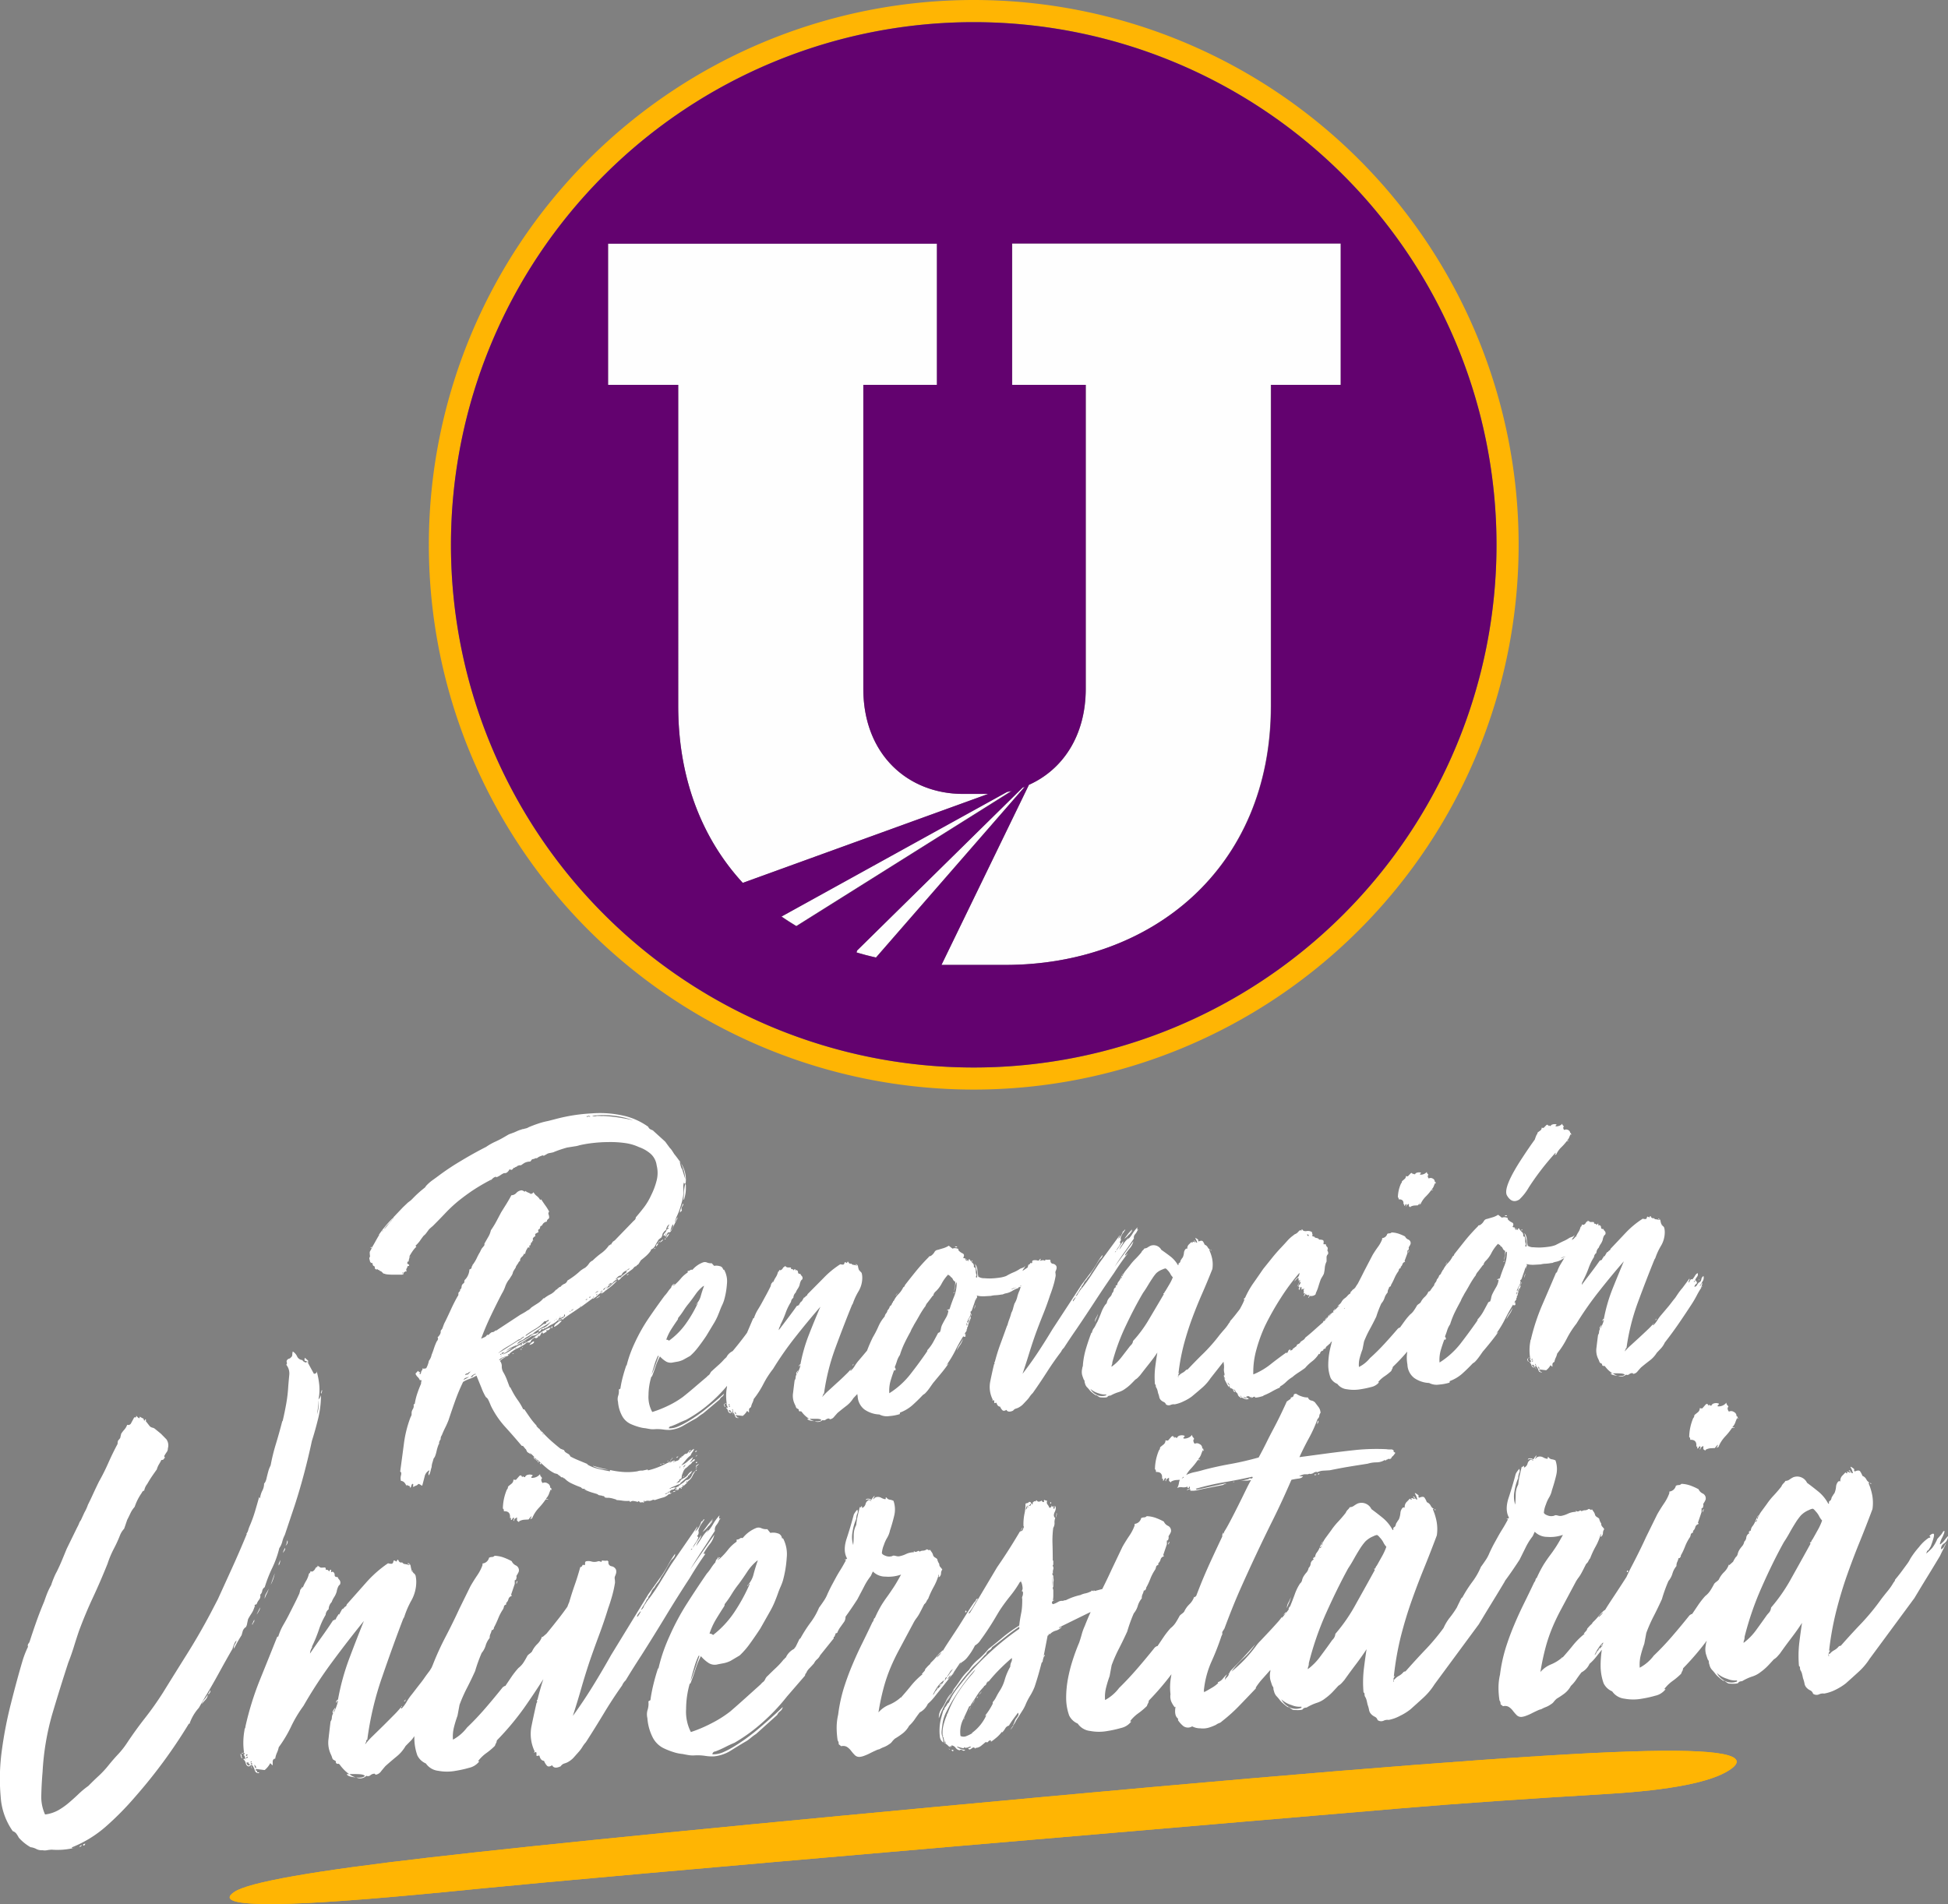
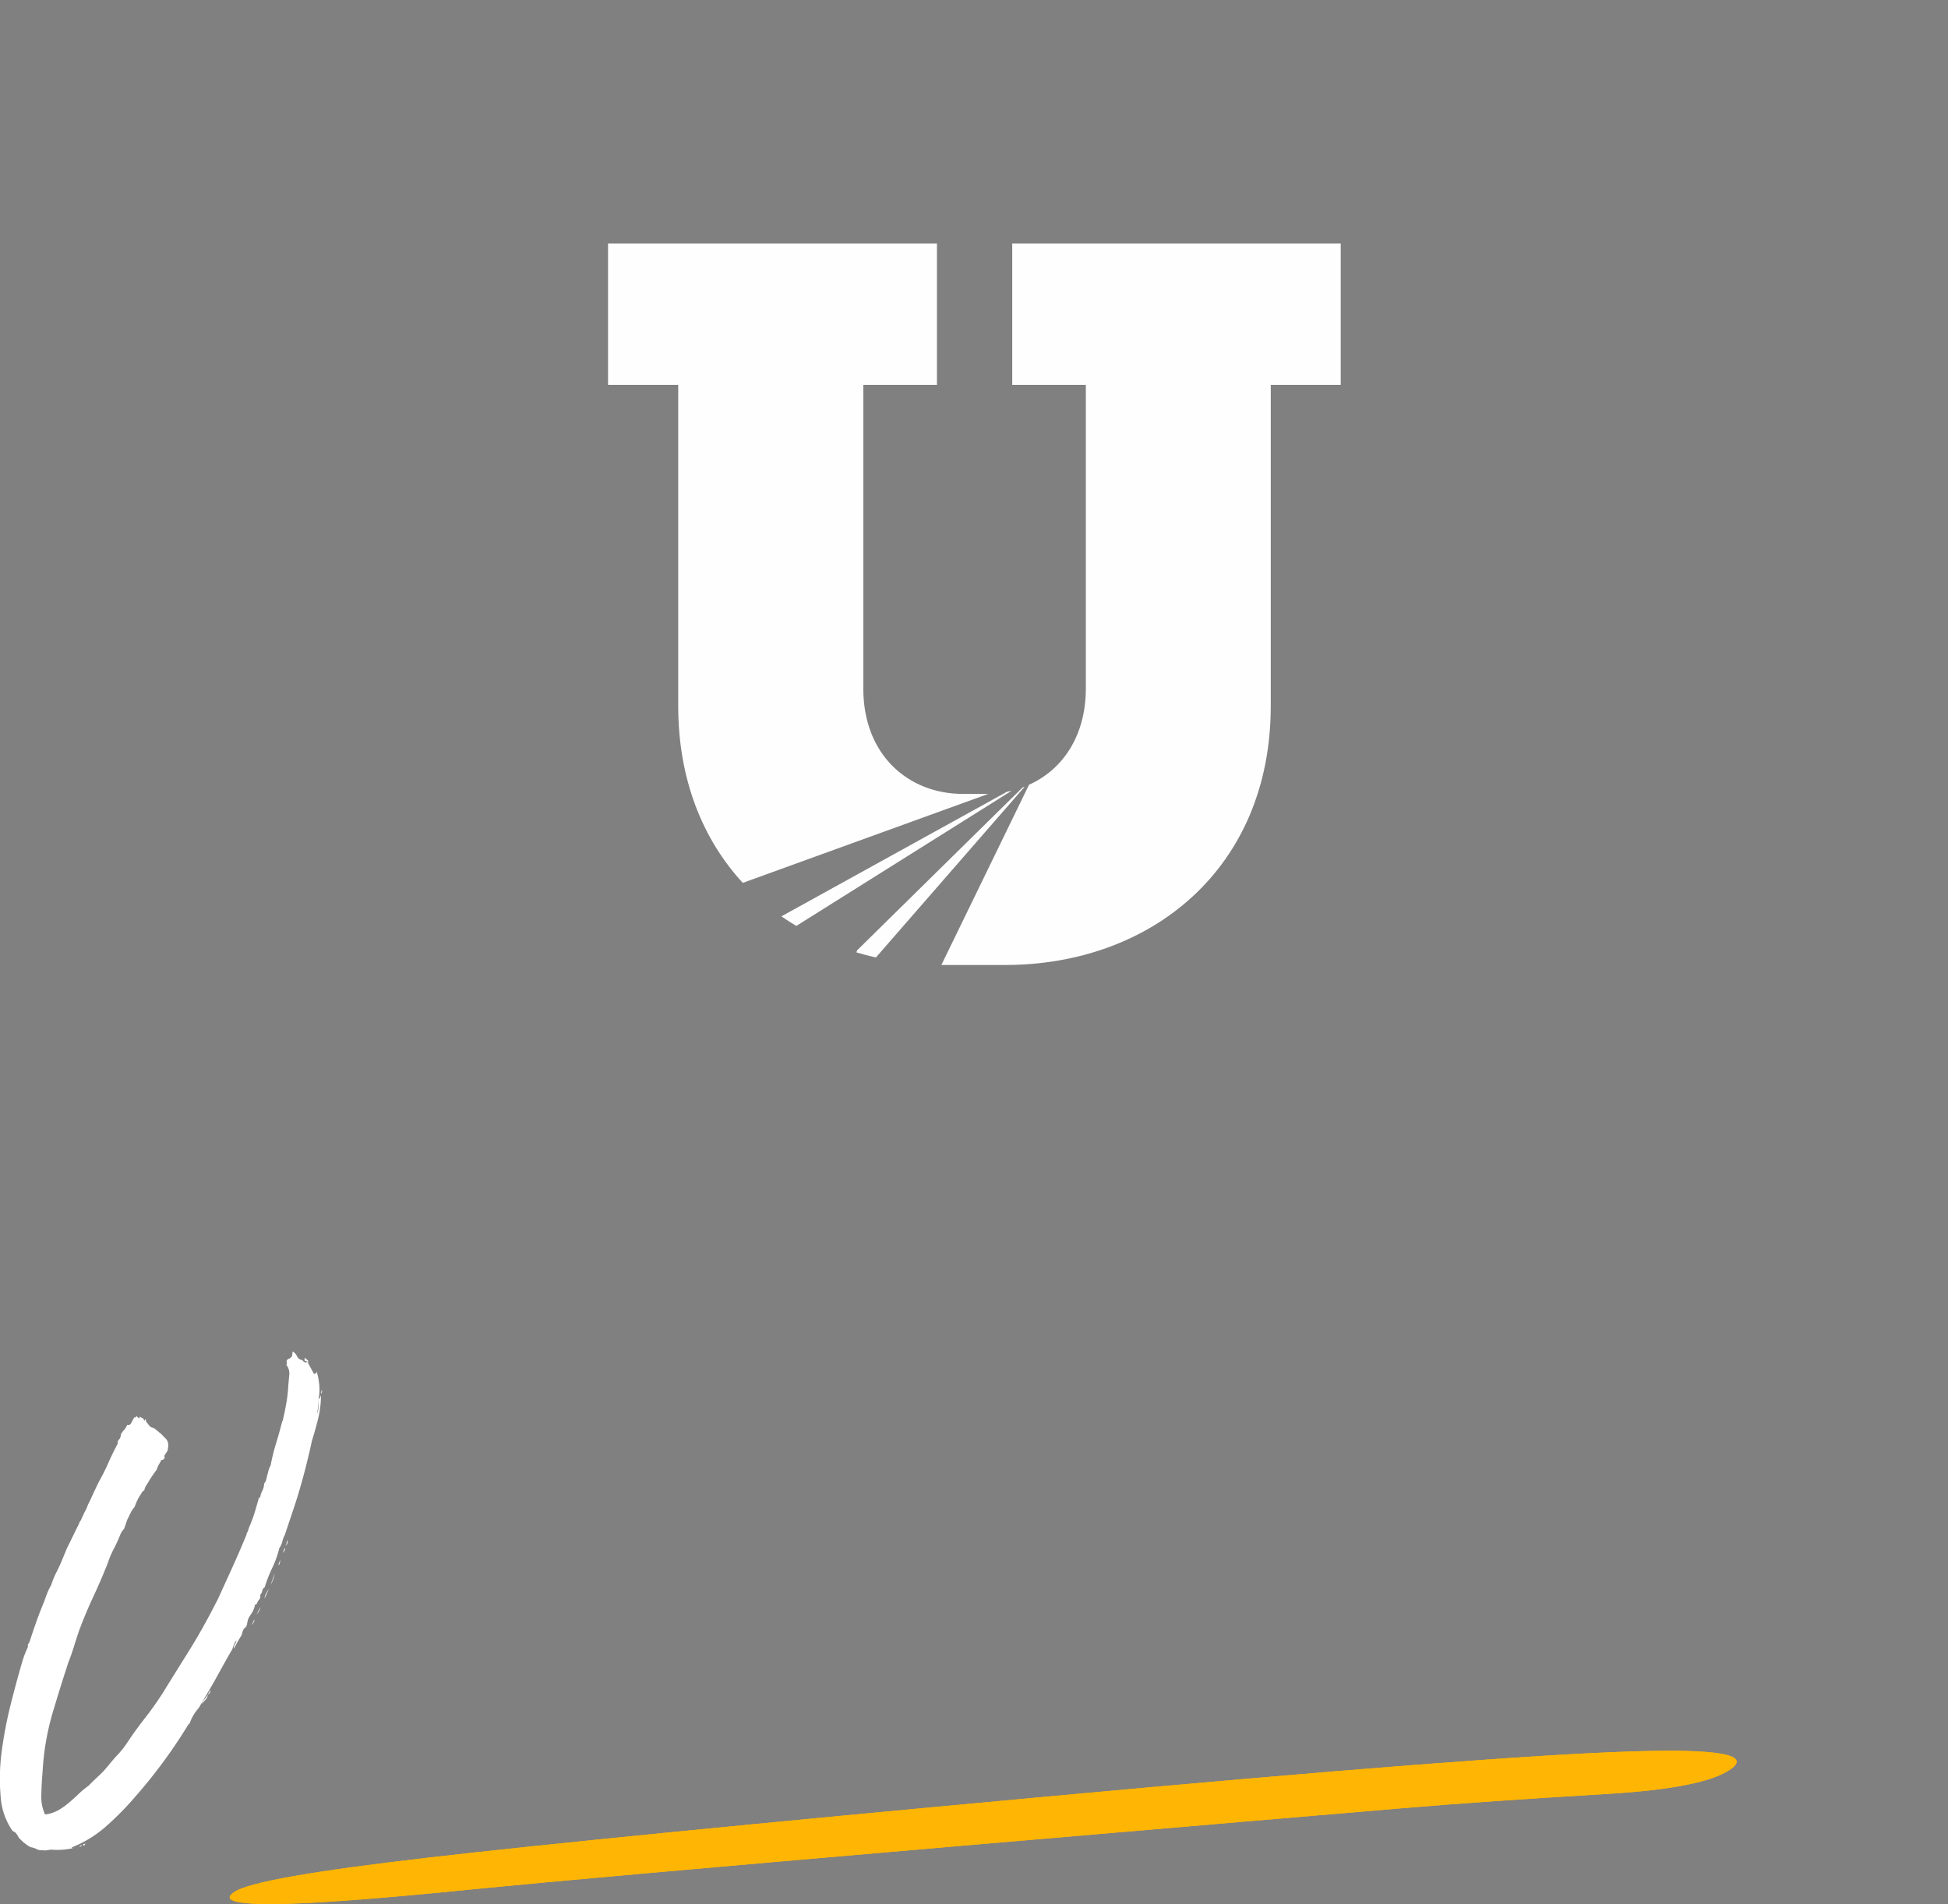
<svg xmlns="http://www.w3.org/2000/svg" viewBox="0 0 518.7 507.09">
  <rect x="0" y="0" width="518.7" height="507.09" fill="#808080" stroke="none" />
  <defs>
    <style>.cls-1{fill:#ffb503;}.cls-1,.cls-2,.cls-3,.cls-4{fill-rule:evenodd;}.cls-2{fill:#fefefe;}.cls-3{fill:#63026f;}.cls-4{fill:#fff;}</style>
  </defs>
  <title>Asset 2</title>
  <g id="Layer_2" data-name="Layer 2">
    <g id="Layer_1-2" data-name="Layer 1">
-       <path class="cls-1" d="M259.28,0A145.09,145.09,0,1,1,114.19,145.09,145.09,145.09,0,0,1,259.28,0Zm0,5.9a139.2,139.2,0,1,0,139.2,139.2A139.2,139.2,0,0,0,259.28,5.9Z" />
      <path class="cls-2" d="M249.47,64.85H161.91V102.5h18.68V188c0,19.55,6.49,35.51,17.19,47.13l65.35-23.69h-6.7c-14.6,0-26.55-10.42-26.55-28V102.5h19.6V64.85Zm-41.41,179.2,60.06-33.18q.63-.12,1.25-.27l-57.34,36q-2-1.22-4-2.57Zm20,9.56.15-.5,44.07-43.38.56-.21L233.23,255q-2.64-.59-5.21-1.36Zm22.64,3.31L274,209c8.93-4,15.13-13,15.13-25.63V102.5h-19.6V64.85H357V102.5H338.37V188c0,43.3-31.84,69-70.75,69h-17Z" />
-       <path class="cls-3" d="M259.28,5.9a139.2,139.2,0,1,1-139.2,139.2A139.2,139.2,0,0,1,259.28,5.9Zm-9.81,59H161.91V102.5h18.68V188c0,19.55,6.49,35.51,17.19,47.13l65.35-23.69h-6.7c-14.6,0-26.55-10.42-26.55-28V102.5h19.6V64.85Zm-41.41,179.2q1.94,1.35,4,2.57l57.34-36q-.62.15-1.25.27l-60.06,33.18Zm20,9.56q2.56.77,5.21,1.36l39.58-45.45-.56.21-44.07,43.38-.15.5Zm22.64,3.31h17c38.91,0,70.75-25.67,70.75-69V102.5H357V64.85H269.49V102.5h19.6v80.9c0,12.67-6.2,21.62-15.13,25.63Z" />
      <path class="cls-4" d="M19.12,492q.13.28.34.19a1.45,1.45,0,0,1,.47-.1,18.88,18.88,0,0,1-6.17.52,11,11,0,0,0-1.27.15,3,3,0,0,1-1.14,0,3.14,3.14,0,0,1-1.68-.33,4.42,4.42,0,0,0-1.54-.48A12.44,12.44,0,0,1,5,489.41a7.47,7.47,0,0,0-.6-1,2,2,0,0,0-1-.73,17.77,17.77,0,0,1-3.22-9.19,54.28,54.28,0,0,1,.27-12A107.81,107.81,0,0,1,2.9,453.74q1.61-6.4,3.08-11.36a25.38,25.38,0,0,1,1.48-3.81.89.89,0,0,1,.07-.79,2.07,2.07,0,0,0,.34-.52q.94-2.92,1.88-5.56t2-5.13q.4-1.17.8-2.2a17.57,17.57,0,0,1,1.07-2.21,19.44,19.44,0,0,1,.67-1.83q.4-1,.8-1.7.8-1.62,1.41-3.09l1.27-3.08,2.82-5.76a6.32,6.32,0,0,0,.47-1,2.72,2.72,0,0,1,.47-.82l.94-2.06a10.81,10.81,0,0,0,.94-2.06q.67-1.33,1.41-2.95t1.54-3.24q1.34-2.37,2.48-4.95t2.48-5.09a2.18,2.18,0,0,1,.13-.87L32,383l.27-1.16a7.48,7.48,0,0,1,.8-1.05,4.16,4.16,0,0,0,.8-1.34.82.82,0,0,0,1.07-.49l.8-1.48.4,0q.13,0,.13-.44l.4.41a1.43,1.43,0,0,0,.4.26q.13,0,.13-.44a6.83,6.83,0,0,0,.8.45q.4.19.27.48.27.27.34,0c0-.19.11-.25.2-.16s.09.33,0,.43l1.07,1.37a1.52,1.52,0,0,0,.74.39,1.52,1.52,0,0,1,.74.39l1.47,1.2,1.47,1.49a2.77,2.77,0,0,1,.4,2.41,1.59,1.59,0,0,1-.27.95q-.27.37-.54.82t-.07.51q.2.2-.2.51,0,.29-.67.33a8.78,8.78,0,0,1-.6,1.11,5.7,5.7,0,0,0-.6,1.4q-.54.75-1.21,1.72t-1.34,2.16a3.82,3.82,0,0,0-.8,1.77q-.4,0-.67.61a14.18,14.18,0,0,0-1,1.64,14.49,14.49,0,0,0-.87,2.06A7.12,7.12,0,0,0,34.74,403q-.47,1-.87,1.77l-.8,2.34a8.41,8.41,0,0,0-.54.68,5.78,5.78,0,0,0-.54,1,34.44,34.44,0,0,1-1.68,3.68,26.06,26.06,0,0,0-1.68,4q-1.88,4.7-3.89,9t-3.75,9q-.67,2-1.34,4.16t-1.47,4.17q-2.28,7-4.29,13.79a69.06,69.06,0,0,0-2.55,15.26Q11.07,475,11,478a11.35,11.35,0,0,0,1,5.24,9.62,9.62,0,0,0,3.55-1.15,18.68,18.68,0,0,0,2.82-2q1.27-1.08,2.55-2.3a22.15,22.15,0,0,1,2.61-2.16q1.34-1.37,2.75-2.67a25.83,25.83,0,0,0,2.61-2.81q1.34-1.66,2.61-3a22.27,22.27,0,0,0,2.35-3q2.28-3.43,4.76-6.59t4.76-6.73q3.22-5.21,6.44-10.34T56,429.77l2-3.84,3.82-8.39q1.94-4.27,3.82-8.82.13-.29,0-.21t0-.07a2.62,2.62,0,0,0,.47-1,10.29,10.29,0,0,1,.47-1.25,35.3,35.3,0,0,0,1.34-3.73q.54-1.82,1.07-3.72.27,0,.13.13c-.09.1,0,.15.13.14a5.75,5.75,0,0,1,.6-2,4,4,0,0,0,.47-1.89,2.45,2.45,0,0,0,.4-.6,4.9,4.9,0,0,0,.27-.88q.13-.58.4-1.6a7.9,7.9,0,0,1,.67-1.76,51.64,51.64,0,0,1,1.41-5.74q.87-2.85,1.68-6l.13-.15q.54-2.32.94-4.57a38.61,38.61,0,0,0,.54-4.69q.13-1.58.27-3a3.72,3.72,0,0,0-.8-2.67.6.6,0,0,0,.13-.65.6.6,0,0,1,.13-.65.78.78,0,0,1,.47-.31.78.78,0,0,0,.47-.31.91.91,0,0,0,.4-.74,3,3,0,0,1,.13-.87,3.07,3.07,0,0,1,1.14,1.29,1.69,1.69,0,0,0,1.41,1,1.12,1.12,0,0,0,.47.47,1.09,1.09,0,0,0,.6.18q.27-.45-.2-.42t-.2-.85q.27.27.67.6t.27.63-.07-.14-.2,0l1.74,3.19q.94-.06.67-.9a21.08,21.08,0,0,1,.74,3.75,13.17,13.17,0,0,1-.2,4,2.77,2.77,0,0,0,.67-1.19,26.31,26.31,0,0,1-.74,6.2q-.74,3.05-1.68,6Q82.14,388,81,392.32t-2.48,8.46q-.67,2-1.34,4t-1.34,4a7.88,7.88,0,0,0-.67,1.76,5.33,5.33,0,0,1-.8,1.77,26.54,26.54,0,0,1-1.88,5.27,36.41,36.41,0,0,0-2,5.13,1.44,1.44,0,0,0-.67,1,1.62,1.62,0,0,1-.54,1,1.53,1.53,0,0,1-.27,1.31,3.67,3.67,0,0,0-.67,1.19q-.13.15-.2.08s-.16,0-.34.24c0,.19,0,.28.07.28s0,.09-.07.29v-.29a6.23,6.23,0,0,1-.8,1.84q-.54.82-.94,1.56-.13.58-.27,1.23a2.07,2.07,0,0,1-.4,1q0-.14-.4.31a2,2,0,0,0-.4.81q-.13.51-.27.95a33,33,0,0,0-2,3.56,1.36,1.36,0,0,1,.2-1.09,3.47,3.47,0,0,0,.47-1.1,2.1,2.1,0,0,0-.6.9,7.09,7.09,0,0,0-.47,1.32q-1.88,3.26-3.62,6.45t-3.62,6.3l-1.74,3A12.16,12.16,0,0,0,50.49,459c0,.1,0,.12-.13.08s-.13,0-.13.08A137.41,137.41,0,0,1,36,478.52a79,79,0,0,1-7.71,7.84A31.15,31.15,0,0,1,19.12,492Zm36.2-40.71a2,2,0,0,1-.54,1.32l-1.07,1.21a3.9,3.9,0,0,1,.74-1.26,6.8,6.8,0,0,0,.87-1.27Zm29.5-78.39a11.94,11.94,0,0,1-.13,1.94q-.13.8-.27,1.81a8.33,8.33,0,0,0,.4-1.81,7,7,0,0,0,0-1.93ZM73.15,419a9.82,9.82,0,0,1-1.07,3.07L73.15,419Zm-3.89,9.11a2.17,2.17,0,0,1-.34,1,5.39,5.39,0,0,1-.6.9l.94-1.92Zm2.28-5a5.57,5.57,0,0,1-.47,1.25,13.09,13.09,0,0,0-.6,1.4,2.65,2.65,0,0,1,.4-1.39,12.41,12.41,0,0,0,.67-1.26Zm5-12.9a1.26,1.26,0,0,1-.54,1.46,1.41,1.41,0,0,0,.34-.74,2.81,2.81,0,0,1,.2-.73ZM55.86,450.11q.27.41.07.64a2.07,2.07,0,0,0-.33.52q-.27-.13,0-.43a1.07,1.07,0,0,0,.27-.73Zm20-37.87a.69.69,0,0,1-.07.65,3.6,3.6,0,0,1-.47.67,6.11,6.11,0,0,1,.27-.73l.27-.59Zm-1.34,3.23a1,1,0,0,1,0,.72,6.11,6.11,0,0,1-.27.73.85.85,0,0,1,.07-.72,1.85,1.85,0,0,0,.2-.73ZM21.8,491.41a.84.84,0,0,1-.67.47.84.84,0,0,1,.67-.47ZM85.62,371.13q-.27-.13-.13-.35a1,1,0,0,0,.13-.51q.27,0,.13.28a1.39,1.39,0,0,0-.13.58Zm-63,119.8q.13.14-.07.43t-.47,0q.13-.29.27-.23t.27-.23Zm45.05-59.57a.7.7,0,0,1-.13.72.9.9,0,0,0-.27.59q-.27,0,0-.43A4,4,0,0,0,67.66,431.36Z" />
-       <path class="cls-4" d="M82.67,418.42a.71.71,0,0,0,.54.11,1.76,1.76,0,0,0,.74-.76.7.7,0,0,1,.6-.47V417q.27,0,.27.27a.13.13,0,0,0,.13-.15.73.73,0,0,0,.67.39l.94-.06a.47.47,0,0,1,.13.56,5.11,5.11,0,0,0,.6.11s.16.13.34.41q.27-.59.54-.46v.57q.27.13.27,0t.27,0a.92.92,0,0,1,.4.84q0,.57.8.52a1.88,1.88,0,0,0,.47.76,1.15,1.15,0,0,1,.2,1.06.41.41,0,0,1-.2.3,1.16,1.16,0,0,0-.33.45,4.89,4.89,0,0,0-.4,1.31,5.52,5.52,0,0,1-.67,1.47,6.17,6.17,0,0,0-.67,1.33,2.85,2.85,0,0,0-.8,1.91,2,2,0,0,0-.8,1.48,20.13,20.13,0,0,0-1.81,4,37.56,37.56,0,0,1-1.81,4.41v.29a3.2,3.2,0,0,0-.54,1.61Q84,438.25,85.62,436t3.08-4.48q.4,0,.4-.17t.27,0a2.77,2.77,0,0,1,.34-.74q.2-.3.47-.74l.13.14.8-1.48a.62.62,0,0,0,.47-.31,1.31,1.31,0,0,1,.6-.47.32.32,0,0,1,.07-.22.32.32,0,0,0,.07-.22l5.23-5.9a31.17,31.17,0,0,1,5.77-5.07q.94.23,1.14.07a.75.75,0,0,0,.27-.45,1,1,0,0,1,.13-.37q.07-.08.74.31.27-.88.54-.25a.71.71,0,0,0,.94.44,1,1,0,0,0,.74.46,4.65,4.65,0,0,1,1.14.29q.13-.29-.13-.28t-.27-.27a.94.94,0,0,1,.8.88,7.82,7.82,0,0,0,.4,1.48q.27,0,.07-.15t.07-.15a.57.57,0,0,0,.07.35.29.29,0,0,1,.07.21,1.23,1.23,0,0,1,.67,1,7,7,0,0,1,.13,1.28,10.17,10.17,0,0,1-1.27,5,23.44,23.44,0,0,0-1.94,4.48l-.27.45q-2.68,7-5.56,15.37a83.32,83.32,0,0,0-4,16.85.41.41,0,0,0-.27.16v.14a.64.64,0,0,1-.13.44.64.64,0,0,0-.13.44,19.36,19.36,0,0,1,2-2.2l2.88-2.82q1.54-1.53,2.88-2.89a23.81,23.81,0,0,0,2-2.27q.13.14-.13.29t0,.43a8.73,8.73,0,0,0,1.41-1.88,15.73,15.73,0,0,1,1.41-2l1.54-2,1-1.28q.4-.52.87-1.2t1.27-1.72l.53-.86q.13-.31.27-.62a74.56,74.56,0,0,1,3.49-7.66q2-3.84,3.62-7.38l2.95-6q.94-1.63,1.81-2.9a12.27,12.27,0,0,0,1.41-2.73v-.43a2,2,0,0,0,1.74-1.54,1.64,1.64,0,0,1,.74-.19,1,1,0,0,0,.74-.33,8,8,0,0,1,2.48.49,16.38,16.38,0,0,1,2.08.95,2.23,2.23,0,0,0,1.14,1.15,1.43,1.43,0,0,1,.74,1.6,4.4,4.4,0,0,1-.54,1,.55.55,0,0,0-.07.43.55.55,0,0,1-.07.43.39.39,0,0,1-.4.45v1l-.94,2.78q0,.29.07.21c0-.05.07,0,.07.21a1.18,1.18,0,0,0-.87.84,1.87,1.87,0,0,1-.6,1v.43q-.54.18-.6.54a2.83,2.83,0,0,1-.2.66,12.67,12.67,0,0,0-1.27,2.37q-.47,1.17-1,2.21-.27.45-.2.51s0,.17-.2.37q0,.14-.4.17a3.78,3.78,0,0,1-.33,1,2.33,2.33,0,0,0-.2,1.09,5.55,5.55,0,0,0-1.07,2,5.56,5.56,0,0,1-1.07,2,40.94,40.94,0,0,0-1.74,4.83q-1.07,2.36-2.21,4.57a39,39,0,0,0-1.94,4.41l-.54,2.9a30.56,30.56,0,0,0-.94,3.06,10.21,10.21,0,0,0-.27,3.31,11.45,11.45,0,0,0,3.75-3.23q2.41-2.29,4.83-5.09t4.69-5.65a1.7,1.7,0,0,0,.34-.23.52.52,0,0,1,.33-.09l1.61-2.39a23.12,23.12,0,0,1,1.88-2.4,5.88,5.88,0,0,0,1.34-1.44,21.23,21.23,0,0,0,1.07-1.85,3.45,3.45,0,0,1,.6-.54,3.45,3.45,0,0,0,.6-.54,6.53,6.53,0,0,1,1.41-2,5,5,0,0,0,1.27-2l.13.13,1.07-.92q1.74-2.11,3.49-4.36,1.09-1.41,2.07-2.81a12.16,12.16,0,0,1,.48-1.21q.67-2.33,1.47-4.6t1.47-4.74a.56.56,0,0,0,.54-.39q.13-.37.54-.1a.38.38,0,0,0,.2-.44.65.65,0,0,1,.2-.59,2.79,2.79,0,0,1,1.54.05,2.92,2.92,0,0,0,1.81-.11,1.86,1.86,0,0,1,.8.24.32.32,0,0,1,.07-.22.32.32,0,0,0,.07-.22,4.22,4.22,0,0,0,1.47.05l.27.27a1,1,0,0,0,.8,1.24,1.57,1.57,0,0,1,1.21.93,1.9,1.9,0,0,1,0,1,6.14,6.14,0,0,1-.27.73,1.25,1.25,0,0,0-.07.72,6.49,6.49,0,0,1,.07,1A30.37,30.37,0,0,1,163,425q-.54,1.89-1.07,3.36-1.07,3.5-2.41,7.09t-2.55,7.1q-1.21,3.65-2.21,7.15T152.53,457q2.82-3.89,5.3-7.91t4.89-8.31l9.92-16.21,3.75-5.24a27.64,27.64,0,0,0,1.54-2.6,24.84,24.84,0,0,1,1.81-2.9q.13.71-.94,1.63-.67,1-1.27,2.15t-1.27,2.15a1.53,1.53,0,0,0-.34.52,1,1,0,0,1-.2.37,4.17,4.17,0,0,1-.67,1,6.45,6.45,0,0,0-.8,1.19,2.9,2.9,0,0,0-.8,1.12,4.42,4.42,0,0,1-.8,1.27q0,.57-.27.59l.07.14q-.07-.14-.2,0a10.36,10.36,0,0,1-.8,1.48q-.4.6-.8,1.34a1.67,1.67,0,0,0,.74-.83,2.72,2.72,0,0,1,.47-.82q.27-.45.47-.74a5.8,5.8,0,0,1,.47-.6,50.8,50.8,0,0,0,3-4.41q1.41-2.3,2.88-4.68l7-10.16a1,1,0,0,1-.2.59,2.77,2.77,0,0,0-.34.74,6,6,0,0,0,1.61-2.67q.27,0,.34-.16a2.23,2.23,0,0,1,.34-.45l.13.13q-.54.75-.94,1.35a5.35,5.35,0,0,0-.67,1.62,1.2,1.2,0,0,1-.27,1.31q0,.29.13.28c.09,0,.13,0,.13.14a4.53,4.53,0,0,1-.74,1.48,4.88,4.88,0,0,0-.74,1.33l2.28-3.43a3.56,3.56,0,0,1-.6,1.4,5.49,5.49,0,0,0-.74,1.55q.8-1.19,1.47-2.24a11.2,11.2,0,0,1,1.61-2q.13.14-.07.29a.41.41,0,0,0-.2.3,9.35,9.35,0,0,0,1.61-2.1,14.14,14.14,0,0,1,1.74-2.4,1.09,1.09,0,0,1-.07.43.53.53,0,0,0,.07.43c0,.1,0,.09.07,0s.11-.1.2,0l-.27.3a5.08,5.08,0,0,1-.8,1.41,1.89,1.89,0,0,0-.4,1.53q-1.61,2.53-3.29,5.07T183.77,418l6.44-9.27a6,6,0,0,1-1.21,2.51,19.45,19.45,0,0,0-1.61,2.39q0,.29.2.2c.13-.06.2,0,.2.06q-1.07,1.5-2.08,3.06t-2.08,3.35q-3.22,4.92-6.37,10.12t-6.37,10.27q-1.07,1.64-2.15,3.35t-2.15,3.49a3.85,3.85,0,0,0-.94,1.35q-2.55,3.59-4.83,7.38T156,464a8.6,8.6,0,0,0-.94,1.27,8.61,8.61,0,0,1-.94,1.27l-1.21,1.36a5.45,5.45,0,0,1-1.21,1.08,4.34,4.34,0,0,1-1.34.65,1.85,1.85,0,0,0-1.07.78q-1.74.82-2.28-.29-.94.63-1.41.08a4.17,4.17,0,0,1-.74-1.24q-.94-.09-1.21-1.36a.44.44,0,0,0-.4,0,.44.44,0,0,1-.4,0v-.72q0-.43-.67-.1c0-.1,0-.14.07-.15s.07-.1.07-.29a10.72,10.72,0,0,1-.8-6.61q.67-3.26,1.34-6.17.27-.3.13-.51t.13-.37q.67-2.76,1.56-5.49-2.48,3.89-5,7.49a73.4,73.4,0,0,1-7.37,8.82l-.13.58a3.62,3.62,0,0,0-.4.88,18.23,18.23,0,0,1-2.28,1.93,10.31,10.31,0,0,0-2.14,2.06q-.13.15.27.13a4.68,4.68,0,0,1-2.75,1.74,29.09,29.09,0,0,1-3.55.79,12.61,12.61,0,0,1-4.63,0,4.59,4.59,0,0,1-3.29-1.95,4.48,4.48,0,0,1-2.28-2.15,14,14,0,0,1-.8-4.75q0-.2,0-.39a8,8,0,0,1-.81,1.09L108,465a10.07,10.07,0,0,1-2.48,2.87q-1.68,1.39-2.88,2.47-.4.45-1.14,1.36a2.15,2.15,0,0,1-1.41.94.2.2,0,0,1-.2-.13.2.2,0,0,0-.2-.13,1.64,1.64,0,0,0-1.07.42,1,1,0,0,1-1.07.14,2.32,2.32,0,0,1-2.68.45q1.74.18,2.28-.42-.27-.41-1.68-.47t-2.48,0a9.45,9.45,0,0,1-1.61-1.41,10.56,10.56,0,0,1-.94-1.16q-.27-.27-.47-.19t-.47-.19q-.13-.28-.07-.35t-.07-.21l-.67-.39a1.48,1.48,0,0,1-.27-.56,5.46,5.46,0,0,0-.27-.7,7.32,7.32,0,0,1-.67-4.26q.27-2.45.54-4.61a1.8,1.8,0,0,0,.34-1,2.75,2.75,0,0,1,.34-1.17q-.27-.27,0-.72a5.09,5.09,0,0,1,.54-.75,1,1,0,0,1-.2.59,1.28,1.28,0,0,0-.2.73A13.16,13.16,0,0,0,90,453.06q-.27-.13-.27.09a.53.53,0,0,1-.13.37q-.27-.56.4-.88A62.41,62.41,0,0,1,93,441.71q1.88-5,3.89-10Q92.6,437,88.44,442.63a120.17,120.17,0,0,0-7.64,11.7,33.72,33.72,0,0,0-3.29,5.5,33.76,33.76,0,0,1-3.29,5.5,6.29,6.29,0,0,1-.47,1.46,6.1,6.1,0,0,0-.47,1.6q-.13-.14-.2.08t-.07-.07a.91.91,0,0,0-.4.74v1a.68.68,0,0,1-.34-.27.68.68,0,0,0-.33-.27,5.77,5.77,0,0,1-1.47,1.81l-2.28-.29a.35.35,0,0,0-.07.36q.07.21.33.05v.29q0,.29.27.2t.27.2a1,1,0,0,1-1.14-.72,4,4,0,0,0-.74-1.46.91.91,0,0,0-.54.25.47.47,0,0,1-.54.1q-.4-.12-.6-.82a1.63,1.63,0,0,0-.6-1q.13-.29.27-.16a.4.4,0,0,1,.13.28,1,1,0,0,0,0-.72,1.69,1.69,0,0,0-.4-.69q.4,0,.27-.3t-.4,0a.25.25,0,0,1-.4-.12.6.6,0,0,0,.67-.18,18.38,18.38,0,0,1,.13-5.88,1,1,0,0,1,.13-.51,1,1,0,0,0,.13-.51,79.47,79.47,0,0,1,3.82-12.33q2.35-5.8,4.63-11.52c.09,0,.11,0,.07-.08s0,0,.2.06a15.09,15.09,0,0,1,1.41-3.24q.87-1.48,1.68-3.11l1.27-2.51q.6-1.18,1.27-2.65a7.35,7.35,0,0,0,.2-.8,1.13,1.13,0,0,1,.47-.67v-.29l.27.13a10.55,10.55,0,0,1,.87-1.77,6.18,6.18,0,0,0,.74-1.91.71.71,0,0,0,.4-.74Zm322-99.08a13.68,13.68,0,0,0,2.41-3.11,70.22,70.22,0,0,1,6.56-8.61h0a2.81,2.81,0,0,1,.62-.63.91.91,0,0,1-.31.62c.14,0,.21,0,.21-.06s.07-.05.21-.06a6.25,6.25,0,0,1,1.34-1.92,13.2,13.2,0,0,0,1.45-1.63l.52,0c0-.07-.07-.1-.21-.09s-.21,0-.21-.09a2.48,2.48,0,0,0,.57-.83,8.77,8.77,0,0,1,.36-.82c.07,0,.14.06.21.19q0-.2-.05-.25s-.05-.11-.05-.25-.21,0-.21-.09a.84.84,0,0,0-.57-.77,1.05,1.05,0,0,0-1,0,.83.83,0,0,1-.26-.49.35.35,0,0,1,.16-.41,1.24,1.24,0,0,0-.26-.33.57.57,0,0,1-.16-.44,2.15,2.15,0,0,1-1.76.7q-.1-.19.05-.25a.25.25,0,0,0,.16-.26,1.68,1.68,0,0,0-1,0,.74.74,0,0,0-.57.43.57.57,0,0,1-.41-.18c-.07,0-.09,0-.05.1s0,.07-.15,0q-.21-.49-.62-.06l-.62.63a.81.81,0,0,1-.52-.07.9.9,0,0,1-.36.77l-.67.49a.35.35,0,0,0-.1.26.58.58,0,0,1-.21.36,10.39,10.39,0,0,0-.49,1.3q-1.46,2-3.3,4.81-5.32,8.08-4.09,10.12c.9,1.51,2,1.86,3.32,1Zm16.62,6.77a.59.59,0,0,0,.42.08,1.33,1.33,0,0,0,.58-.56.54.54,0,0,1,.47-.34v-.21a.17.17,0,0,1,.21.2.1.1,0,0,0,.11-.11.58.58,0,0,0,.52.29l.73,0a.33.33,0,0,1,.11.41l.47.08s.12.1.26.3q.21-.43.42-.34v.42q.21.09.21,0t.21,0a.66.66,0,0,1,.31.61q0,.42.63.38a1.37,1.37,0,0,0,.37.56.8.8,0,0,1,.16.78q0,.1-.16.22a.86.86,0,0,0-.26.33,3.42,3.42,0,0,0-.31,1,3.92,3.92,0,0,1-.52,1.08,4.41,4.41,0,0,0-.53,1,2,2,0,0,0-.63,1.4,1.47,1.47,0,0,0-.63,1.09,14.34,14.34,0,0,0-1.42,2.91,26.53,26.53,0,0,1-1.42,3.23V341a2.24,2.24,0,0,0-.42,1.18l2.41-3.18q1.26-1.65,2.41-3.29.32,0,.31-.12t.21,0a2,2,0,0,1,.26-.54l.37-.55.1.1.63-1.09a.49.49,0,0,0,.37-.23,1,1,0,0,1,.47-.34.22.22,0,0,1,.05-.16.23.23,0,0,0,.05-.16l4.09-4.33a24,24,0,0,1,4.51-3.72q.73.17.89.05a.55.55,0,0,0,.21-.33.69.69,0,0,1,.1-.27s.23,0,.58.23q.21-.64.42-.18a.56.56,0,0,0,.74.33.75.75,0,0,0,.58.33,3.85,3.85,0,0,1,.89.21q.11-.22-.1-.2a.17.17,0,0,1-.21-.2.71.71,0,0,1,.63.65,5.46,5.46,0,0,0,.31,1.08q.21,0,.05-.11c-.1-.06-.09-.1.05-.11a.4.4,0,0,0,.05.26.2.2,0,0,1,.05.15.91.91,0,0,1,.52.71,4.78,4.78,0,0,1,.1.94,7.08,7.08,0,0,1-1,3.68,16.61,16.61,0,0,0-1.52,3.29l-.21.33q-2.1,5.16-4.36,11.27a57.84,57.84,0,0,0-3.1,12.35.32.32,0,0,0-.21.12v.1a.45.45,0,0,1-.11.32.45.45,0,0,0-.1.32,14.58,14.58,0,0,1,1.57-1.61l2.26-2.07q1.21-1.12,2.26-2.12a17.88,17.88,0,0,0,1.57-1.66q.1.1-.11.22t0,.31a6.47,6.47,0,0,0,1.1-1.37,11.53,11.53,0,0,1,1.1-1.48l1.21-1.43.79-.94q.31-.39.68-.88t1-1.26q.21-.33.73-1.09T448,343l1.1-1.48q.53-.71.73-1a.48.48,0,0,1-.05.48,1.15,1.15,0,0,0-.16.59.72.72,0,0,0,.31-.39,1.51,1.51,0,0,1,.31-.49.4.4,0,0,1,.26,0,.2.2,0,0,0,.16,0,6.8,6.8,0,0,0,.63-.88,1.93,1.93,0,0,1,.73-.78.91.91,0,0,1-.16,1,7.72,7.72,0,0,0-.47.76q.21.09-.16.32t-.16.22q0,.21.21-.12t.21-.12q.21-.22.11,0t.1.1q.32.51-.05.74a1.1,1.1,0,0,0-.47.76.84.84,0,0,0,.68-.46,4,4,0,0,1,.47-.66,1,1,0,0,0,.68-.83,1.32,1.32,0,0,1,.58-.93,1.68,1.68,0,0,1-.21,1.38,10.61,10.61,0,0,1-.84,1.31.69.69,0,0,0,.42-.39,1.5,1.5,0,0,1,.31-.49,2.05,2.05,0,0,1-.42,1.28q.11.1.21-.17t.21-.17a19.74,19.74,0,0,0-1.42,2.34,28.22,28.22,0,0,1-1.42,2.44q-1.78,2.73-3.46,5.18t-3.67,5a6.06,6.06,0,0,1-1,1.53l-1.15,1.22a7.53,7.53,0,0,1-1.94,2.1q-1.31,1-2.26,1.81-.31.33-.89,1a1.7,1.7,0,0,1-1.1.69.16.16,0,0,1-.16-.1.16.16,0,0,0-.16-.1,1.34,1.34,0,0,0-.84.31.8.8,0,0,1-.84.1,1.91,1.91,0,0,1-2.1.33q1.36.13,1.78-.31-.21-.3-1.31-.35t-1.94,0a7.29,7.29,0,0,1-1.26-1,7.87,7.87,0,0,1-.73-.85q-.21-.2-.37-.14t-.37-.14q-.11-.2-.05-.26s0-.09-.05-.15l-.52-.29a1.06,1.06,0,0,1-.21-.41,3.84,3.84,0,0,0-.21-.51,5.07,5.07,0,0,1-.52-3.12q.21-1.8.42-3.38a1.27,1.27,0,0,0,.26-.75,1.92,1.92,0,0,1,.26-.85q-.21-.2,0-.52a3.74,3.74,0,0,1,.42-.55.73.73,0,0,1-.16.43.89.89,0,0,0-.16.53,9.27,9.27,0,0,0,.94-2.26c-.14-.06-.21,0-.21.06a.38.38,0,0,1-.11.27q-.21-.41.31-.65a43.49,43.49,0,0,1,2.31-8q1.47-3.65,3-7.31-3.36,3.86-6.61,8a87.72,87.72,0,0,0-6,8.58,24.5,24.5,0,0,0-2.57,4,24.46,24.46,0,0,1-2.57,4,4.4,4.4,0,0,1-.37,1.07,4.26,4.26,0,0,0-.37,1.18q-.1-.1-.16.06c0,.11-.05.09-.05,0a.66.66,0,0,0-.31.54V364a.53.53,0,0,1-.26-.2.52.52,0,0,0-.26-.19,4.29,4.29,0,0,1-1.15,1.32l-1.78-.21a.24.24,0,0,0-.05.27c0,.1.12.12.26,0v.21q0,.21.21.15t.21.15q-.73,0-.89-.53a2.84,2.84,0,0,0-.58-1.07.74.74,0,0,0-.42.18.38.38,0,0,1-.42.08q-.32-.09-.47-.6a1.19,1.19,0,0,0-.47-.71q.1-.22.21-.12a.28.28,0,0,1,.1.2.68.68,0,0,0,0-.52,1.22,1.22,0,0,0-.31-.51q.31,0,.21-.22t-.31,0a.2.2,0,0,1-.31-.09.49.49,0,0,0,.52-.13,12.61,12.61,0,0,1,.1-4.31.67.67,0,0,1,.1-.37.68.68,0,0,0,.1-.37,55.57,55.57,0,0,1,3-9q1.84-4.25,3.62-8.44c.07,0,.09,0,.05-.06s0,0,.16,0a10.7,10.7,0,0,1,1.1-2.37q.44-.71.86-1.46-.3.15-.6.34a5,5,0,0,1-1.89.68l-.37.13h-.05l-.05.06a1.09,1.09,0,0,1-.47.08,11.35,11.35,0,0,1-1.57.19,5.69,5.69,0,0,0-1.26.18l-1.78.1a6.79,6.79,0,0,1-2-.2q.21.41.05.57a.85.85,0,0,0-.16.59q-.21-.09-.1-.2a.13.13,0,0,0,0-.21l-.52,1.6q-.21.54-.31.86t-.31.86a.9.9,0,0,1-.21.17q-.1.06-.1.27l.1.1a3.45,3.45,0,0,1-.47,1.34,5.82,5.82,0,0,0-.58,1.24.57.57,0,0,0,.37-.49,1,1,0,0,1,.26-.59q.21-.43.37-.7a1.15,1.15,0,0,0,.16-.59q.21.2-.05.53t-.05.53a13.08,13.08,0,0,1-.47,1.23,5,5,0,0,0-.37,1.33q-.21-.09-.16.27t-.16.27a.69.69,0,0,1-.16.69,1.61,1.61,0,0,0-.37.81q0-.21.31-.23,0,.32-.1.32c0,.14,0,.19.05.15s.05,0,.05.15a.86.86,0,0,1-.52.13l-.1-.2q-1.15,1.85-2.15,3.85a27.15,27.15,0,0,1-2.26,3.75q.11.1.16-.06a.26.26,0,0,1,.26-.17q-.94,1.31-2,2.63t-2.1,2.53q-.52.76-1,1.42a11.65,11.65,0,0,1-1,1.21,1.78,1.78,0,0,1-.42.34,1.79,1.79,0,0,0-.42.34q-1.15,1.22-2.57,2.51a10.58,10.58,0,0,1-3.31,2q-.11,0-.11.43a12.74,12.74,0,0,1-2.83.53,4.29,4.29,0,0,1-2.62-.43,7.46,7.46,0,0,1-4-1.35,4.71,4.71,0,0,1-1.78-3.57,9.88,9.88,0,0,1-.05-3.36v-.07a54.94,54.94,0,0,1-3.84,4.07l-.1.43a2.58,2.58,0,0,0-.31.65,14.12,14.12,0,0,1-1.78,1.41,7.86,7.86,0,0,0-1.68,1.51q-.1.11.21.09a3.7,3.7,0,0,1-2.15,1.28,24.14,24.14,0,0,1-2.78.58,10.55,10.55,0,0,1-3.62,0,3.64,3.64,0,0,1-2.57-1.43,3.42,3.42,0,0,1-1.78-1.58,9.65,9.65,0,0,1-.63-3.48,19,19,0,0,1,.37-3.69q.24-1.2.58-2.38l-.11.1.1-.22q-.21,0-.42.44l-1.15,1q0,.21-.05.21s-.05.07-.05.21q-.63,0-.63.56-.21-.09-.52.19a.8.8,0,0,0-.31.6.1.1,0,0,0-.1.11q0,.1-.21-.09a7.17,7.17,0,0,1-1.78,2,11.76,11.76,0,0,0-1.89,1.79q-.94.68-1.84,1.26a12.44,12.44,0,0,0-1.52,1.14,9.3,9.3,0,0,0-1.68,1.3,7.3,7.3,0,0,1-1.57,1.19.45.45,0,0,0-.1.32,18.5,18.5,0,0,0-2.15,1.07,16.15,16.15,0,0,1-2.26,1.07v.1l-1,.27a6.65,6.65,0,0,1-1.26.18l.1-.22a.68.68,0,0,0-.58.09,1.15,1.15,0,0,1-.58.19l.21-.22q0-.21-.31.12a2.19,2.19,0,0,0-.42-.34,2,2,0,0,0-.73.09l.21.3a2.38,2.38,0,0,1-1-.26.93.93,0,0,0,.52.39.49.49,0,0,0,.53-.13.8.8,0,0,0,.52.29,1.5,1.5,0,0,1-1.1.06,8.58,8.58,0,0,1-1-.47v.21q-.42-.19-.42-.29.21,0,.21.09a1,1,0,0,1-.68-.7,1.05,1.05,0,0,0-.58-.7.82.82,0,0,0-.53-.7.42.42,0,0,0,.21.36.26.26,0,0,1,.1.36q-.42-.19-.42-.5t-.52-.5-.1.22a.85.85,0,0,1-.26-.46.46.46,0,0,0-.26-.35q-.21,0-.05.16t-.05.06q-.42-.71-.84-1.53a3.58,3.58,0,0,1-.42-1.66.28.28,0,0,1,.11.2,1.31,1.31,0,0,0,0-.73,4.34,4.34,0,0,1-.11-1,4.79,4.79,0,0,0-.05-1.57q0-.21-.06-.42l-3.45,4.39a12.85,12.85,0,0,1-2.31,2.6q-1.36,1.18-2.73,2.31a12.12,12.12,0,0,1-2.1,1.22,8.94,8.94,0,0,1-2.41.82,1.94,1.94,0,0,0-1.1.17,1.32,1.32,0,0,1-1.21-.14,1.07,1.07,0,0,0-.58-.65,2.43,2.43,0,0,1-.79-.53,1.49,1.49,0,0,1-.42-.82,5.69,5.69,0,0,0-.31-1q-.1-.52-.21-.88a2.27,2.27,0,0,0-.31-.66,1,1,0,0,1-.1-.47.35.35,0,0,0-.21-.36,21,21,0,0,1,.05-4.46q.26-2.06.58-4-.94,1.42-2.2,3t-2.41,3.08l-.52.55a3,3,0,0,1-.73.57q-.63.67-1.26,1.28a10.93,10.93,0,0,1-1.47,1.19,5.57,5.57,0,0,1-1.78.89,10.89,10.89,0,0,0-2.1.91q-.63,0-.79.31t-1.94.16a1,1,0,0,1-.42-.19,2.87,2.87,0,0,1-.42-.29.77.77,0,0,0-.31-.09.29.29,0,0,1-.21-.09,7.42,7.42,0,0,1-.84-.63,4.25,4.25,0,0,1-.73-.75,9.12,9.12,0,0,0-.68-.75,2.24,2.24,0,0,1-.47-1,1,1,0,0,1-.1-.47.61.61,0,0,0-.21-.46q-.21-.51-.42-1.18a3.58,3.58,0,0,1,0-1.73,1.33,1.33,0,0,1,.1-.48,1.91,1.91,0,0,0,.1-.69,22,22,0,0,1,.84-4.3q.63-2.08,1.36-4,0-.11.21-.12a1.33,1.33,0,0,1,.1-.48q.11-.27.21-.48a5,5,0,0,0,.63-1,10,10,0,0,1,.53-1q.52-1.18,1-2.42a9.28,9.28,0,0,1,1.1-2.11,1.1,1.1,0,0,0,.42-.65,2.48,2.48,0,0,1,.31-.75,5,5,0,0,1,.58-.71,1.83,1.83,0,0,0,.47-.92,1.22,1.22,0,0,0,.42-.81,1.06,1.06,0,0,1,.63-.82c0-.07,0-.1-.05-.1s-.05-.07-.05-.21.21-.06.21-.17.07-.09.21,0a1.47,1.47,0,0,1,.37-1,3.52,3.52,0,0,0,.58-1q.11.2.21.09a.45.45,0,0,0,.1-.32q-.11-.1-.1.06t-.21.17l.31-.65a5.5,5.5,0,0,1,.31-.54.53.53,0,0,1-.16.38.44.44,0,0,0-.05.48,5.4,5.4,0,0,1,.84-1.52l1.15-1.43a13.67,13.67,0,0,1,1.47-1.71q.84-.84,1.57-1.72a1.78,1.78,0,0,1,.42-.6,2.07,2.07,0,0,0,.42-.5,1.56,1.56,0,0,0,.84-.26,5,5,0,0,1,.84-.47,2.34,2.34,0,0,1,2.83,1.1q1.26.87,2.41,1.75a7.88,7.88,0,0,1,2,2.3q.21.09.16-.11a.46.46,0,0,1,.16-.43h.1a1,1,0,0,0,.26-.49,1,1,0,0,1,.26-.49,1.32,1.32,0,0,1,.21-.33,1.32,1.32,0,0,0,.21-.33,4.06,4.06,0,0,0,.26-1.12,1.68,1.68,0,0,1,.47-1q.21-.12.26-.07a.2.2,0,0,0,.16,0,1.39,1.39,0,0,1,.37-1.07q.37-.34.68-.67a.16.16,0,0,1,.16.1q.05.1.26,0t-.05-.1q-.16,0-.05-.1a.82.82,0,0,1,.63.17q.21-.22,0-.26a.23.23,0,0,1-.21-.25.59.59,0,0,1,.42.34.38.38,0,0,0,.42.24,3.12,3.12,0,0,0-.42-1q-.31-.51.63.17a.23.23,0,0,1,.05.26q-.05.16.16.25.84-.36,1.1,0a4,4,0,0,1,.47.87,1.53,1.53,0,0,1,.84.74,1.52,1.52,0,0,0,1,.73q-.21.22-.26,0t-.37-.08a10.91,10.91,0,0,1,.79,2.37,7.84,7.84,0,0,1,.05,2.73q-1.36,3.44-2.73,6.56t-2.57,6.34q-1.21,3.22-2.2,6.84a55,55,0,0,0-1.52,8c0,.07,0,.07.05,0s.09-.08.16,0a1.19,1.19,0,0,0-.31,1.07q.1.1.05-.26t.16-.17a3.09,3.09,0,0,1,.94-.74,3.1,3.1,0,0,0,.94-.74.64.64,0,0,1,.42-.13q2.41-2.55,4.36-4.44a45.63,45.63,0,0,0,4.15-4.75q.63-.77,1.31-1.54a11.33,11.33,0,0,0,1.21-1.64.92.92,0,0,0,.31-.54l.58-.66q.47-.55.94-1.16l.94-1.21.14-.19.33-.62a17.22,17.22,0,0,0,.94-2q-.21-.09-.16,0a.18.18,0,0,1-.05.21.3.3,0,0,1,.05-.37.46.46,0,0,1,.26-.17,22.86,22.86,0,0,1,2.26-4q1.31-1.86,2.57-3.71l2.41-3q1.15-1.43,2.52-2.87.84-.89,1.52-1.66a9.86,9.86,0,0,1,1.63-1.46,1.42,1.42,0,0,1,.52-.34,1.79,1.79,0,0,0,.63-.46l.37-.39q.16-.17.58-.09.21,0,.05-.11t-.05-.1q.21,0,.21-.12.21.62,1.15.51a2,2,0,0,1,1.47.28,1.13,1.13,0,0,0,.1.52.35.35,0,0,1-.1.43.85.85,0,0,0,.47.24q.26,0,.26.25l.68.17a.6.6,0,0,1,.47.39,2.62,2.62,0,0,1,.94.1q.42.13.21,1,.1.2.26.14a.47.47,0,0,1,.37,0,1.14,1.14,0,0,0,.37.71q.26.2.05.94l.21.41v.52a1.17,1.17,0,0,0-.42,1v1a4.47,4.47,0,0,0-.47,1.65,9.5,9.5,0,0,1-.26,1.64,7.47,7.47,0,0,1-.42.76,7.41,7.41,0,0,0-.42.76q-.31.86-.58,1.76a11.12,11.12,0,0,1-.68,1.77.49.49,0,0,1-.05.21.48.48,0,0,0-.05.21,1.72,1.72,0,0,1-1.47.4.51.51,0,0,0-.26.33q-.05.21-.26.12a1.07,1.07,0,0,0,.31-.75c-.07-.07-.12,0-.16.06s-.12.13-.26.07-.16-.18-.26-.14-.16,0-.16,0v-.31a2.23,2.23,0,0,0-.52.76.35.35,0,0,1,0-.37,3.67,3.67,0,0,0,.21-.38c-.07-.14-.12-.17-.16-.1s-.12.08-.26,0a.49.49,0,0,0,.1-.53.71.71,0,0,1,.1-.64q-.1-.2-.16,0t-.16,0q-.31.23-.21.06t-.1,0l-.11.22a3.31,3.31,0,0,1,.05-.42q.05-.32-.16-.41a1,1,0,0,0-.26.43,2.16,2.16,0,0,1-.16.43.39.39,0,0,1,0-.63.26.26,0,0,0-.31-.3,3.72,3.72,0,0,1,.42-.55,1.07,1.07,0,0,0,.21-.75.88.88,0,0,0-.47.6,1.36,1.36,0,0,1-.47.71,7.37,7.37,0,0,0,.42-.76q.21-.43.42-1-.21,0-.21.12a.32.32,0,0,1-.11.22,1,1,0,0,1-.1-.47,1,1,0,0,0-.1-.47,2.44,2.44,0,0,0-.52.45l-.52.55a2.38,2.38,0,0,1,.79-1A1.44,1.44,0,0,0,346,339a55.64,55.64,0,0,0-4.93,6.63,72.13,72.13,0,0,0-4.2,7.43,40,40,0,0,0-2.31,6.32,22.19,22.19,0,0,0-.84,6.66,18.65,18.65,0,0,0,4.57-2.67q2.15-1.7,4.25-3.18v.21a.86.86,0,0,0,.47-.55.62.62,0,0,1,.58-.45q.1.1,0,.1t0,.21a.88.88,0,0,1,.37-.13q.16,0,.26-.33l1.05-.79v-.21a1.41,1.41,0,0,1,.52-.34,1,1,0,0,0,.52-.55q.31-.23.68-.46a1.57,1.57,0,0,0,.58-.66q1.15-.91,2.26-1.91t2.26-2q.1-.22.1-.11t.1,0c0-.14,0-.21.05-.21s.05-.07.05-.21l.31,0,.11-.11.42-.55a.1.1,0,0,0,.1-.11l.31-.23a.32.32,0,0,0-.21.12l.21-.33v-.1q.1-.22.11-.11a3.24,3.24,0,0,0,.63-.56.38.38,0,0,1-.16.32.86.86,0,0,0-.26.33,1,1,0,0,0,.37-.39,2.67,2.67,0,0,1,.37-.49q.1.1.16,0c0-.07.12-.11.26-.12q-.21-.2,0-.47a3,3,0,0,0,.31-.49q.1.2-.05.27a.26.26,0,0,0-.16.27,4.51,4.51,0,0,0,.63-.56,7.42,7.42,0,0,1,.73-.67q-.11-.2-.26.07t-.16.06q.21-.22.21-.33a2.62,2.62,0,0,0,.84-.89,3.14,3.14,0,0,1,.73-.88,3.68,3.68,0,0,0,.84-.73,2.53,2.53,0,0,1,.74-.62.63.63,0,0,0,.1-.43,1.13,1.13,0,0,0,.37-.34,2.08,2.08,0,0,1,.47-.45q.21,0,.16-.11c0-.07,0-.11.16-.11q.37-.63.73-1.13.9-1.7,1.69-3.31l2.31-4.43q.73-1.2,1.42-2.13a8.82,8.82,0,0,0,1.1-2v-.32a1.53,1.53,0,0,0,1.36-1.13,1.35,1.35,0,0,1,.58-.14.83.83,0,0,0,.58-.24,6.64,6.64,0,0,1,1.94.36,13.3,13.3,0,0,1,1.63.7,1.69,1.69,0,0,0,.89.84,1,1,0,0,1,.58,1.17,3.12,3.12,0,0,1-.42.76c-.07.14-.09.25-.05.32a.38.38,0,0,1-.05.32.3.3,0,0,1-.31.33v.73l-.74,2q0,.21.05.15s.05,0,.05.15a.9.9,0,0,0-.68.62,1.36,1.36,0,0,1-.47.71v.32q-.42.13-.47.39a2,2,0,0,1-.16.48,9.11,9.11,0,0,0-1,1.74,17.6,17.6,0,0,1-.79,1.62q-.21.33-.16.38s0,.12-.16.27-.1.11-.31.12a2.67,2.67,0,0,1-.26.7,1.61,1.61,0,0,0-.16.8,4,4,0,0,0-.84,1.46,4,4,0,0,1-.84,1.46,28.79,28.79,0,0,0-1.36,3.54q-.84,1.73-1.73,3.35a27.68,27.68,0,0,0-1.52,3.24l-.42,2.12a21.44,21.44,0,0,0-.73,2.25,7,7,0,0,0-.21,2.43,8.83,8.83,0,0,0,2.94-2.37q1.89-1.68,3.78-3.73t3.67-4.14a1.33,1.33,0,0,0,.26-.17.43.43,0,0,1,.26-.07l1.26-1.75a17.07,17.07,0,0,1,1.47-1.76,4.44,4.44,0,0,0,1-1.06,15.32,15.32,0,0,0,.84-1.36,2.66,2.66,0,0,1,.47-.39,2.65,2.65,0,0,0,.47-.39,4.79,4.79,0,0,1,1.1-1.48,3.66,3.66,0,0,0,1-1.47l.11.1.37-.3a10.49,10.49,0,0,1,1-1.35,1.61,1.61,0,0,1,.37-.81,1.61,1.61,0,0,0,.37-.81,2.26,2.26,0,0,0,.63-1.09,1.25,1.25,0,0,0,.63-1q.21.2.21-.33a.32.32,0,0,0,.21-.12,6.48,6.48,0,0,1,1.26-1.8,6.48,6.48,0,0,0,1.26-1.8q.42-.23.42-.55,1.47-1.87,3-3.79a49.4,49.4,0,0,1,3.36-3.71.32.32,0,0,1,.1-.22v.1a.32.32,0,0,1,.21-.12.85.85,0,0,0,.31-.12,3,3,0,0,0,.89-.94,1.13,1.13,0,0,1,.89-.63l1.52-.45a5.58,5.58,0,0,0,1.42-.66l1,.78a1.84,1.84,0,0,1,1.57.12v.31a3.25,3.25,0,0,0,1.1.83q.68.33.16,1.2.42.19.52.08a1.94,1.94,0,0,1,.16.41.62.62,0,0,0,.16.31q.21-.12.05-.27t-.05-.26a.34.34,0,0,1,.11.26q0,.16.21.25v-.31q.21.41.31.4t0-.16,0-.26q.21,0,.16-.06s0-.05.05-.06a4.79,4.79,0,0,0,.79,1,1,1,0,0,1,.37,1,.38.38,0,0,0,.42.29,5,5,0,0,1,.11,1,2.6,2.6,0,0,0,.21,1,.76.76,0,0,0-.16.38q-.05.27.26.25a3.65,3.65,0,0,0-.05-1.83q-.26-1-.47-1.81a2.87,2.87,0,0,1,.63,1.64,16.54,16.54,0,0,0,.31,2v-.21a2.91,2.91,0,0,0,1.57.38,16.44,16.44,0,0,0,1.78.06,22.57,22.57,0,0,0,2.47-.24,8,8,0,0,0,1.52-.4q1.15-.59,2-1a9.39,9.39,0,0,0,1.73-.94l.63-.25a.54.54,0,0,0,.37-.18,1.52,1.52,0,0,1,.37-.28.61.61,0,0,1-.21.27q-.11.06,0,.26-.32.12-.52.76l.54-.36a1,1,0,0,1,.3-.31v-.21l.21.09a7.52,7.52,0,0,1,.68-1.3,4.36,4.36,0,0,0,.58-1.4.52.52,0,0,0,.31-.54Zm-4.49,8.57,0-.06-.58.17a1.43,1.43,0,0,0-.63.35l1.18-.46Zm12.58,31.07-.52,0q.21.51,1.89.63a3.53,3.53,0,0,1-1.36-.66Zm-20.89-2.07q-.21,0-.21.12,0-.1.05-.11s.05-.07.05-.21l-.42,0a.61.61,0,0,0,.26.51q.26.2.47-.13a.17.17,0,0,1-.21-.2Zm1,.26a1.94,1.94,0,0,1,.16.41.23.23,0,0,0,.26.19.63.63,0,0,0-.42-.61Zm-2.41-1.33a.61.61,0,0,1-.21-.46.35.35,0,0,0-.21-.36,2.19,2.19,0,0,0,.11.57q.1.36.31.24Zm.73-.67v.31q.31-.12.31-.33l-.31,0Zm1.15,1.61-.21.22a.41.41,0,0,0,.31.09q0-.32-.1-.31Zm.1,1.15-.21-.62a.81.81,0,0,0,.21.62Zm-.31-1.24q.21.09.21-.22a.2.2,0,0,0-.21.22Zm-.74-.8a.1.1,0,0,1,.11-.11.1.1,0,0,0,.1-.11q-.11-.2-.26,0t.05.21Zm33.07-11.53a.61.61,0,0,1-.21.27.18.18,0,0,0-.1.16q.31,0,.31-.44Zm11.23-10.4v.31a.18.18,0,0,1,.1-.16q.11-.06-.1-.15Zm-51.23-7.39-.1.11a5.56,5.56,0,0,0-.26,1.17,4,4,0,0,1-.26,1.06q.1-.64.21-1.17a7.28,7.28,0,0,0,.1-1.37,1.23,1.23,0,0,1-.63-.65,1.23,1.23,0,0,0-.63-.65.31.31,0,0,0-.21-.3,1.51,1.51,0,0,1-.42-.29,10.82,10.82,0,0,0-1.73,2.41A8,8,0,0,1,395.4,336a1.32,1.32,0,0,1-.21.33.63.63,0,0,0-.1.43,2,2,0,0,0-.52.55,2068.62,2068.62,0,0,1-1,1.32,3,3,0,0,0-.52.76,1,1,0,0,0-.11.27s-.07.13-.21.27a26.5,26.5,0,0,0-1.47,2.34q-.63,1.14-1.36,2.33-.21.43-.47.87a6.38,6.38,0,0,0-.47,1q-.84,1.52-1.57,3a22.39,22.39,0,0,0-1.26,3.22,5.92,5.92,0,0,0-.79,1.62q-.26.85-.58,1.61l.21.41a.35.35,0,0,1-.1.43q-.11.11-.21,0t-.1.06q-.52,1.39-.94,2.83a9.48,9.48,0,0,0-.31,3.22,21.9,21.9,0,0,0,5.56-5q2.31-3,4.41-6a.18.18,0,0,1,.11-.16q.11-.06,0-.26a10.77,10.77,0,0,0,1.63-2.24q.68-1.25,1.31-2.44c.14,0,.21,0,.21-.06s.07-.06.21-.06a4,4,0,0,0,.31-1,3.94,3.94,0,0,1,.31-1q.42-.86,1-1.84a4.92,4.92,0,0,0,.68-2q0-.11-.21.06t-.11-.15c-.07-.07-.05-.08.05-.06s.16,0,.16-.06.12-.09.16-.06.12,0,.26-.07q.53-1.71,1.21-3.37a9.56,9.56,0,0,0,.68-3.66Zm1.68,14.92a12.66,12.66,0,0,1-.94,1.63,5.15,5.15,0,0,0-.73,1.51q.42-.76.94-1.52a4.93,4.93,0,0,0,.73-1.62ZM404,344.2a1.93,1.93,0,0,0,.63-1.3l-.63,1.3Zm-2.73-20.52a1.41,1.41,0,0,1-.31,0,.32.32,0,0,0-.31.07.68.68,0,0,0,.37.14q.26,0,.26-.17Zm4.62,16.64.31-1.17a1.93,1.93,0,0,0-.31,1.17Zm-2.2,4.22q.32-.12.11-.53a.89.89,0,0,1-.05.27.89.89,0,0,0-.05.27Zm.11.2q.1,0,.21-.27t0-.16a.65.65,0,0,0-.21.43Zm1.26-17.08h.21q.21-.22,0-.21a.2.2,0,0,0-.21.22Zm-4.62,8.13a.22.22,0,0,1-.05.16.22.22,0,0,0-.05.16c.14,0,.21-.06.21-.17s0-.16-.1-.15Zm-15.22.44a.38.38,0,0,1-.16.32q-.16.11-.05.21a1.52,1.52,0,0,1,.26-.38q.16-.17-.05-.15Zm.42-.23c0-.07,0-.11.05-.11s.05,0,.05-.11q-.21.22-.1.22Zm20.68,2.82a.23.23,0,0,1-.05.16.22.22,0,0,0-.05.16l.1-.32Zm-2.62,8-.1.11.1-.11Zm-48.93,10.37,0-.12-.13.18.09-.06Zm3.28-8.67.1-.22a3.91,3.91,0,0,1-.32.27.57.57,0,0,0,.22-.06Zm20.14-28.18a2.9,2.9,0,0,0-.63.67l-.94.05a2.67,2.67,0,0,0-.94.26c-.07,0-.11.08-.11.22l-.42-.29v-.63q-.63.25-.63.67-.21,0-.05-.26t-.05-.36a.52.52,0,0,0-.26.28.26.26,0,0,1-.26.17v-.42c-.14,0-.21,0-.21.12q.21-1.48-1.26-1.4,0-.52-.21-.51a9.34,9.34,0,0,1,.84-3.72.62.62,0,0,0,.21-.38.38.38,0,0,1,.1-.27L374,314a1,1,0,0,0,.37-.81.8.8,0,0,0,.52.08l.63-.67q.42-.44.63.07.21.09.16,0t.05-.11a.57.57,0,0,0,.42.19.75.75,0,0,1,.58-.45,1.65,1.65,0,0,1,1,0,.26.26,0,0,1-.16.27q-.16.06-.05.27a2.14,2.14,0,0,0,1.78-.73.61.61,0,0,0,.16.46,1.29,1.29,0,0,1,.26.35.37.37,0,0,0-.16.43.88.88,0,0,0,.26.51,1,1,0,0,1,1,0,.88.88,0,0,1,.58.81q0,.11.21.09c0,.14,0,.23.05.26a.4.4,0,0,1,.05.26c-.07-.14-.14-.2-.21-.2a9.33,9.33,0,0,0-.37.86,2.61,2.61,0,0,1-.58.87c0,.07.07.1.21.09s.21,0,.21.09l-.52,0a13.71,13.71,0,0,1-1.47,1.71,6.56,6.56,0,0,0-1.36,2c-.14,0-.21,0-.21.06s-.07.06-.21.06a1,1,0,0,0,.32-.65Zm-2.94,12.76q-.11-.1-.21.22t.1.2a.43.43,0,0,1,.05-.27.23.23,0,0,0,.05-.16Zm-27.19-4.34a.35.35,0,0,0,.42.4.35.35,0,0,0-.42-.4Zm-21.2,39.41a1.72,1.72,0,0,0,.26.51,3.66,3.66,0,0,0,.37.4,2,2,0,0,0-.63-.91Zm25.82-16.47.11-.11.42-.55.1-.11.11-.11-.21.12a3,3,0,0,0-.53.76ZM326,366.67q-.21.33.21.51,0-.21-.11-.26t-.1-.26Zm4.3,5c-.07.14-.05.23.05.26a.84.84,0,0,0,.26,0h.21q-.42,0-.52-.29Zm23.3-21.05a.32.32,0,0,0,.21-.12c.07-.07.09-.11.05-.11s-.09,0-.16.11l-.11.11Zm-7-7.16h-.11q0,.21.11,0Zm8,14.14-.31.23q.1,0,.31-.23Zm.21-8.3a.1.1,0,0,1-.11.11.23.23,0,0,0,.16-.06s0-.05-.05,0Zm-1.57,1.56v0Zm-52.38,7.68.47-.5a1.73,1.73,0,0,0,.37-.91,33.19,33.19,0,0,0,4.3-5.86q2.1-3.53,3.88-6.57c0-.07,0-.1-.05-.1s-.05,0-.05-.1v-.1q.21.09.26-.12a1,1,0,0,1,.26-.43l1.1-1.85a11.33,11.33,0,0,0,.89-1.83,3.63,3.63,0,0,1-.63-.86,4,4,0,0,0-.73-1q-.42-.5-.63-.49a2.51,2.51,0,0,0-.73.25,5,5,0,0,0-1.68,1,10.85,10.85,0,0,0-1,1.32q-.73,1.09-1.31,2.07t-1.21,1.85q-2.31,3.91-4.62,8.82a56.55,56.55,0,0,0-3.57,9.7,1.5,1.5,0,0,1-.11.64,1.21,1.21,0,0,0-.1.53,12.16,12.16,0,0,0,2.62-2.51q1.15-1.48,2.31-3Zm-10.5,11.4a3.79,3.79,0,0,0,2.1,1.72,3.34,3.34,0,0,0,2.1-.07v-.21a4.48,4.48,0,0,1-2-.3,5.52,5.52,0,0,1-2.15-1.14Zm2-20a7.83,7.83,0,0,1-.52,1.08,2.12,2.12,0,0,0-.31,1.07q.21-.54.47-1.08a4.39,4.39,0,0,0,.37-1.07ZM299,330.61l-1.78,2.52a3.51,3.51,0,0,1,.58-1,3.25,3.25,0,0,0,.58-1.08.09.09,0,0,0-.11-.1q-.11,0-.1-.2a.84.84,0,0,0,.21-1,3.78,3.78,0,0,1,.52-1.18l.73-1-.1-.1a1.62,1.62,0,0,0-.26.33q-.05.11-.26.12a4.36,4.36,0,0,1-1.26,2,2,2,0,0,1,.26-.54.74.74,0,0,0,.16-.43l-5.46,7.45-2.26,3.43a37.22,37.22,0,0,1-2.36,3.23,4.28,4.28,0,0,0-.37.44q-.16.22-.37.55a2,2,0,0,0-.37.6,1.26,1.26,0,0,1-.58.61q.31-.54.63-1a7.46,7.46,0,0,0,.63-1.09q.11-.11.16,0l-.05-.1q.21,0,.21-.43a3.22,3.22,0,0,0,.63-.93,2.14,2.14,0,0,1,.63-.82,4.71,4.71,0,0,1,.63-.88,3,3,0,0,0,.52-.76.71.71,0,0,0,.16-.27,1.13,1.13,0,0,1,.26-.38q.53-.76,1-1.58t1-1.58q.84-.68.73-1.2a18,18,0,0,0-1.42,2.13,20,20,0,0,1-1.21,1.91L288,342.15,280.25,354q-1.89,3.15-3.83,6.09t-4.15,5.8q.94-2.78,1.73-5.35t1.73-5.24q.94-2.57,2-5.2t1.89-5.2q.42-1.07.84-2.46a21.09,21.09,0,0,0,.63-2.66,4.44,4.44,0,0,0-.05-.73.86.86,0,0,1,.05-.53,4.35,4.35,0,0,0,.21-.54,1.31,1.31,0,0,0,0-.73,1.22,1.22,0,0,0-.94-.68.73.73,0,0,1-.63-.91l-.21-.2a3.52,3.52,0,0,1-1.15,0,.22.22,0,0,1-.05.16.22.22,0,0,0-.05.16,1.54,1.54,0,0,0-.63-.17,3.22,3.22,0,0,1-.83.15l.2-.17q.21-.17,0-.37a6.83,6.83,0,0,1-.48.53,1.63,1.63,0,0,1-.31-.06,2.32,2.32,0,0,0-1.21,0,.46.46,0,0,0-.16.43.27.27,0,0,1-.16.32q-.32-.19-.42.08a.44.44,0,0,1-.42.29l-.23.76-1.35.91q.21-.64.52-.76-.11-.2,0-.26a.61.61,0,0,0,.21-.27,1.52,1.52,0,0,0-.37.28.54.54,0,0,1-.37.18l-.63.25a9.39,9.39,0,0,1-1.73.94q-.89.36-2,1a8,8,0,0,1-1.52.4,22.7,22.7,0,0,1-2.47.24,16.57,16.57,0,0,1-1.78-.06,2.91,2.91,0,0,1-1.57-.38v.21a16.54,16.54,0,0,1-.31-2,2.87,2.87,0,0,0-.63-1.64q.21.83.47,1.81a3.65,3.65,0,0,1,.05,1.83q-.31,0-.26-.25a.76.76,0,0,1,.16-.38,2.6,2.6,0,0,1-.21-1,5,5,0,0,0-.11-1,.39.39,0,0,1-.42-.29,1,1,0,0,0-.37-1,4.76,4.76,0,0,1-.79-1c-.07,0-.09,0-.05.06s0,.05-.16.06-.07.23,0,.26.07.08,0,.16-.17-.13-.31-.4v.31q-.21-.09-.21-.25a.34.34,0,0,0-.11-.26q-.1.11.05.26t-.05.27a.62.62,0,0,1-.16-.31,1.93,1.93,0,0,0-.16-.41q-.1.11-.52-.08.52-.87-.16-1.2a3.26,3.26,0,0,1-1.1-.83v-.31a1.84,1.84,0,0,0-1.57-.12l-1-.78a5.59,5.59,0,0,1-1.42.66l-1.52.45a1.13,1.13,0,0,0-.89.63,3,3,0,0,1-.89.94.85.85,0,0,1-.31.12.32.32,0,0,0-.21.12v-.1a.32.32,0,0,0-.1.22,49.44,49.44,0,0,0-3.36,3.71q-1.57,1.93-3,3.79,0,.32-.42.55a6.48,6.48,0,0,1-1.26,1.8,6.48,6.48,0,0,0-1.26,1.8.32.32,0,0,1-.21.12q0,.53-.21.33a1.25,1.25,0,0,1-.63,1,2.26,2.26,0,0,1-.63,1.09,1.61,1.61,0,0,1-.37.81,1.6,1.6,0,0,0-.37.81,10.34,10.34,0,0,0-1.68,2.67,25.27,25.27,0,0,1-1.47,2.86,38,38,0,0,0-1.54,3.55l-.14.17-.79.94-1.21,1.43a11.54,11.54,0,0,0-1.1,1.48,6.46,6.46,0,0,1-1.1,1.37q-.21-.2,0-.31t.11-.22a17.84,17.84,0,0,1-1.57,1.66q-1,1-2.26,2.12l-2.26,2.07a14.57,14.57,0,0,0-1.57,1.61.45.45,0,0,1,.1-.32.45.45,0,0,0,.11-.32v-.1a.32.32,0,0,1,.21-.12,57.83,57.83,0,0,1,3.1-12.35q2.26-6.11,4.36-11.27l.21-.33a16.62,16.62,0,0,1,1.52-3.29,7.08,7.08,0,0,0,1-3.68,4.78,4.78,0,0,0-.1-.94.91.91,0,0,0-.52-.7.2.2,0,0,0-.05-.15.4.4,0,0,1-.05-.26q-.21,0-.05.11t-.05.11a5.46,5.46,0,0,1-.31-1.08.71.71,0,0,0-.63-.65.17.17,0,0,0,.21.2q.21,0,.1.2a3.86,3.86,0,0,0-.89-.21.75.75,0,0,1-.58-.33.56.56,0,0,1-.73-.33q-.21-.46-.42.18-.52-.28-.58-.23a.69.69,0,0,0-.1.27.55.55,0,0,1-.21.33q-.16.11-.89-.05a24,24,0,0,0-4.51,3.72L215,344.7a.22.22,0,0,1-.05.16.23.23,0,0,0-.05.16,1,1,0,0,0-.47.34.49.49,0,0,1-.37.23l-.63,1.09-.1-.1q-.21.33-.37.55a2,2,0,0,0-.26.54q-.21-.09-.21,0t-.31.12q-1.15,1.64-2.41,3.29l-2.41,3.18a2.24,2.24,0,0,1,.42-1.18v-.21a26.52,26.52,0,0,0,1.42-3.23,14.34,14.34,0,0,1,1.42-2.91,1.47,1.47,0,0,1,.63-1.09,2,2,0,0,1,.63-1.4,4.42,4.42,0,0,1,.53-1,3.93,3.93,0,0,0,.52-1.08,3.42,3.42,0,0,1,.31-1,.86.86,0,0,1,.26-.33q.16-.11.16-.22a.8.8,0,0,0-.16-.78,1.36,1.36,0,0,1-.37-.56q-.63,0-.63-.38a.66.66,0,0,0-.31-.61c-.14-.06-.21-.06-.21,0s-.07.07-.21,0V338q-.21-.09-.42.34c-.14-.2-.23-.3-.26-.3l-.47-.08a.33.33,0,0,0-.11-.41l-.73,0a.58.58,0,0,1-.52-.29.1.1,0,0,1-.11.11.17.17,0,0,0-.21-.2v.21a.54.54,0,0,0-.47.34,1.33,1.33,0,0,1-.58.56.59.59,0,0,1-.42-.08.52.52,0,0,1-.31.54,4.36,4.36,0,0,1-.58,1.4,7.51,7.51,0,0,0-.68,1.3l-.21-.09v.21a.83.83,0,0,0-.37.49,5.08,5.08,0,0,1-.16.59q-.53,1.08-1,1.95l-1,1.84q-.63,1.19-1.31,2.28a10.7,10.7,0,0,0-1.1,2.37q-.21-.09-.16,0s0,.05-.05.06l-1.63,3.82q-1.72,2.36-3.83,4.88a3.6,3.6,0,0,0-1.68,1.67.62.62,0,0,0-.26.22.18.18,0,0,1-.16.11,15.1,15.1,0,0,1-1.63,1.67q-.89.79-1.73,1.57a1.71,1.71,0,0,0-.52.66,1.49,1.49,0,0,1-.63.66l-.31.33q-1.47,1.24-3.1,2.64t-3.2,2.65a24.17,24.17,0,0,1-3.88,2.32,30.07,30.07,0,0,1-4.3,1.71,8.28,8.28,0,0,1-1-4.51,17.19,17.19,0,0,1,.79-5,.09.09,0,0,0,.11.1q.42-1,1-2.74a15.38,15.38,0,0,1,1.15-2.64,7.62,7.62,0,0,0,1.52,1.28,2.53,2.53,0,0,0,2,.3l1.31-.23a6.22,6.22,0,0,0,1.31-.44l1.89-1.05a15.64,15.64,0,0,0,2.15-2.33q1.1-1.43,2.15-3l2.1-3.48a15.45,15.45,0,0,0,.94-1.84q.42-1,.73-1.83.21-.54.47-1.08a9.36,9.36,0,0,0,.47-1.18,20.53,20.53,0,0,0,.79-4.4,6.3,6.3,0,0,0-.68-3.69q-.1-.2-.16-.15s-.09,0-.16,0a1.12,1.12,0,0,0-.94-.94,3.17,3.17,0,0,0-1.47-.07l-.63-.7a2.71,2.71,0,0,1-1.26-.19,1.45,1.45,0,0,0-1.15,0,6.91,6.91,0,0,0-2.73,1.94q-.42-.08-.58.09a1.06,1.06,0,0,1-.68.2v.42a7.8,7.8,0,0,0-1.84,1.63,15.33,15.33,0,0,1-1.84,1.84.26.26,0,0,1,.16-.27q.16-.06-.05-.15a.71.71,0,0,0-.16.32.27.27,0,0,1-.26.22.62.62,0,0,0,.21-.64,1.85,1.85,0,0,1-.52.66q0,.21-.05.21s-.05.07-.05.21a8.59,8.59,0,0,0-.89,1.1,8.63,8.63,0,0,1-.89,1.1q-2.1,2.85-4.15,5.85a46.15,46.15,0,0,0-3.62,6.35q-.73,1.51-1.31,3.07a30,30,0,0,0-1,3.26.09.09,0,0,1-.1-.1v.11q-.52,1.5-.94,3.1a27.15,27.15,0,0,0-.63,3.08l-.42.23a3.71,3.71,0,0,1-.16,1.64,2.87,2.87,0,0,0-.05,1.63,9.39,9.39,0,0,0,1.1,3.77,4.94,4.94,0,0,0,2.47,2.22,15.36,15.36,0,0,0,1.89.68,9,9,0,0,0,1.89.37q.84.16,1.36.24a5.81,5.81,0,0,0,1.15,0,11.37,11.37,0,0,1,2.15.09,10,10,0,0,0,1.84.11,8.54,8.54,0,0,0,3.46-1.09q1.47-.87,2.94-1.69a6.84,6.84,0,0,0,1.26-.81,10.18,10.18,0,0,1,1.15-.8l4.41-3.71a1.83,1.83,0,0,1,.63-.72,1.24,1.24,0,0,0,.52-.82q-2.1,1.9-4.88,4.11a41.13,41.13,0,0,1-5.51,3.72,19.15,19.15,0,0,1-2.1,1,5.31,5.31,0,0,1-2.2.39.63.63,0,0,1,.63-.56,21.32,21.32,0,0,0,2-.85q1-.48,1.94-.84a35.39,35.39,0,0,0,5.93-4.06,38.92,38.92,0,0,0,5-5l0-.05a.71.71,0,0,0,0,.26,12.61,12.61,0,0,0-.1,4.31.49.49,0,0,1-.53.13.2.2,0,0,0,.31.09q.21-.12.31,0t-.21.22a1.22,1.22,0,0,1,.31.51.68.68,0,0,1,0,.53.28.28,0,0,0-.1-.2q-.1-.1-.21.12a1.19,1.19,0,0,1,.47.71q.16.52.47.6a.38.38,0,0,0,.42-.08.74.74,0,0,1,.42-.18,2.84,2.84,0,0,1,.58,1.07q.16.57.89.53,0-.21-.21-.15t-.21-.15v-.21c-.14.08-.23.07-.26,0a.24.24,0,0,1,.05-.27l1.78.21a4.29,4.29,0,0,0,1.15-1.32.52.52,0,0,1,.26.2.53.53,0,0,0,.26.2v-.73a.66.66,0,0,1,.31-.54q0,.21.05,0t.16-.06a4.26,4.26,0,0,1,.37-1.18,4.41,4.41,0,0,0,.37-1.07,24.47,24.47,0,0,0,2.57-4,24.5,24.5,0,0,1,2.57-4,87.76,87.76,0,0,1,6-8.58q3.25-4.12,6.61-8-1.57,3.66-3,7.31a43.51,43.51,0,0,0-2.31,8q-.52.24-.31.65a.38.38,0,0,0,.11-.27q0-.16.21-.06a9.28,9.28,0,0,1-.94,2.26.89.89,0,0,1,.16-.53.73.73,0,0,0,.16-.43,3.75,3.75,0,0,0-.42.55q-.21.33,0,.52a1.92,1.92,0,0,0-.26.85,1.27,1.27,0,0,1-.26.75q-.21,1.59-.42,3.38a5.07,5.07,0,0,0,.52,3.12,3.86,3.86,0,0,1,.21.51,1.06,1.06,0,0,0,.21.41l.52.29c.07.07.09.12.05.15s0,.12.05.26.26.18.37.14.23,0,.37.14a7.84,7.84,0,0,0,.73.85,7.27,7.27,0,0,0,1.26,1q.84,0,1.94,0t1.31.35q-.42.44-1.78.31a1.91,1.91,0,0,0,2.1-.33.8.8,0,0,0,.84-.1,1.34,1.34,0,0,1,.84-.31.16.16,0,0,1,.16.1.16.16,0,0,0,.16.1,1.7,1.7,0,0,0,1.1-.69q.58-.66.89-1,.94-.79,2.26-1.81a7.53,7.53,0,0,0,1.94-2.1l1.07-1.13q0,.27.08.54a4.71,4.71,0,0,0,1.78,3.57,7.46,7.46,0,0,0,4,1.35,4.29,4.29,0,0,0,2.62.43,12.73,12.73,0,0,0,2.83-.53q0-.42.11-.43a10.58,10.58,0,0,0,3.31-2q1.42-1.29,2.57-2.51a1.79,1.79,0,0,1,.42-.34,1.77,1.77,0,0,0,.42-.34,11.68,11.68,0,0,0,1-1.21q.47-.66,1-1.42,1-1.21,2.1-2.53t2-2.63a.26.26,0,0,0-.26.17q-.05.16-.16.06a27.16,27.16,0,0,0,2.26-3.75q1-2,2.15-3.85l.1.2a.86.86,0,0,0,.52-.13q0-.21-.05-.15s-.05,0-.05-.15.1-.11.1-.32q-.32,0-.31.23a1.61,1.61,0,0,1,.37-.81.69.69,0,0,0,.16-.69q.21.09.16-.27t.16-.27a5,5,0,0,1,.37-1.33,13.1,13.1,0,0,0,.47-1.23q-.21-.2.05-.53t.05-.53a1.15,1.15,0,0,1-.16.59q-.16.27-.37.7a1,1,0,0,0-.26.59.57.57,0,0,1-.37.49,5.82,5.82,0,0,1,.58-1.24,3.46,3.46,0,0,0,.47-1.34l-.1-.1c0-.14,0-.23.1-.27a.9.9,0,0,0,.21-.17q.21-.54.31-.86t.31-.86l.52-1.6a.13.13,0,0,1,0,.21q-.11.11.1.2a.85.85,0,0,1,.16-.59q.16-.17-.05-.57a6.8,6.8,0,0,0,2,.2l1.78-.1a5.69,5.69,0,0,1,1.26-.18,11.37,11.37,0,0,0,1.57-.19,1.09,1.09,0,0,0,.47-.08l.05-.06h.05a2.3,2.3,0,0,0,.37-.13,5,5,0,0,0,1.89-.68,7.21,7.21,0,0,1,1.68-.78v-.21h.21v-.11a.09.09,0,0,1,.1.1q.32,0,.31-.23h-.1q-.11,0,0-.1a.33.33,0,0,1,.2-.12q-.21.64-.41,1.28a8.35,8.35,0,0,0-.63,1.77,6.09,6.09,0,0,1-.74,1.77q-.21.64-.37,1.28a4.47,4.47,0,0,1-.47,1.18,13.26,13.26,0,0,1-.52,1.66,13.28,13.28,0,0,0-.52,1.66l-.1.11q-.84,2.36-1.73,4.77a49.65,49.65,0,0,0-1.52,4.86q-.21.12-.1.27t-.11.37q-.52,2.13-1,4.52a7.4,7.4,0,0,0,.63,4.85q0,.21-.05.21s-.05,0-.05.11q.52-.24.52.08v.52a.37.37,0,0,0,.31,0,.37.37,0,0,1,.31,0q.21.93.94,1a3,3,0,0,0,.58.91q.37.4,1.1-.06.42.82,1.78.21a1.45,1.45,0,0,1,.84-.57,3.5,3.5,0,0,0,1-.48,4.2,4.2,0,0,0,.94-.79l.94-1a6.35,6.35,0,0,0,.73-.93A6.34,6.34,0,0,1,275,371q2-2.84,3.78-5.62t3.78-5.41a2.83,2.83,0,0,1,.73-1q.84-1.31,1.68-2.56t1.68-2.46q2.52-3.71,5-7.52t5-7.42q.84-1.31,1.63-2.45t1.63-2.24-.16,0q-.16.06-.16-.15a14.21,14.21,0,0,1,1.26-1.75,4.31,4.31,0,0,0,.94-1.84l-5,6.79q1.26-2,2.57-3.82t2.57-3.71a1.32,1.32,0,0,1,.31-1.12,3.67,3.67,0,0,0,.63-1l.21-.22q-.11-.1-.16,0t-.05,0a.37.37,0,0,1-.05-.31.75.75,0,0,0,.05-.32,10.43,10.43,0,0,0-1.36,1.76,6.9,6.9,0,0,1-1.26,1.54c0-.07.05-.14.16-.22s.12-.15.05-.21a8.36,8.36,0,0,0-1.26,1.44q-.53.76-1.15,1.64a3.93,3.93,0,0,1,.58-1.14,2.53,2.53,0,0,0,.47-1Zm2.41-3-.73.88.84-1.2q-.63.67-1.15,1.32l-1,1.32a5,5,0,0,0,1.36-1.34.32.32,0,0,0-.1.22q.21-.22.52-.61a1.12,1.12,0,0,0,.31-.6ZM286.34,345.5h.1a5.52,5.52,0,0,1-.31.54,3.7,3.7,0,0,1-.42.55q-.11-.2.16-.53t.47-.55Zm10.81-12.26q-.1,0-.31.23.32,0,.31-.23Zm-42.41,8.38a9.56,9.56,0,0,1-.68,3.66q-.68,1.67-1.21,3.37c-.14.08-.23.1-.26.07s-.09,0-.16.06-.05.09-.16.06-.12,0-.05.06,0,.26.11.15.21-.13.21-.06a4.91,4.91,0,0,1-.68,2q-.58,1-1,1.84a3.94,3.94,0,0,0-.31,1,4,4,0,0,1-.31,1c-.14,0-.21,0-.21.06s-.07.06-.21.06q-.63,1.19-1.31,2.44a10.78,10.78,0,0,1-1.63,2.24q.11.2,0,.26a.18.18,0,0,0-.11.16q-2.1,3.06-4.41,6a21.91,21.91,0,0,1-5.56,5,9.48,9.48,0,0,1,.31-3.22q.42-1.44.94-2.83,0-.21.1-.06t.21,0a.35.35,0,0,0,.1-.43l-.21-.41q.31-.75.58-1.61a5.92,5.92,0,0,1,.79-1.62,22.37,22.37,0,0,1,1.26-3.22q.73-1.51,1.57-3a6.39,6.39,0,0,1,.47-1q.26-.43.47-.87.73-1.2,1.36-2.33a26.53,26.53,0,0,1,1.47-2.34q.21-.22.21-.27a1,1,0,0,1,.11-.27,3,3,0,0,1,.52-.76,1468.15,1468.15,0,0,0,1-1.32,2,2,0,0,1,.52-.55.63.63,0,0,1,.1-.43,1.32,1.32,0,0,0,.21-.33,8,8,0,0,0,1.84-2.31,10.82,10.82,0,0,1,1.73-2.41,1.52,1.52,0,0,0,.42.29.31.31,0,0,1,.21.3,1.23,1.23,0,0,1,.63.65,1.23,1.23,0,0,0,.63.65,7.29,7.29,0,0,1-.1,1.37q-.1.53-.21,1.17a4,4,0,0,0,.26-1.06,5.57,5.57,0,0,1,.26-1.17l.1-.11Zm1.68,14.92a4.92,4.92,0,0,1-.73,1.62q-.53.76-.94,1.52a5.16,5.16,0,0,1,.73-1.51,12.62,12.62,0,0,0,.94-1.63Zm14.38-13.72-1.57.61a1.43,1.43,0,0,1,.63-.35l.94-.26Zm-13.23,9.67.63-1.3a1.93,1.93,0,0,1-.63,1.3ZM254.85,332q0,.21-.26.17a.68.68,0,0,1-.37-.14.32.32,0,0,1,.31-.07,1.41,1.41,0,0,0,.31,0Zm4.62,16.64a1.92,1.92,0,0,1,.31-1.17l-.31,1.17Zm-2.2,4.22a.89.89,0,0,1,.05-.27.88.88,0,0,0,.05-.27q.21.41-.11.53Zm.11.2a.65.65,0,0,1,.21-.43q.1-.11,0,.16t-.21.27Zm1.26-17.08a.2.2,0,0,1,.21-.22q.21,0,0,.21ZM254,344.07q.1,0,.1.15t-.21.17a.22.22,0,0,1,.05-.16.22.22,0,0,0,.05-.16Zm-15.22.44q.21,0,.05.15a1.51,1.51,0,0,0-.26.38q-.1-.1.05-.21a.38.38,0,0,0,.16-.32Zm.42-.23q-.11,0,.1-.22c0,.07,0,.11-.05.11s-.05,0-.05.11Zm20.68,2.82-.1.32a.22.22,0,0,1,.05-.16.22.22,0,0,0,.05-.16Zm-2.62,8-.1.11.1-.11Zm-41.78,22.72a3.53,3.53,0,0,0,1.36.66q-1.68-.12-1.89-.63l.52,0Zm-20.89-2.07a.17.17,0,0,0,.21.2q-.21.33-.47.13a.61.61,0,0,1-.26-.51l.42,0c0,.14,0,.21-.05.21s-.05,0-.05.11.07-.11.21-.12Zm1,.26a.63.63,0,0,1,.42.61.23.23,0,0,1-.26-.2,1.93,1.93,0,0,0-.16-.41Zm-2.41-1.33q-.21.12-.31-.24a2.19,2.19,0,0,1-.11-.57.35.35,0,0,1,.21.36.61.61,0,0,0,.21.46ZM194,374l.31,0q0,.21-.31.33V374Zm1.15,1.61q.1,0,.1.31a.41.41,0,0,1-.31-.09l.21-.22Zm.1,1.15a.81.81,0,0,1-.21-.62l.21.62Zm-.31-1.24a.2.2,0,0,1,.21-.22q0,.31-.21.22Zm-.74-.8q-.21,0-.05-.21t.26,0a.1.1,0,0,1-.1.11.1.1,0,0,0-.11.11Zm33.07-11.53q0,.42-.31.44a.18.18,0,0,1,.1-.16.62.62,0,0,0,.21-.27Zm-40-20.62a.32.32,0,0,1,.21-.12q-.52,1.39-.89,2.73a4.72,4.72,0,0,1-1.31,2.23q.1.1.26-.17c.1-.18.19-.24.26-.17a34.3,34.3,0,0,1-3.31,5.65,19.52,19.52,0,0,1-4.36,4.34,1,1,0,0,0-.73-.27,13.31,13.31,0,0,1,1.36-2.81q.84-1.31,1.68-2.51a.63.63,0,0,0,.1-.43,18.79,18.79,0,0,0,1.47-2,18.76,18.76,0,0,1,1.47-2q.94-1.21,1.78-2.41a9.79,9.79,0,0,1,2-2.11Zm-12.07,18.53h.21l-.89,2.46a26.37,26.37,0,0,1-1,2.47q.21-.85.73-2.51a14.25,14.25,0,0,1,.94-2.42ZM143.05,380a.76.76,0,0,1,.16.2.52.52,0,0,0,.26.19q0,.21.1.2l-.1-.1.31.19q0,.31.21.3v-.1l.1.2H144a.17.17,0,0,0,.21.2v-.1a30,30,0,0,0,2.36,2.39q1.21,1.09,2.68,2.26l.94.37.21.41a3.27,3.27,0,0,0,.79.53,1.39,1.39,0,0,1,.68.75,22.06,22.06,0,0,0,2.31,1.08l2.41,1-.31,0a10.05,10.05,0,0,0,2.78,1.16q1.52.39,3.31.7c.07,0,.09-.06.05-.16s0-.16.05-.16a24.2,24.2,0,0,0,3.31.5,16.38,16.38,0,0,0,3.94-.17,3.38,3.38,0,0,1,1.36-.18l1.36-.29c.07,0,.09,0,.05.1s0,.1.16.1a19.67,19.67,0,0,0,3.2-1.07q1.52-.66,3-1.48l-.42.34c0,.07-.07.13-.21.17s-.14.06,0,.05a1.88,1.88,0,0,0,.68-.35,1.3,1.3,0,0,1,.79-.25.2.2,0,0,1-.21.22.2.2,0,0,0-.21.22,6.82,6.82,0,0,1,1-.37,1,1,0,0,0,.68-.56.52.52,0,0,1,.52-.34v-.31a.09.09,0,0,1,.11.1,4.12,4.12,0,0,0,.58-.51,1.13,1.13,0,0,1,.79-.31,3.74,3.74,0,0,0,.42-.55,1.1,1.1,0,0,1,.63-.46l-.31.44q-.42,0-.21.33a2,2,0,0,0,.63-.51,1.92,1.92,0,0,1,.73-.51,3.35,3.35,0,0,1-.47.87,3.35,3.35,0,0,0-.47.87,6.85,6.85,0,0,0-1.26,1.23q-.63.77-1.15,1.32l-.1.11a5.23,5.23,0,0,0,1.63-1,14.18,14.18,0,0,1,1.52-1.19,3.4,3.4,0,0,1-.42.81,6.21,6.21,0,0,1-.42.5,1,1,0,0,0,.63-.35l.31-.33q.1-.11.42,0a.73.73,0,0,1-.31.44l-.42.23a1.57,1.57,0,0,1-.58.66,2.49,2.49,0,0,0-.68.67q0-.21-.1,0a.86.86,0,0,1-.31.28.2.2,0,0,0-.21.22q-.31.12-.68,1.19a2.6,2.6,0,0,0-.26,1.27,1,1,0,0,1-.47.29q-.26.07-.16.48h-.21l-.21.22q0,.11-.16.17t-.16.17a3.08,3.08,0,0,0,.84-.36l.21-.33q0-.1.26-.28l.47-.29a2.73,2.73,0,0,0,1.26-1,2.78,2.78,0,0,1,1.15-1,5.48,5.48,0,0,0-.31.54.73.73,0,0,1-.42.34q0,.31-.21.33t-.21.33l-2,1.69a.32.32,0,0,1-.11.22.45.45,0,0,1-.31.12l-.63.25a2,2,0,0,1-.52.24l-.84.36c-.07,0-.1,0-.1.06s0,.05-.1.06-.31.05-.31.12q.31.09.42,0a.32.32,0,0,1,.21-.12h.21a.22.22,0,0,0,.16-.06.23.23,0,0,1,.16-.06.58.58,0,0,1,.42.08,3.93,3.93,0,0,0,1-.58q.42-.34.94-.68a2.44,2.44,0,0,0,.53-.45.92.92,0,0,1,.52-.34q.21-.12.21-.06s0,.05.1,0a2.27,2.27,0,0,0,1.1-1.22,2.43,2.43,0,0,1,1-1.21,6.55,6.55,0,0,0-.84,1.36,3.16,3.16,0,0,1-1.15,1.38l-.21.33a.41.41,0,0,0-.1-.31q0,.21-.16.17t-.05.16.16,0,.16,0q-.21.22-.52.5t-.52.5v-.21q-.32,0-.31.12t.1.1.11,0q-.1.22-.26.22a.38.38,0,0,0-.26.12.16.16,0,0,0,.1.15q.1,0,0,.16a.26.26,0,0,1-.31-.3,1,1,0,0,0-.52.55.1.1,0,0,1-.1.11.64.64,0,0,1-.42.13q0-.21.21-.17t.1-.06q-.21-.2-.37,0t-.26.07c0-.14.05-.21.16-.22s.16-.11.16-.32a1.88,1.88,0,0,0-.68.35.6.6,0,0,1-.58.14,1.52,1.52,0,0,1-.47.34,1.51,1.51,0,0,0-.47.34.32.32,0,0,0,.21-.12q.1-.11.31,0a.1.1,0,0,1-.1.11q-.1,0,0,.21a.79.79,0,0,0,.79-.25.79.79,0,0,1,.79-.25,2,2,0,0,1-.52.24.81.81,0,0,0-.63.3.94.94,0,0,1-.73.3,3.39,3.39,0,0,1-1.73.94q-1.31.39-2,.64a.67.67,0,0,0-.68,0,1.82,1.82,0,0,1-.68.2h-.1a1.65,1.65,0,0,0-.73,0,1.11,1.11,0,0,0-.63.3.32.32,0,0,1,.1-.22q.1-.11-.1-.1t-.11.22,0,.31a.62.62,0,0,0-.58-.12.62.62,0,0,1-.58-.12q0-.21-.16-.2t-.26.22a5.49,5.49,0,0,0-1.1-.25,1,1,0,0,0-.89.26q-.21-.2-.21-.3a8.41,8.41,0,0,1-1.84-.05,14.14,14.14,0,0,0-1.63-.17v-.1q-.52-.18-1-.31a7.08,7.08,0,0,0-1.1-.2,2.14,2.14,0,0,1-.84-.06q-.21,0-.21-.09t-.21-.3h-.21a.28.28,0,0,1-.21-.09l-.94-.16-.42-.29-1.36-.4a11.64,11.64,0,0,1-1.36-.5.17.17,0,0,1-.21-.2q-.1-.1-.31.12,0-.42-.16-.41l-.37,0a1,1,0,0,1-.53-.39q-1.26-.45-2.41-1a6.08,6.08,0,0,1-2-1.41.33.33,0,0,1-.31-.14q-.1-.15-.52-.13l-.42-.4q-.1,0-.42-.29a.86.86,0,0,0-.42-.24l-.52-.13a10.31,10.31,0,0,1-2-1.3q-.89-.74-1.73-1.53l.11.31v.1a.26.26,0,0,1-.31-.3q.21,0,.1-.06c-.07,0,0-.05.1-.06q-.42-.4-.79-.69t-.79-.59q0,.42.37.45t.37.45a2.88,2.88,0,0,0-.58-.44,1.26,1.26,0,0,1-.47-.66q.11-.11.1,0t.21.09a11.51,11.51,0,0,0-1.36-1.29l.42.5-.63-.38a3.2,3.2,0,0,1-.52-.39.41.41,0,0,0-.11-.31.41.41,0,0,1-.1-.31q-.1-.1-.1,0l-.73-.9a.2.2,0,0,1-.16,0,.2.2,0,0,0-.16,0q-2.1-2.51-4.36-5a23.89,23.89,0,0,1-3.83-5.61q-.21-.51-.42-1t-.42-.87a1.66,1.66,0,0,0-.52-.5,14.56,14.56,0,0,1-1.15-2.4l-1.36-3.33a9.16,9.16,0,0,1-1.78.84,9.16,9.16,0,0,0-1.78.84,50.56,50.56,0,0,0-2.1,5q-.94,2.63-1.78,5.19-.42,1.07-.89,2t-.89,2a1.52,1.52,0,0,0-.31,1.07,2.31,2.31,0,0,0-.42.86v.31a.32.32,0,0,1-.11.22.32.32,0,0,0-.1.22,11.73,11.73,0,0,0-.47,1.6,8.38,8.38,0,0,1-.47,1.5l-.31.44-.31,1.07a3.79,3.79,0,0,0-.21,1.17q-.21.64-.31,1.12a5.22,5.22,0,0,1-.42,1.13.89.89,0,0,1-.05-.78,1.66,1.66,0,0,0,.16-.59,2.46,2.46,0,0,0-1.26,1.7q-.31,1.22-.63,2.4a1.12,1.12,0,0,1-.47-.24,1.19,1.19,0,0,0-.58-.23,1.08,1.08,0,0,1-.58.45,2.58,2.58,0,0,0-.68.35q-.21-.09-.11-.36a.39.39,0,0,0-.1-.47.57.57,0,0,0-.37.49.86.86,0,0,1-.37.6q0-.52-.31-.56a.88.88,0,0,1-.52-.23q-.1,0-.1.32-.52-1.34-1.47-1.39a2.61,2.61,0,0,1,0-1.47q.21-.85-.21-1,.53-3.91,1-7.51a30.8,30.8,0,0,1,1.73-6.92l.21-.43a1,1,0,0,0,.1-.43v-.52a2.43,2.43,0,0,1,.37-.91,1.55,1.55,0,0,0,.16-1.11q.21-.22.31-.23a16.19,16.19,0,0,1,.68-2.77q.47-1.39,1-2.58a2.38,2.38,0,0,1,.1-.74q.1-.32-.42-.19a2.43,2.43,0,0,0-.58-.86,2.42,2.42,0,0,1-.58-.86,1.13,1.13,0,0,1,.31-.38,1.13,1.13,0,0,0,.31-.39.44.44,0,0,1,.26.25q.05.15.37,0-.21.43-.1.64.21,0,.21-.17t.11-.06a1.07,1.07,0,0,1,.21-.75.9.9,0,0,0,.21-.64.48.48,0,0,0,.47.13,2.5,2.5,0,0,1,.47-.08,6.18,6.18,0,0,0,.73-2,3.75,3.75,0,0,0,.73-1.62q.32-.75.63-1.72a14.37,14.37,0,0,1,.73-1.83,1.41,1.41,0,0,0,.31-.54.46.46,0,0,0-.1-.52,4.16,4.16,0,0,0,.63-.77,1.48,1.48,0,0,0,.21-1l.42-.55q.21-.54.37-1a6.36,6.36,0,0,1,.47-1q.73-1.51,1.47-3.13t1.57-3.13a3,3,0,0,1,.26-.43.73.73,0,0,0,.16-.43v-.31a.61.61,0,0,1,.26-.43.46.46,0,0,0,.16-.53.93.93,0,0,0,.42-.71,1.26,1.26,0,0,1,.21-.69,2.78,2.78,0,0,1,.37-.34.5.5,0,0,0,.16-.43v-.21a1.32,1.32,0,0,1,.21-.33l.21-.22a4.31,4.31,0,0,0,.94-2.47q.52-.13.58-.51a1,1,0,0,1,.26-.59q0-.21.1-.27a.62.62,0,0,0,.21-.27,9.48,9.48,0,0,0,.84-1.46,15.05,15.05,0,0,1,.84-1.57,6.69,6.69,0,0,1,.52-1q.21-.22.47-.55a.65.65,0,0,0,.16-.64l1-1.74a6,6,0,0,0,.73-1.83,22.79,22.79,0,0,0,1.47-2.39l1.26-2.38,1.42-2.28q.68-1.09,1.31-2.28a1.77,1.77,0,0,0,1.31-.6,2.17,2.17,0,0,1,1.31-.7.9.9,0,0,1,.42.08,4.89,4.89,0,0,1,.52.29l.21-.22q.42.4.63.38a2.14,2.14,0,0,0,.47.24,1,1,0,0,1,.37.24.62.62,0,0,1,.37-.23q.16,0,.26-.33a3.09,3.09,0,0,0,.89,1.05,3.09,3.09,0,0,1,.89,1.05c.07,0,.1,0,.1-.06s.07-.06.21-.06q.52.81,1.1,1.62a13.07,13.07,0,0,1,1,1.62.66.66,0,0,0-.16.74,2.31,2.31,0,0,1,.16.83q0,.21-.31.44a.75.75,0,0,0-.31.65,1.51,1.51,0,0,0-1.26,1q0,.21-.05.06t-.16,0a.36.36,0,0,1-.31.23,1.12,1.12,0,0,1-.05.42l-.16.32h-.21a.69.69,0,0,0,0,.73l-.73.41q-.31.18-.11.69a1.4,1.4,0,0,0-.58.45.54.54,0,0,0,.05.73q-.31,0-.31.12t0,.16,0,.16h-.21a.77.77,0,0,0-.16.38,2,2,0,0,1-.16.48q-.31,0-.31.23a.09.09,0,0,0,.1.1q.1,0,0,.21l-.42,0q-.21.33-.42.71a3.2,3.2,0,0,0-.31,1q-.31,0-.31-.09a1.72,1.72,0,0,1-.63.93,1.28,1.28,0,0,0-.42,1.13q-.21-.09-.42.34a3,3,0,0,1-.31.49,3,3,0,0,0-.31.49.45.45,0,0,0-.1.32l-.42.65-.31.54a2.63,2.63,0,0,1-.52,1.18l-.37.6a2.63,2.63,0,0,1-.37.49,7,7,0,0,0-.84,1.67,9.35,9.35,0,0,1-.84,1.78q-1.47,2.81-2.94,5.89t-2.62,6.18l.94-.42a1.23,1.23,0,0,0,.63-.61q.42.08.58-.14a1.13,1.13,0,0,1,.37-.34.69.69,0,0,1,.47-.24,1.08,1.08,0,0,0,.47-.13,1.07,1.07,0,0,1,.73-.36.1.1,0,0,0,.11-.11l6.09-4,.94-.53q.53-.29,1-.64a2,2,0,0,0,.58-.35,6.25,6.25,0,0,0,.47-.45q.84-.57,1.68-1.09a6.56,6.56,0,0,0,1.57-1.4l.1.1a9.13,9.13,0,0,1,1.68-1.09,4.42,4.42,0,0,0,1.47-1.19q.52-.24.52-.45a.38.38,0,0,0,.31-.18.5.5,0,0,1,.42-.18,2.39,2.39,0,0,1,1-.79,1.37,1.37,0,0,0,.84-.89q.94-.58,1.78-1.2a19.9,19.9,0,0,0,1.68-1.41,9.27,9.27,0,0,1,1.26-.81,4.44,4.44,0,0,0,1-1.06,2.27,2.27,0,0,1,1-.85,20.38,20.38,0,0,1,2.36-2,8.39,8.39,0,0,0,2-2.06q.21,0,.26-.12t.37-.13a.53.53,0,0,1,.16-.38,1.51,1.51,0,0,0,.26-.38.32.32,0,0,0,.21-.12,1.52,1.52,0,0,0,.37-.28l.37-.39,4.3-4.44q.21-.22.52-.5a.9.9,0,0,0,.31-.7q1.15-1.33,2.2-2.7a16.7,16.7,0,0,0,1.89-3.2,18.93,18.93,0,0,0,1.42-3.75,8.15,8.15,0,0,0,.05-4.2,5,5,0,0,0-1.63-3.11,9.59,9.59,0,0,0-3.1-1.77,12.73,12.73,0,0,0-3.62-1.06,27.92,27.92,0,0,0-4.46-.27,38.25,38.25,0,0,0-4,.23,31.86,31.86,0,0,0-3.78.63,6,6,0,0,1-1.26.28l-2,.32q-.94.26-1.89.58t-1.78.68q-.52.13-1,.21a1.85,1.85,0,0,0-.79.31l-.52.29a.41.41,0,0,1-.53,0l-.94.37a3,3,0,0,0-.42.29.75.75,0,0,1-.63.09q-.1.22-.63.25a.73.73,0,0,0-.42.34.74.74,0,0,1-.31.33,3.18,3.18,0,0,0-1.57.4l-.84.57q-.73,0-.73.15c-.07,0-.1,0-.1,0s0-.05-.11,0a.53.53,0,0,1-.37.28.53.53,0,0,0-.37.28l-.1-.1a1.77,1.77,0,0,0-.47.45q-.26.33-.79,0a2.53,2.53,0,0,1-.58.77,1,1,0,0,1-.89.26,5.84,5.84,0,0,0-1,.58,4.6,4.6,0,0,1-1.21.59q.1,0,.11-.22a2,2,0,0,0-.79.36,7.86,7.86,0,0,0-.58.56v-.1a51.19,51.19,0,0,0-5.3,3.13q-2.15,1.49-3.83,2.89a37.44,37.44,0,0,0-3.15,3q-1.47,1.55-3.25,3.33-.42.34-.73.62a2.94,2.94,0,0,0-.52.61q-.32.44-.58.77a2.94,2.94,0,0,1-.58.56q-.52.66-1,1.37a8.26,8.26,0,0,1-1.15,1.27q0,.11.21.3a6.69,6.69,0,0,0-1,1.16,15.49,15.49,0,0,0-.84,1.36v.1c0,.07,0,.11-.05.11s-.05.07-.05.21.1-.06.1-.16.07-.16.21-.17a2.37,2.37,0,0,0-.42,1.28q0,.1-.11,0-.21.12-.21.22a.32.32,0,0,1-.11.22,1.09,1.09,0,0,0,.42.4.2.2,0,0,1,.1.31q0,.1-.42.13a.89.89,0,0,1-.16.53.74.74,0,0,0-.16.43c0,.14,0,.21.05.21s.05.07.05.21-.1,0-.1,0,0-.05-.11,0a.38.38,0,0,0-.31.18.22.22,0,0,1-.31.07,1.5,1.5,0,0,1-.11.64.24.24,0,0,1-.16-.31,1.49,1.49,0,0,0,.05-.32.22.22,0,0,0-.1.32q.11.2,0,.31h-.84l-1.57,0q-.84,0-1.52-.07t-.68-.17a.76.76,0,0,1-.68-.33,1.08,1.08,0,0,0-.68-.43.44.44,0,0,0-.31-.24.44.44,0,0,1-.31-.24.48.48,0,0,1-.73-.27v-.31a.44.44,0,0,0-.26-.25.44.44,0,0,1-.26-.25.45.45,0,0,0-.05-.21.45.45,0,0,1-.05-.21q0-.21-.1-.15a.17.17,0,0,1-.21,0,.72.72,0,0,1-.37-.5,4,4,0,0,0-.16-.62V335a.75.75,0,0,0,.16-.64,7.61,7.61,0,0,1-.05-.94q.1-.22.26-.49t.26-.49a.62.62,0,0,0-.26-.14q-.16,0,.16-.27,0,.31.11.31.52-.87,1-1.74t1-1.74h-.1A30.17,30.17,0,0,1,104,325l3.31-3.49.94-.89a4.48,4.48,0,0,1,.73-.62,6.08,6.08,0,0,0,.94-.84,29.79,29.79,0,0,1,2.41-2.24l.84-.68.31-.44a11.55,11.55,0,0,1,1.73-1.52q.89-.63,1.94-1.42a65.32,65.32,0,0,1,5.56-3.67q3.46-2.09,6.72-3.74a16,16,0,0,1,2.47-1.4,24.66,24.66,0,0,0,2.47-1.29l.79-.46a3.28,3.28,0,0,1,.79-.36l1-.37.94-.42a6.43,6.43,0,0,1,.94-.32,1,1,0,0,1,.42-.13,1.8,1.8,0,0,0,.53-.13,2.6,2.6,0,0,0,1-.37q1.15-.49,2.41-.92a20.51,20.51,0,0,1,2.73-.73l2.1-.54a46,46,0,0,1,9.45-1.48,28.53,28.53,0,0,1,9.13.74,18.18,18.18,0,0,1,6,2.81,1.23,1.23,0,0,0,.63.7l.63.28.31.3,2.94,2.67,1.26,1.71a3.8,3.8,0,0,1,.58.7l.58.91a27.2,27.2,0,0,1,2.1,2.93,8,8,0,0,1,1,3.93,4.6,4.6,0,0,1-.05.74,1.8,1.8,0,0,0,.05.73v.84a8.42,8.42,0,0,1-.16,1.64,12.43,12.43,0,0,1-.37,1.44v-.11h-.11q.1-1.06.16-2.21a8,8,0,0,1,.37-2.12q-.21-.09-.21,0a.1.1,0,0,1-.1.11q0-.32-.1-.31a3.37,3.37,0,0,0-.16,1.32q.05.68.05,1.41a13.51,13.51,0,0,1-.37,2.17q-.26,1-.58,2a17.75,17.75,0,0,1-.74,1.88,10,10,0,0,0-.63,1.77,1.4,1.4,0,0,0,.31-.6,1.45,1.45,0,0,1,.53-.71l-1.57,3.13q-.1.22-.26.49a1,1,0,0,1-.37.39l-.42,0a1.89,1.89,0,0,0-.37.65.86.86,0,0,1-.47.55,4.36,4.36,0,0,1,.21-.54l.21-.43a.73.73,0,0,0-.31.44q-.1.32-.52.13a1.91,1.91,0,0,1,.47-.76,1.3,1.3,0,0,0,.37-.76l.31-.18a1.63,1.63,0,0,0,.31-.28q-.21-.09-.26,0c0,.07-.09.08-.16,0a1.8,1.8,0,0,0,.31-.44,4.35,4.35,0,0,0,.21-.54,1.81,1.81,0,0,0-.73,1,1,1,0,0,0-.1.43l-.31.33a.62.62,0,0,0-.26.22.89.89,0,0,1-.16.22,1,1,0,0,0-.26.54,2.83,2.83,0,0,1-.26.75l-.73.57a19,19,0,0,0-1,1.74,2,2,0,0,1-1,.9.45.45,0,0,0-.11.32,7.81,7.81,0,0,1-1.21,1.38q-.68.62-1.42,1.18l-.63,1a1.12,1.12,0,0,1-.37.28.26.26,0,0,0-.16.27,1.2,1.2,0,0,0-.68.35,4.26,4.26,0,0,1-.37.44l-2.73,2q0,.1.1,0t.11,0a1.1,1.1,0,0,0-.63.46,1.67,1.67,0,0,1-.73.57v-.21a.32.32,0,0,1,.1-.22,3.41,3.41,0,0,0-1.47,1,3.46,3.46,0,0,1-1.36,1q-.1.22.05.15t.05,0-.21.17a.27.27,0,0,0-.21.27,5.84,5.84,0,0,0,1.42-1.08,5.86,5.86,0,0,1,1.42-1.08,12.64,12.64,0,0,1-1.94,1.84q-1.1.85-2,1.53-.21.22-.32.12a.1.1,0,0,1,.11-.11q.1,0,.21-.22a2.81,2.81,0,0,0-1.15.7,5.93,5.93,0,0,1-1.15.9v-.52a.3.3,0,0,0-.05.42q.16.2-.05.21t-.1,0q.1-.16,0-.16l-3.25,2.39q-.1,0,0-.11t-.1-.1,0,.16,0,.05q-1.15.8-2.36,1.6t-2.26,1.6v.11l-.1.11v-.1a.64.64,0,0,0-.73.09,2.12,2.12,0,0,1-.63.4,2.06,2.06,0,0,1,1-.74,2.06,2.06,0,0,0,1-.74.34.34,0,0,1-.1-.26q0-.16-.1-.15a1.13,1.13,0,0,0-.11.64.89.89,0,0,0-.52.19,1.09,1.09,0,0,1-.63.19c0-.14.05-.21.16-.22s.12,0,.05-.11-.28.19-.42.55a.86.86,0,0,1-.26.33,2.75,2.75,0,0,0-.37.34,5.84,5.84,0,0,1-1.26.81,5.88,5.88,0,0,0-1.26.81l-.1-.1a.32.32,0,0,0-.11.22c0,.07-.07.11-.21.12v-.21a1.33,1.33,0,0,0-.31.23,1.3,1.3,0,0,1-.31.23.43.43,0,0,0-.63.25.43.43,0,0,1-.63.25,1.3,1.3,0,0,1,.16-.27l.26-.28a.23.23,0,0,0,.16-.06.23.23,0,0,1,.16-.06l.84-.36a2.84,2.84,0,0,0,1-.69l.84-.89a18.72,18.72,0,0,1-2.2,1.44,21.07,21.07,0,0,0-2.1,1.33,3.25,3.25,0,0,0-.63.56l-.63.25a7.31,7.31,0,0,1-.73.46,7.36,7.36,0,0,0-.73.46,3.27,3.27,0,0,1-1.1.64,1.87,1.87,0,0,0-1,.95q.84-.57,1.63-1l1.63-.93a2.64,2.64,0,0,1,.47-.39l.47-.29a1.36,1.36,0,0,1,.73-.25.72.72,0,0,0,.63-.46.17.17,0,0,0,.21.2,2,2,0,0,1-1.68.83q-2,1.27-4,2.48t-4,2.59a14,14,0,0,0,2.62-1.41,17,17,0,0,1,2.41-1.4q0,.21-.1.22t-.21.22q.21,0,.26-.12t.26-.12q0-.21-.05-.21s-.05,0-.05-.1a1.39,1.39,0,0,1,.58-.51,4.55,4.55,0,0,0,.68-.41.84.84,0,0,1-.53.4q-.31.07-.52.61a17.68,17.68,0,0,0,3.78-2.31,14.94,14.94,0,0,1,3.78-2.21q-.11.22-.21.22a.1.1,0,0,0-.11.11c0,.07,0,.09.11,0s.1,0,.1,0a4.31,4.31,0,0,1-.42.39.75.75,0,0,1-.63.09.13.13,0,0,0,0,.21.13.13,0,0,1,0,.21l-.84.47q-.21,0-.21-.41a2,2,0,0,0-.58.82q-.26.59-.58.19a.32.32,0,0,1-.21.12h.21c0,.14,0,.21-.05.21s-.05,0-.05.11l-.52.24a.09.09,0,0,1-.1-.1.09.09,0,0,0-.1-.1,2.05,2.05,0,0,0-1.26,1.23.61.61,0,0,1-.42.08,2.19,2.19,0,0,0-.53,0l-.52.45a14.13,14.13,0,0,1-2,1.11,7.89,7.89,0,0,0-2.1,1.43c0,.07,0,.11-.05.11s-.05,0-.05.11q-.31-.3-.31.12h.11l.1.1-1.21.65a4.1,4.1,0,0,0-1.1.85,2.13,2.13,0,0,1,.47,1.44,3,3,0,0,0,.47,1.65,13,13,0,0,1,.89,1.89l.68,1.8a.17.17,0,0,0,.21.2l.42.82a20,20,0,0,0,1.57,2.59,15.68,15.68,0,0,1,1.47,2.49l.31,0q.74,1.11,1.52,2.22a19.16,19.16,0,0,0,1.73,2.11q0,.31.1.31V380Zm16-82.78a5.56,5.56,0,0,1,.79,0,5.52,5.52,0,0,0,.79,0,37.67,37.67,0,0,1,4.09.4q2,.31,3.88.73a22.9,22.9,0,0,0-5-1.19,23.37,23.37,0,0,0-5.93,0,1.75,1.75,0,0,0,1.36,0Zm-14.07,54.64a9.18,9.18,0,0,1-2.36,2,29.84,29.84,0,0,0-2.57,1.67q0,.21-.1.22t0,.1q1.26-.91,2.52-1.66a23.36,23.36,0,0,0,2.41-1.66q.1.2.21.09a.45.45,0,0,1,.31-.12.52.52,0,0,1,.37-.55.46.46,0,0,0,.37-.44.74.74,0,0,0-.42.18,1.32,1.32,0,0,1-.73.2Zm-6.19,4.55a1,1,0,0,1-.52.29,1,1,0,0,0-.52.29q-1.36.92-2.68,1.67a15.49,15.49,0,0,0-2.47,1.77q1.36-.81,2.62-1.62l2.73-1.73a3.08,3.08,0,0,0,1.26-.81.3.3,0,0,0,.31-.33,2.42,2.42,0,0,0-.73.46Zm42.62-45.34c0,.14,0,.17.05.1s.09,0,.16.1q.21.72.42,1.39t.42,1.39a10.31,10.31,0,0,0-.52-2.75,11.34,11.34,0,0,0-1-2.2q.1.52.21,1a6.18,6.18,0,0,0,.31,1Zm-16.9,29.3a1,1,0,0,1-.63.35l.63-.67a1.35,1.35,0,0,1,.94-.37v-.21c0,.07,0,.07.1,0a1.77,1.77,0,0,1,.84-.89,7,7,0,0,0,1.15-.8q.1.2-.26.38a2,2,0,0,0-.58.4l.21.2a11.06,11.06,0,0,1-.94.74,2.94,2.94,0,0,0-.73.72q-.1-.1-.37,0a.77.77,0,0,0-.37.18Zm-16.9,13a5.62,5.62,0,0,0,1-.64,8.58,8.58,0,0,0,1-1h-.42l-.42.23-.68.51a1.85,1.85,0,0,0-.58.82Zm-43-28.85a11.21,11.21,0,0,1-1.26,1.49,7.36,7.36,0,0,0-1.15,1.48q.52-.55,1-1.16t1-1.16l.37-.55a2,2,0,0,0,.26-.54l-.31.44Zm53.32,65.85v.11a10.69,10.69,0,0,0,1.94.63,11.91,11.91,0,0,0,2.26.29,19.94,19.94,0,0,1-2.2-.45q-1.15-.3-2-.57ZM182,320.64q-.11.11-.16,0t-.05,0a9.31,9.31,0,0,1-.47,1.18,2.64,2.64,0,0,0-.26,1.17.86.86,0,0,1,.26-.33.86.86,0,0,0,.26-.33,1,1,0,0,1,.05-.95,2,2,0,0,0,.37-.76Zm-47.24,39.2a6.1,6.1,0,0,1,1.47-.77,3.52,3.52,0,0,0,1.36-.86q-.84.36-1.57.72a4.3,4.3,0,0,0-1.26.91Zm7.45-2.42v-.1l-.1-.1a2.6,2.6,0,0,0-1.15,1l.68-.25a1,1,0,0,0,.58-.56Zm36.21-29.55a5.75,5.75,0,0,0,.37-1,1.42,1.42,0,0,1,.47-.81,2,2,0,0,1-.26,1.06,4.46,4.46,0,0,1-.58.77Zm-45.56,34.38a.64.64,0,0,0,.42-.13l.31-.33a4.36,4.36,0,0,1,.84-.36,1.43,1.43,0,0,0,.63-.35q-.63.25-1.21.44a2.06,2.06,0,0,0-1,.74Zm-8.29,3.51q-.63,0-.73.46.73-.25.68-.14t.47-.45.63-.56a2.85,2.85,0,0,1-.63.35.73.73,0,0,0-.42.34Zm-1.15,1.74a7.5,7.5,0,0,0,1.47-.82h-.1q-.31.12-.73.25a1,1,0,0,0-.63.56Zm54.79-39a2.51,2.51,0,0,1-.47.81l-.47.5.31-.65a1.49,1.49,0,0,1,.63-.67Zm-52.9,38.26a.73.73,0,0,0,.68-.35.73.73,0,0,1,.68-.35.28.28,0,0,0-.1-.2,2.59,2.59,0,0,0-1.26.91Zm60.88,23a1.42,1.42,0,0,1-.52.34.79.79,0,0,0-.42.65q.21-.22.52-.5a1.75,1.75,0,0,0,.42-.5Zm-9.66-59.71a.55.55,0,0,1-.26.49,2.64,2.64,0,0,0-.47.39.55.55,0,0,1,.26-.49,2.67,2.67,0,0,0,.47-.39Zm-14.59,12.37a1.4,1.4,0,0,1,.58-.35q.37-.13.26-.43-.73.36-.84.78Zm-28.34,18.19q.73-.25.73-.57a.59.59,0,0,1-.52.19q-.31,0-.21.38Zm41.57-29.54a.49.49,0,0,1-.1.53,1.78,1.78,0,0,0-.31.44q-.11-.41.05-.58l.37-.39Zm-16.8,13.44a1.42,1.42,0,0,1,.53-.34.73.73,0,0,0,.42-.34,1.53,1.53,0,0,0-.94.68ZM182,390.76a.86.86,0,0,0,.31-.28,2.78,2.78,0,0,1,.31-.39q-.63.25-.63.67ZM159.74,345.2v-.1a3.47,3.47,0,0,1-.58.35.69.69,0,0,0-.37.44,1.51,1.51,0,0,1,.47-.34,1.51,1.51,0,0,0,.47-.34Zm18.68,43.87.37-.39.37-.39H179a1.13,1.13,0,0,1-.31.39.48.48,0,0,0-.21.38Zm-17.84-45.49a1.07,1.07,0,0,0,.63-.56q-.42,0-.63.56Zm-13.44,9.68a.22.22,0,0,0-.31.12.33.33,0,0,0,.11.41,1.94,1.94,0,0,0,.21-.54Zm30,44.7a.89.89,0,0,1,.37-.13q.16,0,.26-.22a.75.75,0,0,0-.31.07.76.76,0,0,1-.31.07V398Zm-17.32-53.71a.57.57,0,0,1,.42-.29q.32-.07.1-.27a1.12,1.12,0,0,1-.37.28.26.26,0,0,0-.16.27Zm20.78,43.54a.71.71,0,0,1-.26.17.52.52,0,0,0-.26.28q.42,0,.42-.34.21,0,.1-.11Zm-37.68,1.08q.1.2.26.46t.37,0a.33.33,0,0,1-.31-.14,2.35,2.35,0,0,0-.31-.35Zm9.13-39.77a1,1,0,0,0,.73-.57,1,1,0,0,1-.42.29.51.51,0,0,0-.31.28Zm4.62-52q0,.31.26.3t.26-.12a.41.41,0,0,1-.31-.09.28.28,0,0,0-.21-.09Zm28.87,89.17a.71.71,0,0,1-.26.17.26.26,0,0,0-.16.27.4.4,0,0,0,.42-.44Zm0,5.14a.3.3,0,0,0-.31.33.3.3,0,0,0,.31-.33Zm-28.66-45.83q.42,0,.42-.23a1.2,1.2,0,0,0-.37.07q-.16.06-.05.16ZM175.38,331q-.1,0-.11-.2.21.09.21-.12t.21-.12l-.31.44Zm10.08,58.21q0,.21-.1.22t-.1.22q.63,0,.21-.43Zm-18.05-49.89q0,.11-.53.34a.52.52,0,0,1,.53-.34Zm-28.66,20.3q.1.1.1-.53-.21.22-.21.33a.16.16,0,0,1,.16.1c0,.07,0,.1-.05.11Zm37.47,30.21q-.42,0-.42.23a.65.65,0,0,0,.42-.23ZM156,346.25l.53-.24-.37,0q-.26,0-.16.22Zm29.6,44.51q-.21,0-.42.44a.89.89,0,0,1,.21-.17.61.61,0,0,0,.21-.27Zm-3.36,2.29q-.1,0-.42.34.21,0,.42-.34Zm-1.26-2q.1,0,.16-.32t-.05-.31a.9.9,0,0,1-.05.27,1.2,1.2,0,0,0-.05.37Zm-24.77-93.7q.31.3.31,0t-.1-.2-.21.22Zm29,90.63.52-.45q-.32,0-.52.45Zm-10.92-55.33q-.21-.2,0-.21a.36.36,0,0,0,.31-.23q0,.1-.31.44Zm-37.47,27.73a.65.65,0,0,0-.42.23.45.45,0,0,0,.42-.23Zm40.1,29.23a.38.38,0,0,1-.26.12.38.38,0,0,0-.26.12q.53,0,.53-.24ZM178,397.7a.54.54,0,0,1,.11-.27q.1-.16-.11-.15t-.1.22q0,.21.1.2Zm-19.31-52.86q.11.2.26,0t.05-.27q-.31.33-.31.23Zm-25.4,16a.2.2,0,0,0,.21-.22q-.21-.09-.26,0a.17.17,0,0,0,.05.21Zm18.47-11.44.21-.22a.09.09,0,0,1-.11-.1q-.21.22-.1.32Zm-3.78,2.1c.07-.07.12-.11.16-.11s.09-.08.16-.22q-.32.23-.31.33Zm30,37.56q-.11-.1-.31.12.32,0,.31-.12Zm-40.73-29.92a.32.32,0,0,0,.21-.12v-.1a.18.18,0,0,1-.21.06q-.1,0,0,.16Zm23.83-15.31q.31,0,.21-.22l-.21.22Zm16-14q.21,0,.16.15c0,.11-.12.13-.26.07l.1-.22ZM101.8,327.9a.2.2,0,0,0,.21-.22l-.21.12q0,.21-.1.22l.1-.11Zm43,54.15q-.21-.09-.21-.2a.09.09,0,0,0-.1-.1.26.26,0,0,0,.31.3Zm-5.46-23.31h-.21q-.11,0-.1.22.31-.33.31-.23Zm-8.82-44.11q0,.11.31-.23-.21.22-.31.23Zm30.65,28.29q.1.1.42-.23h-.1q-.21.22-.31.23Zm-27.92,18.37q.31,0,.31-.23l-.31.23Zm14.28-9.52a.2.2,0,0,0,.21-.22l-.21.22Zm13.12-7.56.42-.23H161q-.31.33-.31.23Zm21.41,46.87.11-.11q-.21,0-.21.12Zm-38.52-35.19q0-.32.21-.12v-.11q-.42,0-.21.22Zm36.95,40.22q.21,0,.21-.12-.21,0-.21.12ZM144.1,381.14a.09.09,0,0,0,.11.1.09.09,0,0,0-.11-.1Zm-.21-.3.1.1-.1-.1Zm-.94-.89v0Zm355,61.67,11.8-16,1.07-1.78q1.07-1.78,2.35-3.86t2.35-3.86l1.07-1.78q.4-.88.87-1.77a13.32,13.32,0,0,0,.74-1.62,2.72,2.72,0,0,0-.47.82,1.64,1.64,0,0,1-.87.84,1.57,1.57,0,0,1,.8-1.55,2.55,2.55,0,0,0,1.07-2l-.34.38q-.33.38-.67.83T517,411q-.33.38-.47.24a5.92,5.92,0,0,1,.67-1.83q.67-1.4.54-1.68-.27,0-.47.39a3.62,3.62,0,0,1-.47.67l-.47.53-.47.53a10.54,10.54,0,0,1-1.34,2.37,17.55,17.55,0,0,1-1.61,1.53q.27-.88.4-.81t.8-1.12q1.21-3.22.74-3.34t-1.14.64a.35.35,0,0,1,.27.13v.21s-.13.08-.4.1A10.75,10.75,0,0,0,511,412a22,22,0,0,0-2.35,3.15,8.4,8.4,0,0,1-.87,1.41l-1.21,1.65q-.6.82-1.21,1.58l-.74.9a1.28,1.28,0,0,1-.4.74,15.44,15.44,0,0,1-1.54,2.24q-.87,1.06-1.68,2.11a61.25,61.25,0,0,1-5.3,6.48q-2.48,2.58-5.56,6.06a.78.78,0,0,0-.54.18,4,4,0,0,1-1.21,1,4,4,0,0,0-1.21,1q-.27-.27-.2.23t-.07.36a1.69,1.69,0,0,1,.4-1.46q-.13-.14-.2,0c0,.1-.07.1-.07,0A79.58,79.58,0,0,1,489,428.84q1.27-4.95,2.82-9.34t3.28-8.65q1.74-4.26,3.49-8.95a11.42,11.42,0,0,0-.07-3.72,15.61,15.61,0,0,0-1-3.23q.4-.17.47.11t.34,0a2,2,0,0,1-1.34-1,2,2,0,0,0-1.07-1,5.55,5.55,0,0,0-.6-1.18q-.34-.48-1.41,0-.27-.13-.2-.35a.33.33,0,0,0-.07-.35q-1.21-.93-.8-.24a4.42,4.42,0,0,1,.54,1.4.49.49,0,0,1-.54-.33.77.77,0,0,0-.54-.47.31.31,0,0,0,.27.34q.27.06,0,.36a1,1,0,0,0-.8-.24q-.13.15.07.14t.07.14q-.27.16-.34,0a.2.2,0,0,0-.2-.13q-.4.45-.87.91a2,2,0,0,0-.47,1.46.25.25,0,0,1-.2-.06s-.16,0-.34.09a2.36,2.36,0,0,0-.6,1.4,5.83,5.83,0,0,1-.34,1.52,1.8,1.8,0,0,1-.27.45,1.82,1.82,0,0,0-.27.45,1.36,1.36,0,0,0-.34.66,1.37,1.37,0,0,1-.34.67h-.13a.65.65,0,0,0-.2.58q.07.28-.2.16a10.57,10.57,0,0,0-2.55-3.14q-1.47-1.2-3.08-2.39a2.91,2.91,0,0,0-3.62-1.5,6.29,6.29,0,0,0-1.07.64,1.9,1.9,0,0,1-1.07.35,2.79,2.79,0,0,1-.54.68,2.42,2.42,0,0,0-.54.82q-.94,1.2-2,2.34a18.45,18.45,0,0,0-1.88,2.33l-1.47,2a7.54,7.54,0,0,0-1.07,2.07A.64.64,0,0,1,468,404a.75.75,0,0,0,.2-.51,7.61,7.61,0,0,0-.4.74l-.4.88c.18,0,.27-.09.27-.23s0-.17.13-.08a.64.64,0,0,1-.13.44q-.13.15-.27-.13a4.88,4.88,0,0,1-.74,1.33,2.09,2.09,0,0,0-.47,1.32q-.27-.27-.27-.06t-.27.23c0,.19,0,.28.07.28s.07,0,.07.14a1.43,1.43,0,0,0-.8,1.12,1.7,1.7,0,0,1-.54,1.11,2.55,2.55,0,0,1-.6,1.25,6.79,6.79,0,0,0-.74,1,3.51,3.51,0,0,0-.4,1,1.51,1.51,0,0,1-.54.89,11,11,0,0,0-.7,1.21l-1,.9-.13-.13a5,5,0,0,1-1.27,2,6.53,6.53,0,0,0-1.41,2,3.45,3.45,0,0,1-.6.54,3.45,3.45,0,0,0-.6.54,21.23,21.23,0,0,1-1.07,1.85,5.88,5.88,0,0,1-1.34,1.44,23.11,23.11,0,0,0-1.88,2.4l-1.61,2.39a.52.52,0,0,0-.33.09,1.7,1.7,0,0,1-.34.23q-2.28,2.86-4.69,5.65t-4.83,5.09a11.45,11.45,0,0,1-3.75,3.23,10.21,10.21,0,0,1,.27-3.31,30.56,30.56,0,0,1,.94-3.06l.54-2.9a39,39,0,0,1,1.94-4.41q1.14-2.22,2.21-4.57a40.94,40.94,0,0,1,1.74-4.83,5.56,5.56,0,0,0,1.07-2,5.55,5.55,0,0,1,1.07-2,2.33,2.33,0,0,1,.2-1.09,3.78,3.78,0,0,0,.34-1q.4,0,.4-.17.27-.3.2-.37s0-.22.2-.51q.54-1,1-2.21a12.68,12.68,0,0,1,1.27-2.37,2.83,2.83,0,0,0,.2-.66q.07-.36.6-.54v-.43a1.87,1.87,0,0,0,.6-1,1.18,1.18,0,0,1,.87-.84c0-.19,0-.26-.07-.21s-.07,0-.07-.21l.94-2.78v-1a.39.39,0,0,0,.4-.45.55.55,0,0,0,.07-.43.55.55,0,0,1,.07-.43,4.4,4.4,0,0,0,.54-1,1.43,1.43,0,0,0-.74-1.6,2.23,2.23,0,0,1-1.14-1.15,16.36,16.36,0,0,0-2.08-.95,8,8,0,0,0-2.48-.49,1,1,0,0,1-.74.33,1.65,1.65,0,0,0-.74.19,2,2,0,0,1-1.74,1.54v.43a12.27,12.27,0,0,1-1.41,2.73q-.87,1.27-1.81,2.9l-2.95,6q-1.61,3.53-3.62,7.38-.87,1.66-1.63,3.31l-1.45,2.25q-1.21,1.86-2.35,3.58t-1.68,2.61l-.27.45v-.14a12,12,0,0,0-1.68,1.68,14.39,14.39,0,0,1-1.41,1.52l-.27.3v.14a8.86,8.86,0,0,0-.8.76l-.54.61a1.08,1.08,0,0,1-.34.66l-.6.68.27,0a20.08,20.08,0,0,0-3.08,3.05q-1.34,1.66-2.82,3.32,0-.14-.07-.14s-.07.05-.07.15a10.68,10.68,0,0,1-3,1.83,7.41,7.41,0,0,0-2.75,2,64.27,64.27,0,0,1,1.47-6.89,43.06,43.06,0,0,1,1.81-5.19q1-2.35,2.28-4.72l3-5.62q.54-1,.87-1.63a9.66,9.66,0,0,1,.74-1.12,9.74,9.74,0,0,0,.8-1.27q.4-.74,1.21-2.36a2,2,0,0,0,.6-.75,3,3,0,0,1,.47-.74,22.68,22.68,0,0,1,1.47-3.17,14.77,14.77,0,0,0,1.34-3.3.5.5,0,0,1,0,.5q-.13.22.13.21a1.32,1.32,0,0,0,.47-1,1.69,1.69,0,0,1,.34-1,4.26,4.26,0,0,0-.54-.68,1.15,1.15,0,0,1-.27-.84,3.17,3.17,0,0,1-.54-1.26,1.94,1.94,0,0,0-.54-.4,1.44,1.44,0,0,1-.54-.54,2.37,2.37,0,0,0-.34-.84q-.2-.27-.47-.69-.4.17-.54,0a.5.5,0,0,0-.4-.12,1.66,1.66,0,0,1-.94.34,1.83,1.83,0,0,0-.8.19q-.13.15-.2,0t-.33-.12q-.67.47-1.07.06-.13.15,0,.21t-.13.08a5.14,5.14,0,0,0-2,.48,7.17,7.17,0,0,1-1.88.61,2.32,2.32,0,0,1-.8-.09,2,2,0,0,0-.67-.1.59.59,0,0,0-.27.09.59.59,0,0,1-.27.09,2.58,2.58,0,0,1-1.54-.12q-.87-.31-1-.73a7.15,7.15,0,0,1,.54-2.18,9.26,9.26,0,0,1,.87-1.91,6.2,6.2,0,0,0,.74-1.91q.67-2,1.14-4a6.93,6.93,0,0,0-.2-3.93,3,3,0,0,0-1-.3,1.26,1.26,0,0,1-.87-.59q-.27,0-.2.23t-.2.23a3.57,3.57,0,0,1-1-.37,1.62,1.62,0,0,0-.87-.23,1.29,1.29,0,0,0-.87.27,2,2,0,0,1-.47.39q.67-1.19.34-.88a4.15,4.15,0,0,0-.74,1,1.3,1.3,0,0,0-.87-.31q-.6,0-.6.39a1.06,1.06,0,0,1,1.47.2q-.27,0-.34-.12t-.34-.12a1.59,1.59,0,0,0-.87,1.05,1.59,1.59,0,0,1-.87,1.06.24.24,0,0,1-.07-.28q.07-.15-.07-.14c-.18,0-.27.09-.27.23s-.09.12-.27-.06l-.54,2.32a20.15,20.15,0,0,0-.4,2.46,5.79,5.79,0,0,0-.67,2.62q0,1.29-.13,2.73a7.2,7.2,0,0,1-.2-3.57,14,14,0,0,1,1-3.5,3.63,3.63,0,0,1,.27-1.38,1.13,1.13,0,0,0,0-1.07,8.32,8.32,0,0,0-.54.68,4.09,4.09,0,0,0-.4.67q-.8,3.06-1.88,6.34t.13,5.36a.4.4,0,0,0-.27.16q-.13.15-.4,0c0,.1.07.16.2.2s.16.11.07.21q-.8,1.48-1.41,2.45t-1.14,1.93l-1.07,1.93q-.54,1-1.21,2.44a9.84,9.84,0,0,1-1.07,2q-.67,1-1.21,1.72a18.6,18.6,0,0,1-2.35,4.08,35.76,35.76,0,0,0-2.61,4.1c-.09,0-.13,0-.13.08s0,.07-.13.08q-.27.59-.6,1.25t-.6,1.25a25.54,25.54,0,0,1-1.88,2.69,12.42,12.42,0,0,0-1.64,2.74,57.93,57.93,0,0,1-4.59,5.52q-2.48,2.58-5.56,6.06a.78.78,0,0,0-.54.18,4,4,0,0,1-1.21,1,4,4,0,0,0-1.21,1q-.27-.27-.2.23t-.07.36a1.69,1.69,0,0,1,.4-1.46q-.13-.14-.2,0c0,.1-.07.1-.07,0A79.61,79.61,0,0,1,373,435.84q1.27-4.95,2.82-9.34t3.28-8.65q1.74-4.26,3.49-8.95a11.41,11.41,0,0,0-.07-3.72,15.6,15.6,0,0,0-1-3.23q.4-.17.47.11t.34,0a2,2,0,0,1-1.34-1,2,2,0,0,0-1.07-1,5.54,5.54,0,0,0-.6-1.18q-.33-.48-1.41,0-.27-.13-.2-.35a.33.33,0,0,0-.07-.35q-1.21-.93-.8-.24a4.42,4.42,0,0,1,.54,1.4.49.49,0,0,1-.54-.33.77.77,0,0,0-.54-.47.31.31,0,0,0,.27.34q.27.06,0,.36a1,1,0,0,0-.8-.24c-.09.1-.07.15.07.14s.16,0,.07.14-.29.11-.34,0a.2.2,0,0,0-.2-.13q-.4.45-.87.91a2,2,0,0,0-.47,1.46.25.25,0,0,1-.2-.06s-.16,0-.34.09a2.36,2.36,0,0,0-.6,1.4,5.83,5.83,0,0,1-.34,1.52,1.81,1.81,0,0,1-.27.45,1.82,1.82,0,0,0-.27.45,1.36,1.36,0,0,0-.34.66,1.37,1.37,0,0,1-.34.67h-.13a.65.65,0,0,0-.2.58q.07.28-.2.16a10.58,10.58,0,0,0-2.55-3.14q-1.47-1.2-3.08-2.39a2.91,2.91,0,0,0-3.62-1.5,6.27,6.27,0,0,0-1.07.64,1.9,1.9,0,0,1-1.07.35,2.79,2.79,0,0,1-.54.68,2.41,2.41,0,0,0-.54.82q-.94,1.2-2,2.34a18.45,18.45,0,0,0-1.88,2.33l-1.47,2a7.54,7.54,0,0,0-1.07,2.07A.64.64,0,0,1,352,411a.75.75,0,0,0,.2-.51,7.63,7.63,0,0,0-.4.74l-.4.88q.27,0,.27-.23c0-.14,0-.17.13-.08a.64.64,0,0,1-.13.44q-.13.15-.27-.13a4.88,4.88,0,0,1-.74,1.33,2.09,2.09,0,0,0-.47,1.32q-.27-.27-.27-.06t-.27.23c0,.19,0,.28.07.28s.07,0,.07.14a1.43,1.43,0,0,0-.8,1.12,1.7,1.7,0,0,1-.54,1.11,2.55,2.55,0,0,1-.6,1.25,6.79,6.79,0,0,0-.74,1,3.51,3.51,0,0,0-.4,1,1.51,1.51,0,0,1-.54.89,13,13,0,0,0-1.41,2.88q-.59,1.64-1.24,3.22a1.36,1.36,0,0,0-.43.67l.14-.09-.19.39q-.84,1.08-1.69,2.1v-.29a13.62,13.62,0,0,1-1.27,1.58q-1,1.13-2.21,2.42L335.61,437a11.17,11.17,0,0,0-1.27,1.51,41.21,41.21,0,0,1-3.08,3.62,40.74,40.74,0,0,1-3.35,3.07,19.85,19.85,0,0,1,3.15-3.56,18,18,0,0,0,3.15-3.7q-1.88,2.12-3.29,3.64T327.64,445l-.4.74a1.68,1.68,0,0,1-.47.89,3.33,3.33,0,0,0-.6.75,1.39,1.39,0,0,1,.13-.58l-.13.15a5.06,5.06,0,0,1,.27-.52,5.16,5.16,0,0,0,.27-.52,10,10,0,0,0-1.14,1.21,3.07,3.07,0,0,1-1.41.94q.13,0,.13.06s0,.07.13.06a8.19,8.19,0,0,1-1.88,1.4q-1.34.8-2,1.12c0-.1,0-.14.07-.15s.07-.05.07-.15,0-.09-.07,0-.07.1-.07,0a25.06,25.06,0,0,1,1.94-7.64,69.56,69.56,0,0,0,2.75-7l.27-.59a.8.8,0,0,1,.07-.72q.2-.3.47-.74,2.28-6.15,4.42-10.94t4.22-9.2q2.08-4.42,4.36-9t4.83-10.46a17.88,17.88,0,0,1,1.88-.33q1.07-.14,1.21-.72a.5.5,0,0,1-.47.1,2.87,2.87,0,0,0-.6,0,4.57,4.57,0,0,1,.74-.33,3.1,3.1,0,0,1,.87-.2l.8,0a.73.73,0,0,1,.54-.1.73.73,0,0,0,.54-.1.56.56,0,0,0,.4-.17.56.56,0,0,1,.4-.17c.18-.11.29-.14.34-.09s.16.06.34.05a4,4,0,0,1,1.54-.38l1.68-.1q3-.61,5-.94t5.09-.81a8.14,8.14,0,0,1,2.35-.36,4.25,4.25,0,0,0,2.21-.63q.27.27.34.05t.33-.09q0-.29.47-.24t.6-.25.34-.45a2.84,2.84,0,0,0,.6-.75q.27-.16-.13-.35t-.13-.35a.83.83,0,0,0-.8-.38,5.76,5.76,0,0,1-1.21-.07,56.51,56.51,0,0,0-7.78.18q-3.35.35-7.37.87L346,388.07q1.21-2.65,2.55-5.09a34.85,34.85,0,0,0,2.28-5.08,1.19,1.19,0,0,0,.47-.82,1.48,1.48,0,0,1,.33-.81,2.88,2.88,0,0,0-.54-1.54l-.94-1.23a1.82,1.82,0,0,0-1-.51,1.14,1.14,0,0,1-.87-.81,4.5,4.5,0,0,1-1.61-.26,5.13,5.13,0,0,1-1.47-.7q-.67-.1-.74.4t-.74.55a.64.64,0,0,1-.13.44,4.68,4.68,0,0,0-.47.31,4.61,4.61,0,0,1-.47.31q-1.07,2.36-1.94,4.13t-1.74,3.4q-.87,1.63-1.74,3.4t-2.08,4q-3.89,1.09-7.58,1.75t-7.17,1.58q-1.21.36-2.28.57a9.37,9.37,0,0,0-2.14.7l-.14.09a8.46,8.46,0,0,1,1.21-1.66,18.43,18.43,0,0,0,1.88-2.33l.67,0q0-.14-.27-.13t-.27-.13a3.6,3.6,0,0,0,.74-1.19q.2-.58.47-1.17c.09,0,.18.08.27.27a.58.58,0,0,0-.07-.35.58.58,0,0,1-.07-.35q-.27,0-.27-.13a1.2,1.2,0,0,0-.74-1.1,1.25,1.25,0,0,0-1.27-.07,1.23,1.23,0,0,1-.34-.7.52.52,0,0,1,.2-.58,1.76,1.76,0,0,0-.34-.48.87.87,0,0,1-.2-.63,2.66,2.66,0,0,1-2.28,1q-.13-.28.07-.36a.36.36,0,0,0,.2-.37,2,2,0,0,0-1.27-.07,1,1,0,0,0-.74.62.71.71,0,0,1-.54-.25c-.09,0-.11.05-.07.15s0,.1-.2,0q-.27-.7-.8-.09l-.8.91q-.54,0-.67-.1a1.35,1.35,0,0,1-.47,1.1l-.87.7a.53.53,0,0,0-.13.37.86.86,0,0,1-.27.52,13.48,13.48,0,0,0-1.07,5.08q.27,0,.27.7,1.88-.11,1.61,1.91,0-.14.27-.16v.57A.33.33,0,0,0,310,394a.69.69,0,0,1,.34-.38q.27.13.07.5t.07.35q0-.57.8-.91v.86l.54.4q0-.29.13-.29a3.26,3.26,0,0,1,1.21-.36l1-.06a4.25,4.25,0,0,0-.25.87,3.1,3.1,0,0,1-.47,1.32,2.05,2.05,0,0,1,1.27-.22A2.88,2.88,0,0,0,316,396q.27-.16.2.06t.2.2q.27,0,.2-.16t.2-.16q.13.56-.2.59a.87.87,0,0,0-.6.32,1.18,1.18,0,0,0,.54-.18q.27-.16.4,0V397a5.79,5.79,0,0,0,1.81-.11l1.81-.4,5.1-1a2.41,2.41,0,0,1,.67-.33c.09,0,.13,0,.13-.08s0-.07.13-.08l-7.11,1.57a3,3,0,0,0-.6.11.36.36,0,0,1-.47-.19,69.76,69.76,0,0,1,7.64-1.75q3.89-.66,7.37-1.45l.13.13v.14q-.27.3-.54.18t-.54.18l-2.55.58a6.15,6.15,0,0,1,1.61-.17,6.17,6.17,0,0,0,1.61-.17q-.54.89-1.47,2.81t-2,4.06q-1.07,2.14-2.08,4.06T326,407.89a3.08,3.08,0,0,1-.27.66v-.43a3.07,3.07,0,0,0-.27.66v.43q-1.61,3.39-3,6.41t-2.61,6q-.66,1.66-1.33,3.4l-.41.36-.13-.13a5,5,0,0,1-1.27,2,6.53,6.53,0,0,0-1.41,2,3.46,3.46,0,0,1-.6.54,3.45,3.45,0,0,0-.6.54,21.23,21.23,0,0,1-1.07,1.85,5.88,5.88,0,0,1-1.34,1.44,23.11,23.11,0,0,0-1.88,2.4l-1.61,2.39a.52.52,0,0,0-.34.09,1.7,1.7,0,0,1-.34.23q-2.28,2.86-4.69,5.65T298,449.53a11.44,11.44,0,0,1-3.75,3.23,10.21,10.21,0,0,1,.27-3.31,30.56,30.56,0,0,1,.94-3.06l.54-2.9a39,39,0,0,1,1.94-4.41q1.14-2.22,2.21-4.57a40.94,40.94,0,0,1,1.74-4.83,5.56,5.56,0,0,0,1.07-2,5.55,5.55,0,0,1,1.07-2,2.33,2.33,0,0,1,.2-1.09,3.78,3.78,0,0,0,.33-1q.4,0,.4-.17.27-.3.2-.37s0-.22.2-.51q.54-1,1-2.21a12.68,12.68,0,0,1,1.27-2.37,2.83,2.83,0,0,0,.2-.66q.07-.36.6-.54v-.43a1.87,1.87,0,0,0,.6-1,1.18,1.18,0,0,1,.87-.84c0-.19,0-.26-.07-.21s-.07,0-.07-.21l.94-2.78v-1a.39.39,0,0,0,.4-.45.55.55,0,0,0,.07-.43.55.55,0,0,1,.07-.43,4.4,4.4,0,0,0,.54-1,1.43,1.43,0,0,0-.74-1.6,2.23,2.23,0,0,1-1.14-1.15,16.37,16.37,0,0,0-2.08-.95,8,8,0,0,0-2.48-.49,1,1,0,0,1-.74.33,1.65,1.65,0,0,0-.74.19,2,2,0,0,1-1.74,1.54v.43a12.27,12.27,0,0,1-1.41,2.73q-.87,1.27-1.81,2.9L296,418q-1.15,2.52-2.5,5.21-.88.2-1.92.5a.5.5,0,0,0-.4-.12c0,.19,0,.24-.13.15a.5.5,0,0,0-.4-.12.46.46,0,0,1-.4.31,4.89,4.89,0,0,1-1.27.43,4.91,4.91,0,0,0-1.27.43,16,16,0,0,0-3.89,1.38,1.83,1.83,0,0,0-.8.19,2,2,0,0,0-1.34.3,5.45,5.45,0,0,1-1.34.58q-.54-.54.13-.94t-.13-.06a6.7,6.7,0,0,0,.13-1.15v-1.43a1,1,0,0,0-.07-.43,1,1,0,0,1-.07-.43.45.45,0,0,0,.13-.29v-1.15a1.65,1.65,0,0,0,.07-.79,5.18,5.18,0,0,1-.07-.93q-.4-.26-.13-.85a3,3,0,0,1,.13-.87,1,1,0,0,0-.13-.85v-.29h.13v-.86a.58.58,0,0,0-.07-.35s-.07,0-.07.08q0-2.29-.07-4.51a26.16,26.16,0,0,1,.2-4.24,2.24,2.24,0,0,0,.34-1.31,2.86,2.86,0,0,1,.2-1.3q-.67-.53-.13-1.64t0-1.65a2.17,2.17,0,0,1-.13.87q-.4-.12-.13-.71-.27,0-.27.09s-.09,0-.27-.06v-.14l-.13-.14a.4.4,0,0,1-.13.51q-.27.23-.4.1a2.53,2.53,0,0,0-.47-.83.89.89,0,0,1-.07-1,1.87,1.87,0,0,1-.8-.24.35.35,0,0,0-.07.36q.07.21-.07.22a.49.49,0,0,1-.54-.4q-.94.63-1.34-.06-.27,0-.2.16t-.07.15q-.27-.27-.8.33v.43q-.27,0-.4-.33A.49.49,0,0,0,274,400a.78.78,0,0,1-.47.31,1.08,1.08,0,0,0-.47.17,11.33,11.33,0,0,1-.27,2.67,13.72,13.72,0,0,0-.27,3.1v.14l.13.28a8.25,8.25,0,0,0-.34.81q-.07.22-.74.4-1.48,2.52-3,4.9t-3.08,4.63l-7.2,12.1a.42.42,0,0,1-.44.11,10.6,10.6,0,0,0,1.34-1.87q.54-1,1.21-2a.56.56,0,0,0-.54.39,1,1,0,0,1-.4.53q-.67.9-1.81,2.69L255.37,433q-1.21,1.86-2.35,3.58t-1.68,2.61l-.27.45v-.14a12,12,0,0,0-1.68,1.68,14.39,14.39,0,0,1-1.41,1.52l-.27.3v.14a8.85,8.85,0,0,0-.8.76l-.54.61a1.08,1.08,0,0,1-.34.66l-.6.68.27,0a20.08,20.08,0,0,0-3.08,3.05q-1.34,1.66-2.82,3.32,0-.14-.07-.14s-.07.05-.07.15a10.68,10.68,0,0,1-3,1.83,7.41,7.41,0,0,0-2.75,2,64.27,64.27,0,0,1,1.47-6.89,43.06,43.06,0,0,1,1.81-5.19q1-2.35,2.28-4.72l3-5.62q.54-1,.87-1.63a9.66,9.66,0,0,1,.74-1.12,9.74,9.74,0,0,0,.8-1.27q.4-.74,1.21-2.36a2,2,0,0,0,.6-.75,3,3,0,0,1,.47-.74,22.68,22.68,0,0,1,1.47-3.17,14.77,14.77,0,0,0,1.34-3.3.5.5,0,0,1,0,.5q-.13.22.13.21a1.32,1.32,0,0,0,.47-1,1.69,1.69,0,0,1,.34-1,4.26,4.26,0,0,0-.54-.68,1.15,1.15,0,0,1-.27-.84,3.17,3.17,0,0,1-.54-1.26,1.94,1.94,0,0,0-.54-.4,1.44,1.44,0,0,1-.54-.54,2.37,2.37,0,0,0-.34-.84q-.2-.27-.47-.69-.4.17-.54,0a.5.5,0,0,0-.4-.12,1.66,1.66,0,0,1-.94.34,1.83,1.83,0,0,0-.8.19q-.13.15-.2,0t-.34-.12q-.67.47-1.07.06-.13.15,0,.21t-.13.08a5.14,5.14,0,0,0-2,.48,7.17,7.17,0,0,1-1.88.61,2.33,2.33,0,0,1-.8-.09,2,2,0,0,0-.67-.1.59.59,0,0,0-.27.09.59.59,0,0,1-.27.09,2.58,2.58,0,0,1-1.54-.12q-.87-.31-1-.73a7.15,7.15,0,0,1,.54-2.18,9.26,9.26,0,0,1,.87-1.91,6.2,6.2,0,0,0,.74-1.91q.67-2,1.14-4a6.93,6.93,0,0,0-.2-3.93,3,3,0,0,0-1-.3,1.26,1.26,0,0,1-.87-.59q-.27,0-.2.23t-.2.23a3.57,3.57,0,0,1-1-.37,1.62,1.62,0,0,0-.87-.23,1.29,1.29,0,0,0-.87.27,2,2,0,0,1-.47.39q.67-1.19.34-.88a4.15,4.15,0,0,0-.74,1,1.3,1.3,0,0,0-.87-.31q-.6,0-.6.39a1.06,1.06,0,0,1,1.47.2q-.27,0-.34-.12t-.34-.12a1.59,1.59,0,0,0-.87,1.05,1.59,1.59,0,0,1-.87,1.06.24.24,0,0,1-.07-.28q.07-.15-.07-.14c-.18,0-.27.09-.27.23s-.09.12-.27-.06l-.54,2.32a20.16,20.16,0,0,0-.4,2.46,5.79,5.79,0,0,0-.67,2.62q0,1.29-.13,2.73A7.2,7.2,0,0,1,227,408a14,14,0,0,1,1-3.5,3.63,3.63,0,0,1,.27-1.38,1.13,1.13,0,0,0,0-1.07,8.32,8.32,0,0,0-.54.68,4.09,4.09,0,0,0-.4.67q-.8,3.06-1.88,6.34t.13,5.36a.4.4,0,0,0-.27.16q-.13.15-.4,0,0,.14.2.2t.07.21q-.8,1.48-1.41,2.45t-1.14,1.93L221.58,422q-.54,1-1.21,2.44a9.84,9.84,0,0,1-1.07,2q-.67,1-1.21,1.72a18.6,18.6,0,0,1-2.35,4.08,35.76,35.76,0,0,0-2.61,4.1c-.09,0-.13,0-.13.08s0,.07-.13.08q-.27.59-.6,1.25l-.39.79-.48.62a4.76,4.76,0,0,0-2.15,2.28.8.8,0,0,0-.34.31.23.23,0,0,1-.2.16,20.09,20.09,0,0,1-2.08,2.27q-1.14,1.07-2.21,2.14a2.32,2.32,0,0,0-.67.9,2,2,0,0,1-.8.91l-.4.45q-1.88,1.69-4,3.6t-4.09,3.61a30.45,30.45,0,0,1-5,3.16,37,37,0,0,1-5.5,2.34,11.93,11.93,0,0,1-1.27-6.15,24.92,24.92,0,0,1,1-6.86c0,.1,0,.14.13.13q.54-1.32,1.34-3.73a21.75,21.75,0,0,1,1.47-3.6,9.92,9.92,0,0,0,1.94,1.74,3.06,3.06,0,0,0,2.61.42l1.68-.32a7.58,7.58,0,0,0,1.68-.6l2.41-1.43a20.89,20.89,0,0,0,2.75-3.17q1.41-1.95,2.75-4l2.68-4.74a21.6,21.6,0,0,0,1.21-2.51q.54-1.32.94-2.49.27-.73.6-1.47a13.28,13.28,0,0,0,.6-1.61,29.76,29.76,0,0,0,1-6,9.09,9.09,0,0,0-.87-5q-.13-.28-.2-.2t-.2-.06a1.48,1.48,0,0,0-1.21-1.29,3.8,3.8,0,0,0-1.88-.1l-.8-1a3.26,3.26,0,0,1-1.61-.26,1.75,1.75,0,0,0-1.47,0,8.86,8.86,0,0,0-3.49,2.64q-.54-.11-.74.12a1.3,1.3,0,0,1-.87.27v.57a10.22,10.22,0,0,0-2.35,2.22,20.26,20.26,0,0,1-2.35,2.5.36.36,0,0,1,.2-.37q.2-.08-.07-.21a1,1,0,0,0-.2.44.35.35,0,0,1-.34.31.89.89,0,0,0,.27-.88,2.51,2.51,0,0,1-.67.9q0,.29-.07.29s-.07.1-.07.29a11.59,11.59,0,0,0-1.14,1.5,11.61,11.61,0,0,1-1.14,1.5q-2.68,3.89-5.3,8a64.19,64.19,0,0,0-4.63,8.66q-.94,2.06-1.68,4.18a42.84,42.84,0,0,0-1.27,4.44q-.13,0-.13-.14v.14q-.67,2-1.21,4.23a39.25,39.25,0,0,0-.8,4.2l-.54.32a5.38,5.38,0,0,1-.2,2.23,4.17,4.17,0,0,0-.07,2.22,13.48,13.48,0,0,0,1.41,5.14,6.48,6.48,0,0,0,3.15,3,18.72,18.72,0,0,0,2.41.93,10.78,10.78,0,0,0,2.41.5q1.07.22,1.74.32a7,7,0,0,0,1.47.05,13.61,13.61,0,0,1,2.75.12,12,12,0,0,0,2.35.15,10.42,10.42,0,0,0,4.42-1.48q1.88-1.19,3.75-2.3a8.66,8.66,0,0,0,1.61-1.1,13.06,13.06,0,0,1,1.47-1.09l5.63-5.07a2.45,2.45,0,0,1,.8-1,1.7,1.7,0,0,0,.67-1.11q-2.68,2.6-6.23,5.6a52.41,52.41,0,0,1-7,5.08,23.82,23.82,0,0,1-2.68,1.38,6.39,6.39,0,0,1-2.82.53.82.82,0,0,1,.8-.76,26.45,26.45,0,0,0,2.61-1.16q1.27-.65,2.48-1.15a45.23,45.23,0,0,0,7.58-5.54,51.58,51.58,0,0,0,6.37-6.76l4.83-5.59q0-.29.07-.29s.07-.1.07-.29h.13a3.72,3.72,0,0,1,.87-1.34q.6-.61,1.27-1.37a3.05,3.05,0,0,1,.8-1.05,3.05,3.05,0,0,0,.8-1.05l3.62-4.51v-.43q.27,0,.27-.16a.45.45,0,0,1,.13-.29.32.32,0,0,1,.07-.22c0-.05,0-.17-.07-.35q.27.27.27.13t.27-.16a6.24,6.24,0,0,1,.8-1.48l1.07-1.5a2.42,2.42,0,0,0,.34-1.32q1.41-1.94,3.15-4.62L230,422.7a16.75,16.75,0,0,1,1.88-3l.54-1.18a4.66,4.66,0,0,0,3.35,1.37,10.09,10.09,0,0,0,4.16-.54q-1.21,2.22-2,3.41T236.4,425q-.74,1-1.54,2.24a31,31,0,0,0-1.88,3.62.72.72,0,0,0-.34.52,1.37,1.37,0,0,1-.34.66q-1.47,3.1-2.82,5.83t-2.55,5.6q-1.21,2.86-2.21,6a41.57,41.57,0,0,0-1.54,7.18,15.33,15.33,0,0,0-.4,3.46,22,22,0,0,0,.27,3.42,1.4,1.4,0,0,1,.27,1l.67.53a2,2,0,0,1,1.54.19,4.31,4.31,0,0,1,1.07,1,11.74,11.74,0,0,0,1,1.16,1.66,1.66,0,0,0,1.34.49,4.56,4.56,0,0,0,1.14-.28,13,13,0,0,0,1.54-.67q.8-.41,1.54-.74a3.68,3.68,0,0,1,1-.35,7.75,7.75,0,0,1,1.21-.57,6.18,6.18,0,0,0,1.34-.73,2.61,2.61,0,0,0,.8-.69,5,5,0,0,1,.8-.84,20.72,20.72,0,0,0,2.08-1.41,6.46,6.46,0,0,0,1.68-2A10,10,0,0,0,243.5,458q.6-.9,1.41-1.95a4.76,4.76,0,0,0,2.15-2.28,13.2,13.2,0,0,0,1.88-2l4.56-5.72,2.12-3.15a2.35,2.35,0,0,0,.37-.13q-.44.68-.89,1.32l1-1.4a5.19,5.19,0,0,0,1.57-1.41,17,17,0,0,0,1.94-3.05,4.4,4.4,0,0,0,1.54-1.52q1-1.35,2.08-3t1.94-3.12q.87-1.48,1.27-2.08,1.21-1.79,2.61-3.52a29.59,29.59,0,0,0,2.61-3.81q0,.14.27.13a5.32,5.32,0,0,1,.34,1.41,1.33,1.33,0,0,1-.2,1,.35.35,0,0,0,.27.13,2.2,2.2,0,0,1-.07,1.22,1,1,0,0,0-.07.79q0,1.29-.07,2.15a12.35,12.35,0,0,1-.2,1.52q-.13.65-.27,1.45t-.27,1.95a37.55,37.55,0,0,0-4.29,3.05q-1.74,1.47-3.89,3.17a19.6,19.6,0,0,1-2.75,2.82,12.36,12.36,0,0,0-2.48,2.8,13.58,13.58,0,0,0-2.21,2.57q-1,1.49-1.94,2.69l-.4.74a1.82,1.82,0,0,0,.27-.45q.13-.29.27-.3-.4.74-.94,1.56a7.74,7.74,0,0,0-.8,1.55A46.48,46.48,0,0,1,255,449q1.54-2.1,3.15-3.91a11.23,11.23,0,0,1,1.54-1.67,23,23,0,0,0,1.68-1.68l.6-.68a2.72,2.72,0,0,1,.6-.54,1.61,1.61,0,0,1,.8-1,1.62,1.62,0,0,0,.8-.84q1.88-1.4,3.62-2.8t3.62-2.65v.57A70.3,70.3,0,0,0,264,439.7a73.88,73.88,0,0,0-6.64,6.84q-1.34,1.66-2.61,3.31a16,16,0,0,0-2.08,3.56,1.72,1.72,0,0,0-.54.6,2.43,2.43,0,0,1-.4.6.86.86,0,0,0-.27.52.45.45,0,0,1-.27.37q-.27.88-.6,2.11a12,12,0,0,0-.4,2.53,13.43,13.43,0,0,0,.07,2.36,2.1,2.1,0,0,0,.94,1.59,5.17,5.17,0,0,0-.27-1.56,3.33,3.33,0,0,1-.2-1.49q.07-.79.2-1.66a10,10,0,0,1,1.07-3.5,42.93,42.93,0,0,1,2.15-3.85q1.21-1.93,2.48-3.66t2.15-2.71a8,8,0,0,1,.94-1,10,10,0,0,1-1,1.35,39.69,39.69,0,0,0-3.69,4.88,28.06,28.06,0,0,0-2.75,5.54h-.13v.29a16.34,16.34,0,0,0-.94,2.78,8.18,8.18,0,0,0-.13,3.3q.27-.73.13-.72a4.67,4.67,0,0,0,.13,1.21,3.54,3.54,0,0,1,.13.92q.27.13.13-.08t.13-.37q0,.29.07.28s0,.09-.07.29a4.48,4.48,0,0,1,.74.6,1.73,1.73,0,0,0,.74.46q0-.14-.2-.13T253,465q.27.27.27.13a.45.45,0,0,1,.13-.29,1.58,1.58,0,0,1,1.07.65,1.58,1.58,0,0,0,1.07.65q.27-.3.74,0T257,466a3.25,3.25,0,0,1-2.28-.86,6.26,6.26,0,0,1,.87.23,5.55,5.55,0,0,0,1,.23c.09,0,.11-.08.07-.22s0-.12.2.06a1.6,1.6,0,0,0,1.07-.14.5.5,0,0,1,.67,0l-.8.34q.27.56.94,0t.94.16q0-.29.13-.29a2.55,2.55,0,0,0,1.47-.59q.67-.54,1.21-1a.44.44,0,0,0,.67-.11.57.57,0,0,1,.67-.26q.13.14,0,.21c-.09.05,0,.07.13.06q.67-.47,1.41-1.09a8.89,8.89,0,0,0,1.41-1.52c0,.1,0,.14.13.14a6.13,6.13,0,0,0,.74-1,1.59,1.59,0,0,1,1-.78q.54-.89,1.14-1.72l1.27-1.72a.75.75,0,0,1,0,.86,5.08,5.08,0,0,1-.54.75,4,4,0,0,0-.4.88,2,2,0,0,1-.4.74c.18,0,.27-.09.27-.23s0-.12.13.06a6.65,6.65,0,0,0-1.07,1.5,7.63,7.63,0,0,0,1.14-1.72,11.93,11.93,0,0,1,1-1.71q.54-.89,1.07-1.71a10.1,10.1,0,0,0,.94-1.85,18.72,18.72,0,0,1,1.14-2.15,15,15,0,0,0,1.14-2.29q.54-1.61,1-3.21t.87-3.2l.27-.3a5.14,5.14,0,0,1,.27-1.16.41.41,0,0,1,.2-.3q.2-.16-.07-.43a.64.64,0,0,1-.13.44l1.07-5.51a.26.26,0,0,0,.27-.3q0-.29.27,0a3.36,3.36,0,0,1,1.61-1,3.36,3.36,0,0,0,1.61-1,.56.56,0,0,0-.4.17q-.13.15-.4,0l8-3.92.49-.22q-.85,1.87-1.57,3.73a13.85,13.85,0,0,0-.8,2.2q-.27,1-.67,2.19-.94,2.2-1.74,4.69a39.83,39.83,0,0,0-1.27,5,27.63,27.63,0,0,0-.47,5,14,14,0,0,0,.8,4.75,4.48,4.48,0,0,0,2.28,2.15A4.59,4.59,0,0,0,290.3,461a12.61,12.61,0,0,0,4.63,0,29.07,29.07,0,0,0,3.55-.79,4.68,4.68,0,0,0,2.75-1.74q-.4,0-.27-.13a10.31,10.31,0,0,1,2.15-2.06,18.22,18.22,0,0,0,2.28-1.93,3.62,3.62,0,0,1,.4-.88l.13-.58a73.28,73.28,0,0,0,6-7q-.06.37-.12.75a16,16,0,0,0-.13,4.59,3.72,3.72,0,0,0,.2,1.92,6.69,6.69,0,0,0,.87,1.45q.13.14.2,0c0-.1.07-.1.07,0q-.4,2.32.67,3.11v.43a7.14,7.14,0,0,0,1.41,1.56,2.1,2.1,0,0,0,2.35.07,4.5,4.5,0,0,0,2.15.52,5.54,5.54,0,0,0,2.41-.22q.54-.18.94-.34l.8-.34a3.23,3.23,0,0,1,.87-.48,1.78,1.78,0,0,0,.74-.47,43.7,43.7,0,0,0,4.69-4.22q2.28-2.36,4.29-4.48c.09-.1.11-.17.07-.22s0-.12.07-.22a18,18,0,0,1,1.88-2.4l1.92-2.16a1.54,1.54,0,0,0,0,.33,5.21,5.21,0,0,0,0,2.36q.27.91.54,1.61a.86.86,0,0,1,.27.63,1.45,1.45,0,0,0,.13.64,3.13,3.13,0,0,0,.6,1.32,12.38,12.38,0,0,1,.87,1,5.64,5.64,0,0,0,.94,1,9.54,9.54,0,0,0,1.07.87.35.35,0,0,0,.27.13.93.93,0,0,1,.4.12,3.7,3.7,0,0,0,.54.4,1.26,1.26,0,0,0,.54.25q2.28.15,2.48-.22t1-.42a13.43,13.43,0,0,1,2.68-1.24,6.94,6.94,0,0,0,2.28-1.21,14.2,14.2,0,0,0,1.88-1.62q.8-.84,1.61-1.74a3.92,3.92,0,0,0,.94-.77l.67-.76q1.48-2.09,3.08-4.2t2.82-4q-.4,2.6-.74,5.41a30.52,30.52,0,0,0-.07,6.09.49.49,0,0,1,.27.49,1.45,1.45,0,0,0,.13.64,3.2,3.2,0,0,1,.4.91q.13.49.27,1.2a8.17,8.17,0,0,1,.4,1.41,2.09,2.09,0,0,0,.54,1.11,3.1,3.1,0,0,0,1,.73,1.42,1.42,0,0,1,.74.89,1.6,1.6,0,0,0,1.54.19,2.34,2.34,0,0,1,1.41-.23,10.91,10.91,0,0,0,3.08-1.12,15.3,15.3,0,0,0,2.68-1.67q1.74-1.54,3.49-3.15a17.21,17.21,0,0,0,2.95-3.54l11.8-16,1.07-1.78q1.07-1.78,2.35-3.86t2.35-3.86l1.07-1.78.14-.3.73-1q1.41-1.95,3.15-4.63l1.61-3.25a16.75,16.75,0,0,1,1.88-3l.54-1.18a4.66,4.66,0,0,0,3.35,1.37,10.09,10.09,0,0,0,4.16-.54q-1.21,2.22-2,3.41t-1.54,2.17q-.74,1-1.54,2.24a31,31,0,0,0-1.88,3.62.72.72,0,0,0-.34.52,1.37,1.37,0,0,1-.34.66q-1.47,3.1-2.82,5.83t-2.55,5.6q-1.21,2.86-2.21,6a41.57,41.57,0,0,0-1.54,7.18,15.34,15.34,0,0,0-.4,3.46,22,22,0,0,0,.27,3.42,1.4,1.4,0,0,1,.27,1l.67.53a2,2,0,0,1,1.54.19,4.3,4.3,0,0,1,1.07,1,11.74,11.74,0,0,0,1,1.16,1.66,1.66,0,0,0,1.34.49,4.57,4.57,0,0,0,1.14-.28,13,13,0,0,0,1.54-.67q.8-.41,1.54-.74a3.68,3.68,0,0,1,1-.35,7.75,7.75,0,0,1,1.21-.57,6.18,6.18,0,0,0,1.34-.73,2.61,2.61,0,0,0,.8-.69,5,5,0,0,1,.8-.84A20.72,20.72,0,0,0,416.6,451a6.46,6.46,0,0,0,1.68-2,10,10,0,0,0,1.41-1.66q.6-.9,1.41-1.95a4.76,4.76,0,0,0,2.15-2.28,13.2,13.2,0,0,0,1.88-2l1.4-1.75a27.42,27.42,0,0,0-.33,4.19,14,14,0,0,0,.8,4.75,4.48,4.48,0,0,0,2.28,2.15,4.59,4.59,0,0,0,3.29,1.95,12.61,12.61,0,0,0,4.63,0,29.09,29.09,0,0,0,3.55-.79,4.68,4.68,0,0,0,2.75-1.74q-.4,0-.27-.13a10.31,10.31,0,0,1,2.14-2.06,18.22,18.22,0,0,0,2.28-1.93,3.62,3.62,0,0,1,.4-.88l.13-.58a73.28,73.28,0,0,0,6.27-7.31,2.07,2.07,0,0,1-.1.42,1.93,1.93,0,0,0-.13.65,5.21,5.21,0,0,0,0,2.36q.27.91.54,1.61a.86.86,0,0,1,.27.63,1.45,1.45,0,0,0,.13.64,3.13,3.13,0,0,0,.6,1.32,12.38,12.38,0,0,1,.87,1,5.65,5.65,0,0,0,.94,1,9.53,9.53,0,0,0,1.07.87.35.35,0,0,0,.27.13.93.93,0,0,1,.4.12,3.72,3.72,0,0,0,.54.4,1.26,1.26,0,0,0,.54.25q2.28.15,2.48-.22t1-.42a13.43,13.43,0,0,1,2.68-1.24,6.94,6.94,0,0,0,2.28-1.21,14.19,14.19,0,0,0,1.88-1.62q.8-.84,1.61-1.74a3.91,3.91,0,0,0,.94-.77l.67-.76q1.47-2.09,3.08-4.2t2.82-4q-.4,2.6-.74,5.41a30.51,30.51,0,0,0-.07,6.09.49.49,0,0,1,.27.49,1.45,1.45,0,0,0,.13.64,3.2,3.2,0,0,1,.4.91q.13.49.27,1.2a8.16,8.16,0,0,1,.4,1.41,2.09,2.09,0,0,0,.54,1.11,3.1,3.1,0,0,0,1,.73,1.42,1.42,0,0,1,.74.89,1.6,1.6,0,0,0,1.54.19,2.34,2.34,0,0,1,1.41-.23A10.9,10.9,0,0,0,488.8,450a15.31,15.31,0,0,0,2.68-1.67q1.74-1.54,3.49-3.15a17.21,17.21,0,0,0,2.95-3.54ZM470.57,430q-1.47,2.09-2.95,4.12a16,16,0,0,1-3.35,3.42,1.74,1.74,0,0,1,.13-.72,2.18,2.18,0,0,0,.13-.87,80.54,80.54,0,0,1,4.56-13.23q2.95-6.69,5.9-12,.8-1.19,1.54-2.53t1.68-2.82a14.72,14.72,0,0,1,1.34-1.8,6.31,6.31,0,0,1,2.15-1.42,3.08,3.08,0,0,1,.94-.34q.27,0,.8.67a5.43,5.43,0,0,1,.94,1.3,4.93,4.93,0,0,0,.8,1.17,15.92,15.92,0,0,1-1.14,2.5l-1.41,2.52a1.38,1.38,0,0,0-.34.59q-.07.29-.34.16v.14q0,.14.07.14s.07,0,.07.14q-2.28,4.15-5,9a45.2,45.2,0,0,1-5.5,8,2.45,2.45,0,0,1-.47,1.25l-.6.68Zm-13.41,15.56a6.92,6.92,0,0,0,2.75,1.55,5.4,5.4,0,0,0,2.61.42v.29a4,4,0,0,1-2.68.09,4.91,4.91,0,0,1-2.68-2.34Zm-30.43-7.33-.94,1.06a.25.25,0,0,1,.13-.22q.13-.08,0-.21a.9.9,0,0,0-.27.59,2,2,0,0,0-.6.75,1.3,1.3,0,0,1-.47.6,13.94,13.94,0,0,1,1.21-2.15,6.92,6.92,0,0,1,1.11-1.24l-.1.47a1.79,1.79,0,0,0-.28.16q-.34.23-.07.36,0-.11.3-.31l0,.15Zm30.7-53.55a1.36,1.36,0,0,1-.4.88q.27,0,.27-.09s.09-.08.27-.09a9,9,0,0,1,1.74-2.75,18.41,18.41,0,0,0,1.88-2.33l.67,0c0-.1-.09-.14-.27-.13s-.27,0-.27-.13a3.6,3.6,0,0,0,.74-1.19q.2-.58.47-1.17c.09,0,.18.08.27.27a.58.58,0,0,0-.07-.35.58.58,0,0,1-.07-.35q-.27,0-.27-.13a1.2,1.2,0,0,0-.74-1.1,1.25,1.25,0,0,0-1.27-.07,1.23,1.23,0,0,1-.34-.7.52.52,0,0,1,.2-.59,1.76,1.76,0,0,0-.34-.48.87.87,0,0,1-.2-.63,2.66,2.66,0,0,1-2.28,1q-.13-.28.07-.36a.36.36,0,0,0,.2-.37,2,2,0,0,0-1.27-.07,1,1,0,0,0-.74.62.71.71,0,0,1-.54-.25c-.09,0-.11.05-.07.15s0,.1-.2,0q-.27-.7-.8-.09l-.8.91q-.54,0-.67-.1a1.35,1.35,0,0,1-.47,1.1l-.87.7a.53.53,0,0,0-.13.37.86.86,0,0,1-.27.52,13.48,13.48,0,0,0-1.07,5.08q.27,0,.27.7,1.88-.11,1.61,1.91,0-.14.27-.16v.57a.33.33,0,0,0,.34-.24.69.69,0,0,1,.34-.38q.27.13.07.5t.07.35q0-.57.8-.91v.86l.54.4q0-.29.13-.29a3.26,3.26,0,0,1,1.21-.36l1.21-.07a3.87,3.87,0,0,1,.8-.91ZM453.67,402a.32.32,0,0,1-.07.22.62.62,0,0,0-.07.36q-.27.16-.13-.28t.27-.3Zm-28,28.76a1,1,0,0,1,.4-.67,10.46,10.46,0,0,1,.8-.69,3.36,3.36,0,0,1-.6.75,8.19,8.19,0,0,0-.6.61Zm7.78-12.07-.27,0q0-.43.27-.45c0,.1,0,.14.07.14s0,.09-.07.29ZM354.59,437q-1.48,2.09-3,4.12a16,16,0,0,1-3.35,3.42,1.74,1.74,0,0,1,.13-.72,2.18,2.18,0,0,0,.13-.87,80.55,80.55,0,0,1,4.56-13.23q3-6.69,5.9-12,.8-1.19,1.54-2.53t1.68-2.82a14.73,14.73,0,0,1,1.34-1.8,6.31,6.31,0,0,1,2.15-1.42,3.08,3.08,0,0,1,.94-.34q.27,0,.8.67a5.43,5.43,0,0,1,.94,1.3,4.93,4.93,0,0,0,.8,1.17,15.92,15.92,0,0,1-1.14,2.5l-1.41,2.52a1.38,1.38,0,0,0-.34.59q-.07.29-.33.16v.14q0,.14.07.14s.07,0,.07.14q-2.28,4.15-5,9a45.21,45.21,0,0,1-5.5,8,2.45,2.45,0,0,1-.47,1.25l-.6.68Zm-13.41,15.56a6.92,6.92,0,0,0,2.75,1.55,5.39,5.39,0,0,0,2.61.42v.29a4,4,0,0,1-2.68.09,4.91,4.91,0,0,1-2.68-2.34Zm2.55-27.22a6.29,6.29,0,0,1-.47,1.46q-.34.74-.6,1.47a3,3,0,0,1,.4-1.46,11,11,0,0,0,.67-1.47Zm-29.06-31.57a3.18,3.18,0,0,1,.5-.5,1,1,0,0,1,0,.2,2.42,2.42,0,0,1-.48.3Zm36-14.53q.27-.59.27-.45-.13-.13-.13,0a.13.13,0,0,1-.13.15q.27-.59.4-.6,0,.72-.4.88Zm.67,13.13q-.13.44-.4.31,0-.29.4-.31Zm-.8.33q0,.14-.54.18,0-.29.2-.23a1,1,0,0,0,.34.05Zm-8.18,36.58a.3.3,0,0,1-.13.44,1,1,0,0,0-.4.45.53.53,0,0,1,.2-.44,1.17,1.17,0,0,0,.34-.45Zm-13.68-34.69a.41.41,0,0,1-.27.16h-.13q.13,0,.13-.08s0-.07.13-.08Zm-1.47,51.21h-.13l.13-.15v.14Zm-15.82-35.13a.32.32,0,0,1-.07.22.62.62,0,0,0-.07.36q-.27.16-.13-.28t.27-.3Zm-57.54,33.7-1.72,2.38a4.39,4.39,0,0,1,.54-1l.47-.75q.25-.23.54-.45l.18-.14Zm1.9,17.91a7.42,7.42,0,0,1,.6-4.12q.87-1.84,1.81-3.9v.14q0,.14.2-.08a.64.64,0,0,0,.2-.37q.8-1.19,1.61-2.46a12.08,12.08,0,0,1,1.74-2.18c0-.1,0-.14.07-.15s.07-.05.07-.15a1,1,0,0,0,.67-.9.26.26,0,0,0,.27-.3l.27,0a42.18,42.18,0,0,1,3-3.33q1.54-1.53,3.15-2.91a1.52,1.52,0,0,1-.13,1.08,2.65,2.65,0,0,0-.27,1.23,15.9,15.9,0,0,0-1.47,3.45,10.84,10.84,0,0,1-1.47,3.17q-.54.89-.87,1.56a6,6,0,0,1-.87,1.27v.43a17.18,17.18,0,0,1-2,3.13q.13.28.07.07t.2-.08a11.86,11.86,0,0,1-3.62,4.51.13.13,0,0,0-.13.15.13.13,0,0,1-.13.15,10.72,10.72,0,0,1-1.34.65,1.9,1.9,0,0,1-1.61,0Zm-2.41-11.45q-.94,1.63-1.81,3.26a25.26,25.26,0,0,0-1.54,3.53,4.06,4.06,0,0,1,.67-2.47,11.31,11.31,0,0,0,1.21-2.08,8.25,8.25,0,0,1,.67-1.19,10.09,10.09,0,0,1,.8-1.05Zm19.84-48.74a1.7,1.7,0,0,1,.4-1.17,1.7,1.7,0,0,1-.4,1.17Zm7.11,17.62v2.86a15.25,15.25,0,0,1,0-2.86ZM274,400.86a.33.33,0,0,0,.33-.24q.07-.22.2-.08,0,.43-.2.44a1.08,1.08,0,0,0-.47.17q.13,0,.13-.29Zm7.24,3.29a.81.81,0,0,1,0-.64.81.81,0,0,0,0-.64.47.47,0,0,1,.13.56,1.75,1.75,0,0,0-.13.72Zm-27.35,62.08q0,.14-.07.08s-.07,0-.07.08-.22-.08-.4-.26a.3.3,0,0,1,.34-.09c.13,0,.2.11.2.2Zm5.77-13.67a4.16,4.16,0,0,1-.8,1.34l.8-1.34Zm-1.61,3a3.42,3.42,0,0,1,.54-1.18l-.54,1.18Zm13.68-47.8a5.06,5.06,0,0,1,.27-.52,5.13,5.13,0,0,0,.27-.52,1,1,0,0,1-.2.58,4.5,4.5,0,0,1-.34.45ZM261.4,450.45a2,2,0,0,1-.8.91l.8-.91Zm18.5-49.95q-.27-.13-.27-.27t.27-.16v.43Zm-19.71,51.74q-.27-.13.27-.45l-.27.45Zm-10.86,8.1v0Zm7.51-2.89q-.13,0-.13.44-.4-.41.13-.44Zm15-36.56a.58.58,0,0,0,.13.42q-.27-.27-.13-.42Zm2-19.74v.29q-.27,0,0-.29ZM253,465.86q-.13.15-.4-.12a.25.25,0,0,1,.2.06.25.25,0,0,0,.2.06Zm5.9-12a.87.87,0,0,1-.27.45l.27-.45Zm21.59-35.24c0,.1,0,.14-.07.15s-.07.05-.07.15v-.14l.13-.15Zm0,.43c-.09,0-.13,0-.13-.14l.13.14ZM250.27,449q0-.14.54-.46l-1.21,1.36a.25.25,0,0,1,.13-.22q.13-.08,0-.21a.9.9,0,0,0-.27.59,2,2,0,0,0-.6.75,1.3,1.3,0,0,1-.47.6,13.94,13.94,0,0,1,1.21-2.15,7.32,7.32,0,0,1,1.74-1.75.9.9,0,0,1-.27.59l-.13.29a1.22,1.22,0,0,0-.6.25q-.34.23-.07.36Zm-.8-7.54a1,1,0,0,1,.4-.67,10.46,10.46,0,0,1,.8-.69,3.36,3.36,0,0,1-.6.75,8.19,8.19,0,0,0-.6.61Zm2.68,5.28-.67,1a2.82,2.82,0,0,0,.2-.66.45.45,0,0,1,.47-.39Zm.13.42.8-1.05a1.11,1.11,0,0,1-.8,1.05Zm5-17.77-.27,0q0-.43.27-.45c0,.1,0,.14.07.14s0,.09-.07.29Zm-3.75,16.69.67-.9q-.54.89-.67.9Zm-52-30.37a13,13,0,0,0-2.55,2.87q-1.07,1.64-2.28,3.29a25.55,25.55,0,0,0-1.88,2.69,25.55,25.55,0,0,1-1.88,2.69.91.91,0,0,1-.13.58q-1.07,1.64-2.15,3.42a18.69,18.69,0,0,0-1.74,3.83,1.18,1.18,0,0,1,.94.37,25.82,25.82,0,0,0,5.56-5.92,47.6,47.6,0,0,0,4.22-7.7q-.13-.14-.34.24t-.34.24a6.54,6.54,0,0,0,1.68-3q.47-1.82,1.14-3.72a.41.41,0,0,0-.27.16ZM186,441a20.28,20.28,0,0,0-1.21,3.29q-.67,2.26-.94,3.42.54-1.18,1.27-3.37t1.14-3.36l-.27,0Zm3.75-36.17-.94,1.2,1.07-1.64q-.8.91-1.47,1.81l-1.34,1.8a6.57,6.57,0,0,0,1.74-1.82.45.45,0,0,0-.13.29q.27-.3.67-.83a1.57,1.57,0,0,0,.4-.81ZM170.5,429.16q-.27.3-.6.75t-.2.73a5,5,0,0,0,.54-.75,7.7,7.7,0,0,0,.4-.74Zm13.81-16.73q-.13,0-.4.31.4,0,.4-.31Zm-42.77-8.73a1.36,1.36,0,0,1-.4.88q.27,0,.27-.09s.09-.08.27-.09a9,9,0,0,1,1.74-2.75,18.41,18.41,0,0,0,1.88-2.33l.67,0c0-.1-.09-.14-.27-.13s-.27,0-.27-.13a3.6,3.6,0,0,0,.74-1.19q.2-.58.47-1.17c.09,0,.18.08.27.27a.58.58,0,0,0-.07-.35.58.58,0,0,1-.07-.35q-.27,0-.27-.13a1.2,1.2,0,0,0-.74-1.1,1.25,1.25,0,0,0-1.27-.07,1.23,1.23,0,0,1-.34-.7.52.52,0,0,1,.2-.58,1.76,1.76,0,0,0-.34-.48.87.87,0,0,1-.2-.63,2.66,2.66,0,0,1-2.28,1q-.13-.28.07-.36a.36.36,0,0,0,.2-.37,2,2,0,0,0-1.27-.07,1,1,0,0,0-.74.62.71.71,0,0,1-.54-.25c-.09,0-.11.05-.07.15s0,.1-.2,0q-.27-.7-.8-.09l-.8.91q-.54,0-.67-.1a1.35,1.35,0,0,1-.47,1.1l-.87.7a.53.53,0,0,0-.13.37.86.86,0,0,1-.27.52,13.48,13.48,0,0,0-1.07,5.08q.27,0,.27.7,1.88-.11,1.61,1.91,0-.14.27-.16v.57a.33.33,0,0,0,.34-.24.69.69,0,0,1,.34-.38q.27.13.07.5t.07.35q0-.57.8-.91v.86l.54.4q0-.29.13-.29a3.26,3.26,0,0,1,1.21-.36l1.21-.07a3.87,3.87,0,0,1,.8-.91Zm-3.75,17.41q-.13-.14-.27.3t.13.28a.62.62,0,0,1,.07-.36.32.32,0,0,0,.07-.22ZM93,472.5l-.67,0q.27.7,2.41.86a4.39,4.39,0,0,1-1.74-.9Zm-26.68-2.83c-.18,0-.27.06-.27.16,0-.1,0-.14.07-.15s.07-.1.07-.29l-.54,0a.85.85,0,0,0,.34.7q.34.27.6-.18-.27,0-.27-.27Zm1.34.35a2.77,2.77,0,0,1,.2.56.3.3,0,0,0,.34.27.86.86,0,0,0-.54-.83Zm-3.08-1.82a.87.87,0,0,1-.27-.63.48.48,0,0,0-.27-.49,3.16,3.16,0,0,0,.13.78q.13.49.4.33Zm.94-.92v.43q.4-.17.4-.45l-.4,0Zm1.47,2.2-.27.3a.5.5,0,0,0,.4.12q0-.43-.13-.42Zm.13,1.57-.27-.84a1.16,1.16,0,0,0,.27.84Zm-.4-1.69q.27.13.27-.3a.26.26,0,0,0-.27.3Zm-.94-1.09a.13.13,0,0,1,.13-.15A.13.13,0,0,0,66,468q-.13-.28-.34,0t.07.28ZM108,452.55a.84.84,0,0,1-.27.37.25.25,0,0,0-.13.22Q108,453.12,108,452.55Z" />
      <path class="cls-1" d="M77.34,507q15.3-.47,50.2-4,26.64-2.64,124.57-11.09c65.16-5.6,105.54-9,120.87-10.31s33.8-2.56,55.22-3.85c16.62-1,27.33-3.12,32.23-6.29,6.34-4.1-2.31-5.79-26.2-5q-37.51,1.16-155.92,12.06T114.19,494.72Q68.36,500,62.48,503.81C58.53,506.37,63.41,507.43,77.34,507Z" />
      <path class="cls-1" d="M77.34,507q15.3-.47,50.2-4,26.64-2.64,124.57-11.09c65.16-5.6,105.54-9,120.87-10.31s33.8-2.56,55.22-3.85c16.62-1,27.33-3.12,32.23-6.29,6.34-4.1-2.31-5.79-26.2-5q-37.51,1.16-155.92,12.06T114.19,494.72Q68.36,500,62.48,503.81C58.53,506.37,63.41,507.43,77.34,507Z" />
    </g>
  </g>
</svg>